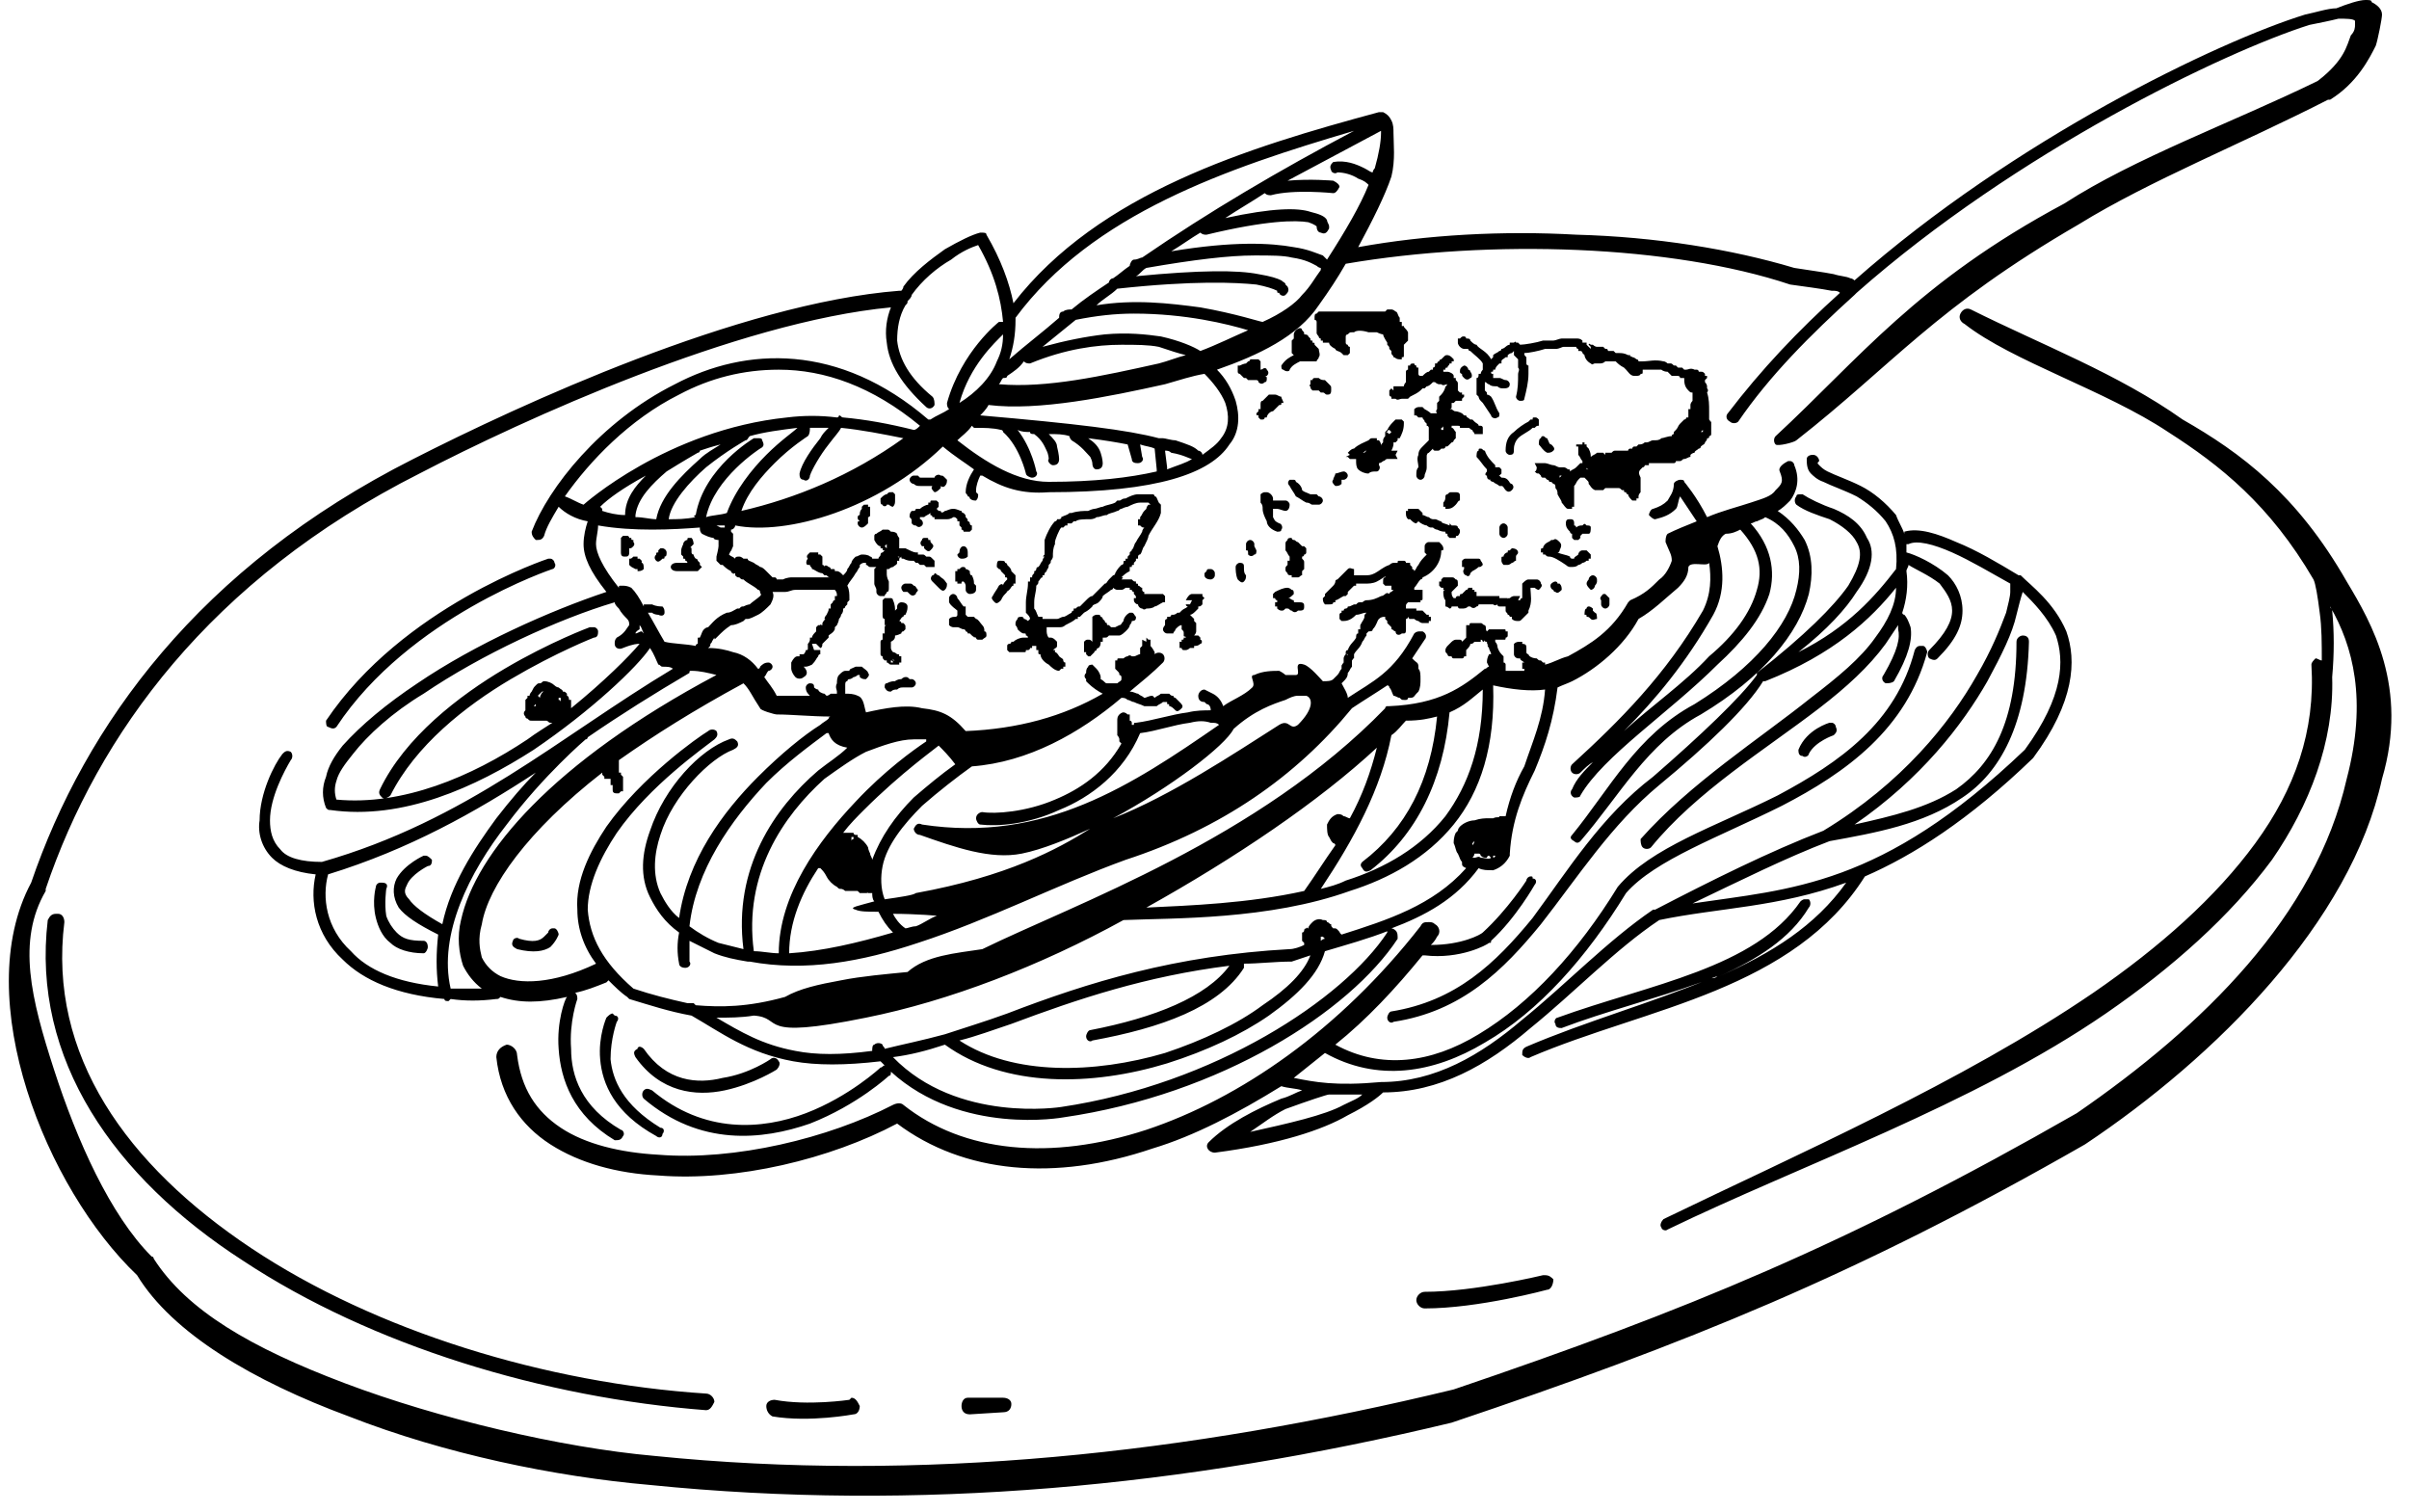
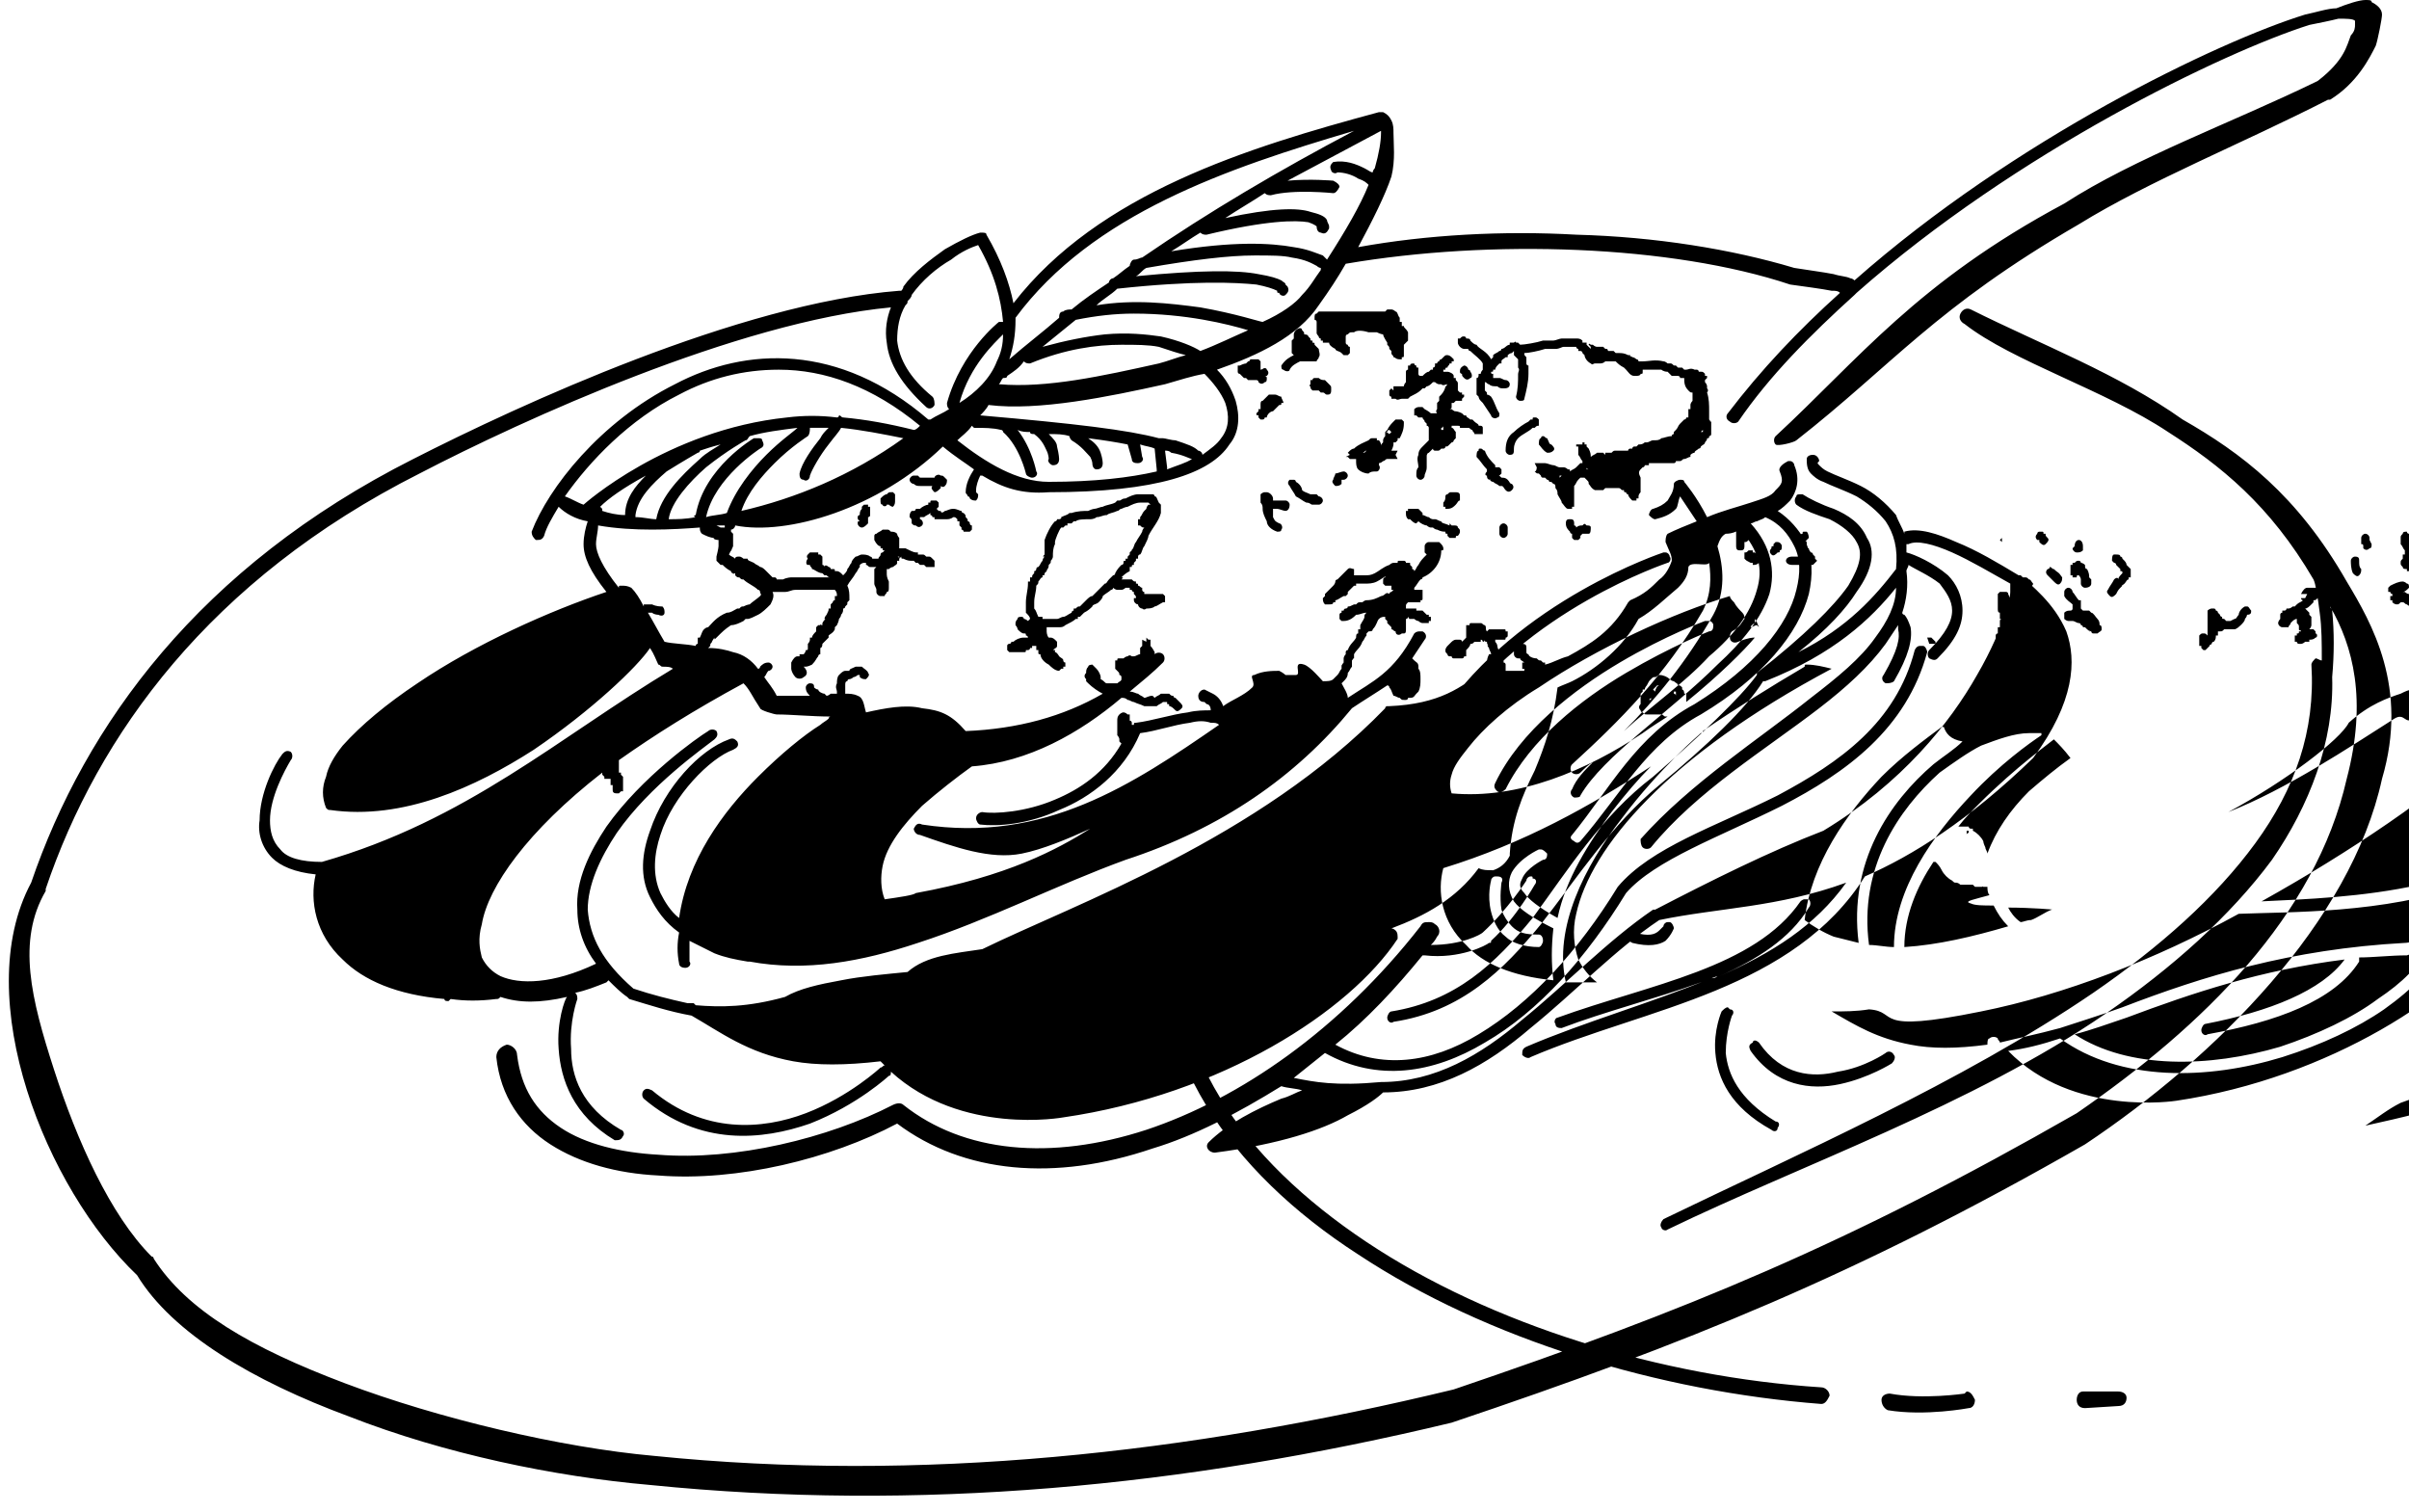
<svg xmlns="http://www.w3.org/2000/svg" clip-rule="evenodd" fill-rule="evenodd" height="728.0" image-rendering="optimizeQuality" preserveAspectRatio="xMidYMid meet" shape-rendering="geometricPrecision" text-rendering="geometricPrecision" version="1.0" viewBox="-4.0 0.0 1160.0 728.0" width="1160.0" zoomAndPan="magnify">
  <g id="change1_1">
-     <path d="M1135 0c-3,0 -9,2 -14,4 -4,0 -10,2 -15,3 0,0 0,0 0,0 -42,13 -140,60 -217,128 -1,-1 -2,-1 -2,-1 -2,-1 -5,-1 -8,-2 -5,-1 -13,-2 -19,-3 -30,-9 -67,-15 -105,-16 -35,-2 -72,0 -105,6 7,-13 13,-25 16,-34 2,-8 1,-16 1,-21 0,-2 0,-4 -1,-6 -1,-2 -2,-3 -4,-4 -1,0 -1,0 -1,0 0,0 -1,0 -1,0 -63,17 -135,39 -176,92 -2,-10 -6,-21 -13,-33 0,-1 -1,-1 -3,-1 0,0 0,0 0,0 -4,1 -10,4 -17,8 -7,5 -15,11 -20,18 0,1 -1,2 -1,2 0,0 0,0 -1,0 -77,6 -183,55 -234,81 -103,52 -158,128 -184,204 -15,28 -13,65 -2,100 11,35 31,68 53,89 0,0 0,0 0,0 17,28 56,51 102,68 46,18 99,29 145,33 129,13 257,1 386,-30 0,0 0,0 0,0 113,-38 195,-71 305,-134 0,0 0,0 0,0 63,-42 128,-107 143,-176 13,-44 -5,-75 -17,-95 -24,-42 -51,-62 -79,-78l0 0c-31,-22 -68,-36 -102,-53 -2,-1 -4,0 -5,2 -1,2 0,4 2,5 23,18 68,32 98,52 0,0 0,0 0,0 25,16 49,35 70,71 1,2 2,8 3,16 1,7 1,15 1,23 -1,0 -2,-1 -3,-1 -1,1 -2,2 -2,3 2,32 -8,60 -27,86 -19,26 -46,50 -78,72 -63,43 -143,78 -207,109 -1,1 -2,3 -1,4 0,1 2,2 3,1 64,-31 147,-60 211,-104 32,-22 60,-47 80,-74 18,-26 30,-57 29,-88 1,-11 1,-22 0,-32 0,-1 -1,-1 -1,-2 11,19 18,45 8,83 0,0 0,0 0,0 -15,66 -69,119 -130,161 -110,63 -188,95 -300,133 -128,31 -257,45 -385,32 0,0 0,0 0,0 -45,-4 -104,-18 -149,-35 -45,-17 -76,-35 -92,-60 0,0 0,-1 -1,-1 -20,-20 -36,-56 -47,-90 -11,-34 -18,-62 -4,-86 0,-1 0,-1 0,-1 25,-74 79,-149 180,-200l0 0c50,-26 153,-73 227,-80 -2,5 -3,11 -2,17 1,10 7,20 19,31 1,1 3,1 4,-1 0,-1 0,-3 -1,-4 -11,-9 -16,-18 -17,-27 0,-6 1,-12 4,-17 1,-1 1,-1 1,-2 1,-1 2,-2 2,-3 5,-7 12,-13 19,-17 5,-4 10,-6 13,-7 8,14 11,26 12,37 -1,0 -1,0 -2,0 0,0 -18,14 -25,39 0,1 0,2 1,3 -3,2 -6,3 -9,5l-1 0 0 0c-43,-37 -88,-35 -122,-17 -36,18 -61,50 -69,71 0,2 1,3 2,4 2,0 3,0 4,-2 1,-4 4,-9 7,-14 3,3 8,6 14,7 -1,3 -2,7 -2,11 0,6 3,13 11,23 -27,9 -63,25 -91,44 -15,10 -27,20 -36,30 -4,5 -7,10 -8,15 -2,5 -2,10 0,15 1,1 1,1 2,1 35,5 70,-11 98,-29 28,-19 50,-40 56,-49 0,0 0,0 0,0 2,3 3,6 4,8 1,0 1,1 2,1 2,0 4,0 5,1 -55,33 -99,73 -169,93 -10,0 -17,-2 -20,-6 -4,-4 -5,-9 -5,-14 0,-11 7,-24 10,-29 1,-1 1,-3 0,-4 -2,-1 -3,0 -4,1 -4,5 -11,19 -11,32 -1,6 1,13 6,18 4,4 11,7 21,8 -3,13 0,29 13,41 10,10 26,17 49,19 0,1 1,1 2,1 0,0 0,0 1,-1 7,1 14,1 22,0 1,0 1,0 2,-1 9,3 19,3 32,0 -1,1 -5,12 -4,25 1,15 7,32 27,44 2,0 3,0 4,-2 1,-1 0,-3 -1,-3 -19,-11 -24,-26 -24,-39 -1,-13 3,-24 3,-24 0,-1 0,-2 -1,-3 5,-1 10,-3 15,-5 0,0 1,-1 1,-1 3,3 6,6 9,8 0,0 1,1 1,1 10,3 19,6 30,8 14,8 27,18 49,22 11,2 25,2 42,0 1,1 1,1 2,2 0,0 0,0 0,0 -1,0 -1,1 -2,1 0,0 -15,14 -36,22 -21,8 -49,10 -74,-11 -2,-1 -3,-1 -4,0 -1,1 -1,3 0,4 27,23 57,20 80,12 23,-9 38,-23 38,-23 1,0 1,-1 1,-2 34,31 83,22 83,22 76,-11 138,-51 161,-86 0,-2 0,-3 -1,-4 -1,-1 -2,-1 -2,-1 16,-6 31,-14 42,-29 2,1 4,1 7,1 3,-1 6,-3 8,-7 0,0 0,0 0,-1 1,-16 6,-28 12,-40 5,-12 9,-24 11,-40 2,-1 5,-2 7,-3 12,-6 25,-17 32,-30 7,-4 13,-10 19,-15 3,-3 5,-6 5,-10 1,-3 9,0 10,-2 1,7 1,15 -3,23 -18,31 -40,53 -63,74 -1,1 -1,3 0,4 1,1 3,1 4,0 2,-2 4,-4 6,-5 -4,4 -8,8 -10,13 -1,1 -1,3 1,4 1,0 3,0 3,-1 11,-19 43,-40 66,-63 12,-11 21,-22 25,-34 3,-11 1,-23 -9,-34 1,0 2,-1 3,-1 2,-1 3,-1 4,-2 7,3 11,8 14,14 3,6 3,13 1,21 -4,17 -20,37 -49,55 -28,15 -41,41 -59,63 -1,1 -1,2 1,3 1,1 2,1 3,0 19,-22 32,-47 58,-61 0,0 0,0 0,0 30,-18 47,-39 52,-58 2,-9 2,-18 -2,-26 -3,-5 -7,-10 -13,-14 2,-1 4,-3 6,-5 3,-4 5,-10 2,-17 0,-1 -1,-2 -2,-2 0,0 -1,0 -1,0 -2,1 -5,3 -4,5 2,5 1,6 -2,9 -2,3 -6,4 -12,6 -6,2 -14,4 -21,7 -5,-10 -11,-17 -11,-17 0,-1 -1,-1 -2,-1 -1,0 -3,1 -3,2 0,4 -2,6 -3,8 -2,2 -4,3 -7,4 -1,0 -2,2 -2,3 1,1 2,2 3,2 4,-1 7,-2 10,-5 1,-1 1,-4 2,-6 2,3 4,6 8,12 -5,2 -10,4 -14,6 -1,1 -1,3 -1,4 2,5 3,6 3,9 -1,3 -3,7 -6,9 -4,4 -7,7 -14,10 -1,1 -1,1 -1,1 -8,14 -18,20 -29,26 -4,1 -7,3 -11,4 0,0 0,0 0,0 0,0 0,-1 0,-1 0,0 -1,0 -1,0 0,0 0,0 0,0 0,0 -1,-1 -1,-1 -1,0 -1,0 -2,-1 -2,0 -4,-1 -4,-2 0,0 -1,0 -1,-1 0,0 0,0 0,0 0,-1 0,-1 0,-2 0,-1 0,-2 -2,-2 0,0 0,0 0,0 0,-1 0,-1 0,-1 0,0 0,0 -1,0 0,0 0,0 0,0 0,0 -1,0 0,0 0,0 0,0 0,0 -1,0 -2,0 -3,1 0,0 0,1 0,1 0,0 0,0 0,0 0,0 0,0 0,0 0,0 0,1 0,1 0,0 0,0 0,1 0,0 0,0 0,0 0,1 0,1 0,1 0,1 0,1 0,1 0,0 0,0 0,0 0,1 1,2 2,2 0,0 0,0 1,0 0,1 1,1 2,2 0,0 -1,0 -1,0 0,1 0,2 0,3 0,0 1,0 1,0 0,0 0,1 0,1 -3,0 -6,0 -9,0 0,-1 0,-1 0,-1 0,0 0,-1 0,-2 0,0 0,-1 -1,-1 0,-1 0,-1 0,-1 0,0 0,0 0,0 0,0 0,0 0,0 0,-1 0,-1 0,-2 0,0 0,0 -1,-1 0,0 0,0 0,0 -1,-1 -2,-3 -2,-4 0,0 0,-1 -1,-2 0,-1 0,-1 0,-1 0,0 0,0 0,0 1,0 2,0 3,0 0,0 1,0 1,0 1,0 1,0 1,-1 0,0 0,0 0,0 0,0 1,0 1,-1 0,0 0,0 0,0 0,0 0,-1 0,-1 0,0 0,-1 0,-1 0,0 0,0 -1,0 0,-1 0,-1 -1,-1 0,0 0,0 -1,0 -1,0 -1,0 -2,0 -1,0 -2,0 -3,0 0,0 -1,0 -1,0 0,0 -1,1 -1,1 0,0 0,0 0,0 0,0 0,0 0,0 -1,-1 0,-2 -1,-3 -1,0 -1,-1 -2,-1 -1,0 -1,0 -2,0 0,0 -1,0 -1,0 -1,0 -1,0 -2,0 -1,1 0,1 0,1 0,0 -1,0 -1,0 0,0 -1,0 -1,0 0,0 0,1 0,1 0,0 0,0 0,0 0,0 0,0 0,0 0,0 0,1 0,1 0,0 0,0 0,1 0,0 0,1 0,1 0,1 0,1 0,2 0,0 0,0 0,0 0,0 0,0 0,0 -1,1 -1,1 -2,2 0,-1 -1,-1 -1,-1 -1,0 -2,0 -2,0 -1,0 -2,1 -2,1 -1,1 -1,1 -2,2 0,0 -1,1 -1,2 0,1 0,1 1,2 0,1 1,1 1,1 1,0 1,0 1,0 0,0 0,1 1,1 1,0 1,0 1,0 1,0 1,0 1,0 1,0 1,0 2,0 0,0 1,0 1,-1 0,0 1,0 1,0 0,0 0,0 0,-1 0,0 0,0 0,0 0,0 0,0 0,-1 0,0 0,0 0,-1 0,0 0,0 0,0 1,-1 2,-2 2,-3 1,0 1,0 2,-1 0,0 0,0 1,0 0,0 1,0 1,0 0,0 0,0 1,0 0,0 0,0 0,-1 0,0 0,0 0,0 1,0 1,1 1,1 1,0 1,-1 1,-1 0,0 0,0 0,0 0,1 0,1 1,1 0,1 0,1 1,2 -1,-1 -1,0 0,1 0,1 1,2 1,3 0,0 -1,0 -1,0 -1,2 -1,3 -1,4 0,0 0,0 1,2 0,0 0,0 0,0 -1,0 -1,1 -2,1 -11,9 -22,17 -46,18 0,0 0,0 0,0 0,0 0,0 0,0 -1,0 -1,0 -1,0 0,0 0,0 0,0 0,0 0,0 0,0 0,0 -1,0 -1,1 -61,63 -149,94 -194,116 0,0 0,0 0,0 -13,2 -27,3 -36,11 -10,1 -22,2 -32,4 -11,2 -20,4 -27,8 -18,5 -31,5 -43,4 -1,-1 -1,-1 -1,-1 -1,0 -2,0 -3,0 -9,-2 -17,-4 -26,-7 -15,-13 -21,-25 -22,-38 0,-12 6,-25 14,-37 16,-23 42,-41 47,-45 1,-1 2,-2 1,-4 -1,-1 -3,-1 -4,0 -5,3 -32,22 -49,46 -8,12 -15,26 -14,40 0,9 3,18 9,26 -21,10 -37,10 -46,6 -4,-2 -7,-5 -9,-9 -1,-4 -2,-9 0,-16 3,-18 22,-45 58,-73 0,0 0,0 0,0 0,0 0,0 0,1 0,0 0,0 0,0 0,0 0,0 0,0 0,0 1,1 1,1 0,0 0,0 0,0 0,0 0,0 0,0 0,0 0,1 0,1 1,0 2,0 3,0 0,0 0,0 0,0 0,1 0,1 0,1 0,0 0,1 0,1 0,0 0,0 0,0 0,0 0,1 0,1 0,0 0,0 1,0 0,0 0,1 0,2 0,1 0,2 2,2 0,0 0,0 0,0 0,0 0,0 0,0 0,0 0,0 0,0 0,0 1,0 1,0 0,0 1,-1 1,-1 0,0 1,0 1,0 0,0 0,-1 0,-1 0,0 0,0 0,0 0,0 0,0 0,0 0,-1 0,-1 0,0l0 -2c0,-1 0,-1 0,-2 0,-1 0,-1 0,-2 0,0 0,0 0,0 0,0 0,0 -1,-1 0,0 0,0 0,0 0,0 0,0 0,-1 -1,0 0,0 -1,0 0,0 0,0 0,0 0,0 0,0 0,0 0,-2 0,-3 0,-4 0,0 0,0 0,-1 0,0 0,0 0,-1 0,0 0,0 0,0 17,-12 36,-24 60,-37 3,3 4,6 8,12 0,1 7,3 8,3 7,0 17,1 26,1 -1,0 -1,1 -1,1 -1,1 -3,2 -4,3 -8,5 -19,14 -30,25 -17,17 -34,40 -38,68 -4,-3 -7,-8 -9,-12 -4,-9 -3,-19 0,-28 6,-19 24,-37 35,-41 2,-1 3,-2 2,-4 -1,-1 -2,-2 -4,-1 -14,5 -31,23 -38,44 -4,11 -5,22 0,32 3,6 7,12 14,17 -1,5 -1,10 0,15 0,1 1,2 3,2 2,0 3,-2 2,-3 0,-3 0,-7 0,-10 4,2 8,4 12,6 0,0 0,0 0,0 5,2 10,3 16,4 0,0 1,0 1,0 27,5 54,0 81,-9 34,-11 67,-28 100,-40l0 0c46,-15 82,-40 109,-73 6,-4 11,-7 17,-11 0,0 1,0 1,1 1,1 1,2 2,4 1,0 2,1 3,1 1,1 1,1 2,1 1,0 1,0 1,0 0,0 1,0 1,-1 1,0 1,0 1,0 0,0 0,0 0,0l0 0c2,0 2,-1 3,-2 0,0 0,0 0,0 0,0 0,0 0,0 0,0 1,-1 1,-1 0,0 0,0 0,0 1,-2 1,-4 1,-6 0,-2 0,-4 -1,-5 0,0 0,-1 0,-1 0,-2 -1,-2 -2,-3 0,0 0,0 0,0 0,0 -1,-1 -1,-1 2,-3 4,-6 6,-9 1,-1 1,-3 -1,-4 0,0 -1,0 -1,0l0 0c-1,0 -2,0 -3,1 -10,19 -20,23 -32,31 0,-2 -2,-5 -3,-7 0,0 0,0 1,-1 1,-1 2,-2 2,-4 1,-1 1,-2 2,-3 0,-1 0,-1 0,-1 0,0 0,-1 0,-2 1,-1 1,-2 0,-1 1,0 1,0 1,0 0,-1 0,-1 0,-2 0,0 0,0 0,0 0,0 0,0 0,0 1,-2 3,-3 4,-6 1,-1 1,-2 2,-3 0,0 0,0 0,0 0,-1 0,-1 0,-1 1,-1 1,-1 1,-1 1,0 2,0 2,-1 2,-2 2,-4 3,-5 1,-1 2,-1 3,-1 0,0 0,0 0,1 1,1 1,1 1,1 0,0 0,0 0,0 0,0 0,1 0,1 0,0 1,1 1,1 0,0 0,0 0,0 0,0 0,0 0,0 0,0 0,0 0,0 0,0 0,0 0,0 0,0 1,1 1,1 0,1 0,1 0,1 0,0 0,0 0,0 1,0 1,1 2,1 0,2 2,2 3,1 0,0 0,0 1,0 1,0 1,-1 1,-2 0,0 0,0 0,-1 0,-1 0,-1 0,-2 0,-1 0,-2 0,-2 0,0 1,0 1,-1 0,0 0,0 0,0 0,0 0,0 0,0 0,0 0,0 0,0 1,1 0,1 1,1 0,0 0,0 0,0 1,0 2,0 2,0 0,0 1,1 2,1 1,1 2,1 2,1 0,0 1,0 1,0 0,0 0,0 1,0 0,0 0,0 0,0 0,0 0,0 0,0 0,0 1,0 1,0 0,0 0,-1 0,-1 0,0 1,0 1,0 0,0 0,-1 0,-1 0,0 0,0 0,-1 -1,0 -1,0 -1,0 0,0 0,-1 0,-1 0,0 -1,0 -1,0 0,0 0,0 0,0 0,0 0,0 0,0 0,0 -1,-1 -2,-2 0,0 0,0 0,0 0,0 0,0 -1,0 0,0 0,0 0,0 0,0 0,0 0,0 0,0 0,0 -1,0l0 0c0,0 0,0 0,0 0,0 0,0 0,0 0,0 -1,0 -1,0 0,0 0,0 0,-1 0,0 0,0 -1,0 0,0 -1,0 -1,0 0,0 0,0 -1,0 0,0 0,0 0,0 -1,0 -2,0 -2,0 0,0 0,0 0,0 0,-1 0,-1 0,-1 0,0 0,0 0,0 0,-1 0,-1 1,-2 0,0 0,0 0,0 0,0 2,0 3,0 0,0 1,0 1,0 0,0 0,0 1,0 0,0 0,0 0,0 0,0 0,0 1,0 0,0 0,-1 0,-1 1,0 1,0 1,-1 0,0 0,0 0,0 0,-1 0,-1 0,-2 0,0 0,-1 0,-2 0,0 -1,0 -1,0 0,0 0,0 0,0 -1,0 -1,0 -1,0 0,0 0,0 0,0 -1,0 -1,0 -2,0 0,0 0,0 0,0 0,0 0,0 0,0 0,-1 0,-1 0,-1 0,0 0,0 0,0 0,0 0,0 0,0 1,-1 2,-3 3,-4 0,0 1,0 1,-1 5,-2 9,-7 9,-13 1,0 1,0 1,-1 0,0 0,-1 -1,-2 0,0 0,0 0,0 0,0 -1,-1 -1,-1 0,0 0,0 0,0 0,0 0,0 0,0 0,0 -1,0 -1,0 0,0 -1,0 -1,0 -1,0 -2,0 -3,0 -1,0 -2,1 -2,2 0,0 0,1 0,2 0,0 0,0 0,1 0,0 1,1 1,1 0,0 0,0 0,0 -2,2 -3,3 -4,5 -1,1 -1,2 -2,3 0,0 0,0 0,0 0,0 0,0 0,0 0,-1 -1,-1 -1,-1 0,-1 0,-1 0,-1 0,0 0,0 0,0 0,0 0,0 0,0 0,0 0,0 0,0 0,0 -1,-1 -1,-1 0,0 0,0 0,0 0,0 0,0 0,-1 -1,0 0,0 -1,0 0,0 0,0 0,0 0,0 0,0 0,0 0,0 0,0 0,0 0,0 -1,0 -1,0 0,0 0,0 0,0 0,0 0,0 0,0 0,-1 -1,-1 -1,-1 0,0 -1,0 -1,0 -1,0 -1,0 -1,0 -1,0 -1,0 -1,1 0,0 0,0 0,0 0,0 0,0 0,0 -1,0 -1,0 -1,0 0,0 0,0 0,0 0,0 0,0 -1,0 0,0 -1,0 -2,1 -3,1 -5,3 -7,4 -2,1 -3,1 -5,1 -1,0 -3,0 -4,0 0,0 0,0 0,0 0,0 0,0 0,0 -1,0 -1,0 -1,0 0,0 0,0 0,0 0,-1 0,-2 0,-3 -1,0 -2,-1 -3,0 -4,4 -4,4 -5,5 0,0 -1,0 -1,1 0,0 0,1 -1,2 -1,1 -1,1 -1,1 0,0 0,0 0,0 -1,1 -1,1 -1,1 -1,1 -1,1 -1,1 0,0 0,0 0,0 0,0 0,0 -1,1 0,0 0,0 0,0 0,0 0,0 0,0 0,0 0,0 0,0 0,1 0,1 0,1 0,0 0,0 0,0 0,0 -1,1 -1,1 0,1 0,2 1,3 0,0 1,0 1,0 1,0 1,0 1,0 1,0 2,0 2,-1 0,0 1,0 1,0 0,0 0,0 0,-1 0,0 0,0 0,0 0,0 0,0 0,0 1,0 2,-1 4,-2 0,0 0,1 0,0 1,0 1,0 1,0 0,0 0,0 0,0 0,0 1,-1 1,-1 0,0 0,0 0,0 0,0 0,-1 0,-1 1,-1 2,-2 3,-3 0,0 0,0 0,0l0 0c0,0 1,0 1,0 0,-1 0,-1 0,-1 0,0 1,0 1,0 1,0 2,0 3,0 2,0 4,0 6,-1 2,-1 3,-2 5,-3 -1,0 -1,1 -1,1 -1,0 -1,1 -1,2 0,0 0,1 0,1 0,0 0,0 0,0 0,0 1,1 1,1 0,0 1,0 1,0 0,0 0,0 0,0 0,0 0,0 0,0 1,0 1,0 1,0 0,0 1,0 1,0 0,0 0,1 0,2 0,0 1,0 1,0 0,0 0,0 -1,1 0,0 -1,0 -1,1 0,0 -1,-1 -2,0 -1,1 -2,1 -2,1 -2,1 -4,2 -7,2 -1,0 -2,1 -2,1 0,0 0,0 0,0 0,0 -1,0 -1,0 0,0 0,0 0,0 -1,0 -1,0 -2,1 0,0 -1,0 -1,0 0,0 0,0 0,0 0,0 0,0 0,0 -2,1 -2,1 -3,1 0,1 -1,1 -1,1 -1,0 -1,1 -1,1 0,0 0,0 -1,0 0,0 0,0 0,0 0,0 0,1 0,1l0 0c0,0 0,0 0,0 0,0 0,0 0,0 0,0 -1,0 -1,1 0,0 0,0 0,0 0,0 0,0 0,0 0,0 0,1 0,1 0,0 0,0 0,0 0,0 0,1 0,1 0,0 1,1 1,1 0,0 1,0 1,0 3,0 5,-2 6,-3 2,0 3,-1 5,-1 0,0 0,1 0,0 -1,1 -1,1 -1,2 0,1 -1,2 -2,4 0,1 0,1 0,2 0,0 0,0 0,0 0,0 0,0 -1,0 0,0 0,1 0,2 -1,0 -1,1 -1,2 -1,2 -3,3 -4,6 -1,0 -1,1 -1,1 0,0 0,0 0,0 0,0 0,1 0,1 -1,1 -1,2 -1,2 0,0 0,1 0,2 -1,1 -1,2 -1,1 0,0 0,0 0,0 0,0 0,2 0,2 -1,1 -1,2 -2,3 -1,1 -1,1 -2,2 -1,1 -3,1 -5,1l0 0c-1,-1 -6,-7 -9,-8 -6,-2 -1,5 -4,5 -1,0 -3,0 -5,0 0,0 -1,-1 -3,-2 -3,0 -8,0 -12,2 -3,0 1,4 -1,6 -4,4 -10,6 -14,9 -1,-3 -3,-5 -5,-6 -2,-1 -4,-2 -4,-2 -2,0 -3,2 -3,3 0,2 1,3 3,3 0,0 0,0 1,1 1,0 2,1 2,3 -3,0 -7,0 -11,1 -8,1 -17,4 -25,5 -1,0 -1,0 -1,1 0,0 -1,0 -1,0 0,-1 0,-1 0,-1 0,0 0,-1 -1,-1 0,0 0,0 0,0 0,-1 0,-1 0,-2 0,0 0,0 0,0 0,0 0,-1 0,-1 0,0 0,0 0,0 -1,0 -1,0 -1,0 -1,-1 -2,-1 -2,-1 -1,0 -2,1 -2,1 -1,1 -1,2 -1,3 0,1 0,2 0,2 0,3 0,3 0,5 0,0 1,1 1,2 0,0 0,1 0,1 1,1 1,1 1,1 0,0 0,0 0,0 -8,14 -20,22 -32,27 -14,6 -29,7 -35,6 -1,0 -3,1 -3,3 0,1 1,3 2,3 8,1 23,0 38,-7 15,-6 31,-18 39,-37 8,-1 16,-4 24,-5 4,-1 7,-1 10,0 2,0 3,0 4,1 -42,29 -84,57 -143,48 -2,-1 -3,0 -4,2 0,1 1,3 3,3 17,6 34,12 49,9 10,-2 22,-7 33,-12 -16,10 -40,23 -84,31 -1,1 -8,2 -15,3 -2,-5 -2,-11 -1,-16 2,-10 10,-20 19,-29 8,-7 17,-14 24,-19 27,-2 52,-16 72,-33 1,0 2,0 3,1 1,0 2,1 3,1 2,1 3,1 5,2 1,0 3,0 4,0 0,0 0,0 1,0 0,0 1,0 1,0 0,0 0,0 0,0 1,-1 2,-1 3,-2 1,0 1,0 2,0 0,0 0,0 0,1 1,0 1,0 1,1 1,0 2,1 3,2 1,1 2,0 3,-1 1,-1 0,-2 -1,-3 0,0 -1,-1 -2,-2 0,0 -1,0 -1,-1 -1,0 -1,0 -2,-1 -1,0 -3,0 -4,0 -1,1 -2,1 -3,2 0,0 0,0 0,0 0,0 -1,-1 -1,-1 -2,0 -3,1 -4,1 -1,-1 -2,-1 -3,-2 -1,0 -2,-1 -4,-1 6,-5 11,-9 16,-14 1,-1 1,-3 0,-4 -1,-1 -3,-1 -4,0 0,0 0,0 0,0 0,0 0,0 0,0 0,0 0,0 0,0 0,-1 0,-1 0,-1 -1,-2 -2,-3 -2,-3 0,-1 0,-1 0,-2 0,0 0,0 0,0 0,0 0,0 0,0 0,0 0,0 0,0 0,0 0,-1 0,-1 0,0 -1,0 -1,0 0,0 -1,-1 -1,-1 0,0 0,0 0,0l0 2c0,0 -2,0 -2,0 0,0 0,0 0,0 0,0 0,0 0,0 0,0 0,0 0,0 0,1 0,0 0,1l0 1c0,0 0,0 0,0 -1,1 -1,1 -1,1 0,1 0,2 0,3 0,0 0,0 0,0 -1,0 -2,1 -3,1 0,0 0,0 -1,0 0,0 -1,-1 -2,0 0,0 -1,0 -2,1 -1,0 -1,0 -2,0 0,0 0,0 0,0 -1,0 -1,0 -1,1 0,0 0,0 0,0 0,0 0,0 0,0 0,0 -1,0 -1,0 0,0 0,1 0,1 0,0 0,0 0,0 0,0 0,0 0,0 0,0 0,0 0,1 0,0 0,0 0,0 0,0 0,1 0,1 0,0 0,0 0,0 0,0 0,1 0,1 0,0 0,0 0,0 1,1 1,1 1,1 0,0 0,0 0,0 1,1 1,1 1,2 1,0 1,1 1,1 0,0 0,0 0,0 0,1 0,1 0,1 0,1 -1,1 -2,2 0,0 0,0 0,0 0,0 0,0 -1,0 -2,0 -3,0 -4,0 -1,0 -1,-1 -3,-2 0,0 0,0 0,0 0,-1 0,-1 0,-1 0,-1 -1,-3 -2,-4 0,0 0,0 -1,-1 0,0 0,0 -1,-1 0,0 -2,0 -2,1 -1,1 -1,2 -1,3 -1,1 -1,2 0,3 0,0 0,0 0,0 0,1 0,0 0,0 0,0 0,1 0,1 0,0 0,0 0,0 0,0 1,1 1,1 0,0 0,0 0,0 0,0 0,0 0,0 2,2 5,4 7,5 -19,11 -41,17 -66,18 -7,-8 -12,-10 -21,-11 -8,-2 -18,0 -27,2 -1,-3 -1,-7 -4,-8 -2,-1 -4,-1 -6,-1l0 -1c0,-2 0,-3 0,-3 0,-1 0,-2 1,-2 0,0 0,-1 1,-1 0,0 1,0 2,-1 1,0 2,-1 2,-1 0,0 1,0 1,0 0,0 0,0 0,1 1,1 2,1 3,1 1,-1 2,-2 1,-3 0,-1 -2,-2 -3,-3 -1,0 -2,0 -3,0 -2,1 -3,1 -3,2 0,0 -1,0 -2,0 -1,0 -2,1 -3,2 -1,1 -1,3 -1,4 -1,2 0,3 0,4l0 1c-1,0 -2,0 -3,0 -1,1 -2,1 -2,1 -1,-1 -1,-1 -1,-1 -1,0 -3,-1 -3,-2 -1,0 -2,-1 -2,-1 0,-1 0,-2 -2,-2 -1,0 -2,1 -2,2 0,2 1,3 2,4 -6,0 -12,0 -16,0 -2,-4 -4,-6 -6,-9 0,0 0,0 0,0 0,0 0,0 0,0 1,-1 1,-2 2,-3 0,0 0,0 0,0 1,0 2,-1 2,-2 0,-1 -1,-2 -2,-2 -2,0 -3,1 -4,2 0,0 0,1 -1,1 -3,-4 -7,-7 -12,-8 -3,-1 -7,-2 -12,-2 0,0 1,-1 1,-1 0,0 0,0 0,0 0,0 0,0 0,0 0,-1 0,-1 1,-2 0,0 0,0 0,0 -1,1 1,-2 1,-2 0,1 0,1 1,0 3,-3 4,-4 7,-6 2,0 4,-1 6,-2 0,0 1,-1 1,-1 1,0 1,0 1,0 0,0 0,0 0,0 1,0 3,-1 5,-2 2,-1 4,-3 6,-5 1,-2 2,-4 1,-6 1,0 0,0 1,0 1,0 3,0 5,0 2,0 3,-1 5,-1 0,0 0,0 0,0 -1,0 0,0 0,0 1,0 1,0 2,0l11 0c1,0 2,0 4,0 1,0 2,0 2,0 0,1 0,1 0,0 1,1 1,2 1,3 0,0 -1,0 -1,0 0,1 0,1 0,2 0,0 0,0 0,0 -1,0 -1,1 -1,1 0,0 -1,1 -1,1 0,0 0,1 0,1 0,0 0,1 0,1 0,0 0,0 -1,0 0,1 0,1 -1,3 -1,1 -1,2 -1,2 1,0 0,0 -1,2 0,0 0,0 0,0 0,0 0,0 0,0 0,0 0,0 0,1 -1,0 -1,-1 -1,0 -1,0 -1,0 -1,0 0,0 -1,1 -1,1 0,0 0,1 0,1 0,0 0,1 0,1 0,0 0,0 0,0 -1,1 -2,2 -2,3 0,0 -1,0 -1,0 0,1 0,1 0,1 0,0 0,1 -1,2 0,1 0,2 0,2 0,1 0,1 -1,1 0,1 -1,2 -1,2 0,0 0,0 0,0 -1,0 -1,0 -2,0 0,0 0,1 0,1 -1,0 -1,0 -1,0 -1,0 -2,1 -3,3 0,1 0,2 0,3 0,1 1,3 2,4 1,1 3,1 4,0 2,-1 2,-3 0,-5 0,0 0,0 0,0 0,0 0,0 0,0 0,0 0,0 0,0 0,0 0,0 0,0 0,0 1,0 1,0 0,0 0,0 0,0 1,0 3,-1 3,-1 2,-2 2,-3 3,-4 0,-1 1,-1 1,-1l0 0c0,0 0,0 0,0 0,-1 0,-1 0,-1 0,0 0,0 0,0l0 -1 0 0 0 0c0,0 0,-1 0,-1 0,0 1,0 1,-2 0,0 0,0 0,0 1,-1 2,-2 3,-3l0 0c0,0 0,-1 0,-1 0,0 0,0 0,0 0,0 0,0 0,0 1,-1 2,-1 3,-3 0,0 0,-1 0,-1 0,0 0,0 0,0 0,0 0,0 1,-1 1,-2 1,-3 1,-3l0 0c0,0 1,-1 1,-2 1,-1 1,-2 1,-3 0,0 0,0 0,0 0,0 0,0 0,0 0,0 1,0 1,-1 0,0 0,0 1,-1 0,0 0,0 0,0 0,0 0,-1 0,-1 0,0 1,-1 1,-1 0,0 0,-1 0,-1 0,0 0,0 0,0 0,-2 0,-4 -1,-6 1,-2 3,-4 4,-6 1,-1 1,-2 2,-3 0,-1 0,-1 0,-1 0,0 1,-1 2,-1 0,0 1,0 1,0 0,0 0,0 0,1 1,0 1,1 2,1 0,0 0,0 0,0 1,0 1,0 2,0 0,0 0,0 0,0 0,0 0,0 1,0 -1,1 -1,1 -1,1 0,1 0,2 0,3 0,1 0,1 0,2 0,0 0,1 0,2 0,1 1,2 1,3 0,0 0,0 0,0 0,0 0,1 0,1 0,1 1,2 2,2 0,0 1,0 2,0 0,-1 1,-1 1,-2 1,0 1,-1 1,-2 0,-1 0,-2 0,-3 -1,-2 -1,-3 -1,-4l0 0c0,0 0,-1 0,-2 0,0 1,0 1,0 1,-1 2,-1 2,-1 1,-1 2,-1 2,-2 0,-1 0,-1 0,-1 1,0 1,0 1,0 0,-1 0,-1 0,-1 0,0 0,0 0,0l0 0c0,0 0,-1 -1,-1 1,0 1,0 1,0 0,1 0,1 0,1 0,0 1,-1 1,-1 0,1 0,1 1,1 0,0 0,0 0,0 2,1 3,1 4,1 0,0 1,0 1,0 1,1 1,1 1,1 0,0 0,0 0,0 0,0 0,0 1,0 0,0 0,0 0,0 -1,0 -1,0 0,0 1,1 1,1 1,1 1,0 1,0 1,0 0,0 0,0 1,0 1,1 1,1 1,1l0 0c0,0 0,0 0,0 1,0 1,0 2,0 0,0 0,0 0,0 1,0 1,0 1,0 0,0 0,0 0,0 0,0 1,0 1,0 0,0 0,-1 0,-1 0,0 0,-1 0,-1 0,0 0,-1 0,-1 0,0 0,0 0,0 0,0 0,0 -1,-1 0,0 0,0 0,0 -1,-1 -1,-1 -2,-1 0,0 -1,0 -1,0 -1,-1 -1,-1 -2,-1 0,0 0,0 -1,0 0,0 0,0 -1,0 0,-1 0,-1 0,-1 0,0 0,0 0,0 -1,0 -1,0 -1,0 -1,0 -3,-1 -5,-2 -1,0 -2,0 -3,0 0,0 0,0 0,0 0,-1 0,-3 0,-4 0,0 0,0 0,-1 0,0 -1,-1 -1,-2 -1,-1 -2,-1 -3,-1l0 0c-1,-1 -1,-1 -2,-1 -1,0 -2,0 -2,0 -1,1 -2,1 -3,2 -1,0 -1,1 -1,1 0,1 0,2 0,2 1,2 2,3 3,3 0,0 0,0 0,0 0,1 0,1 0,1 0,0 0,0 1,0 0,1 0,1 1,1 0,0 0,0 0,0 -1,1 -1,1 -1,1 -1,0 -1,1 -1,1 0,0 0,0 0,0 0,1 -1,1 -1,2 0,0 0,0 0,0 -1,0 -1,0 -1,0 0,0 0,0 0,0 -1,0 -1,0 -2,0 0,0 0,0 0,0 0,0 0,0 0,0 0,0 0,-1 -1,-1 -1,-1 -3,-1 -4,-1 -1,0 -2,1 -3,1 -1,1 -2,2 -2,3 -1,1 -1,2 -2,3 0,1 -1,2 -2,3 0,0 0,0 -1,-1 0,0 -1,-1 -2,-1 0,0 0,0 0,0 -1,0 -1,0 -1,0 0,-1 0,-1 -1,-1 0,0 -1,0 -1,0 0,0 0,-1 -1,-1l0 0c-1,-1 -2,-1 -2,0 0,-1 -1,-1 -1,-1 0,0 0,0 0,0 0,-1 0,-1 0,-1 0,0 0,0 0,0 0,-1 0,-1 0,-1 0,0 0,-1 0,-1 0,0 0,0 0,0 0,0 0,-1 0,-1 0,0 0,0 0,0 0,0 -1,-1 -1,-1 0,0 0,0 0,0 0,0 0,0 0,0 0,0 -1,0 -1,0 0,0 0,-1 0,-1 -1,0 -1,0 -1,0 -1,0 -1,0 -1,0 0,0 0,0 -1,0 0,0 0,0 0,0 0,0 0,0 -1,0 0,0 0,0 0,0 0,0 -1,1 -1,1 0,0 0,0 0,0 -1,1 0,2 0,2 0,1 0,1 0,0 0,0 0,0 0,0 0,0 0,0 0,0 -1,1 -1,3 0,3 0,0 0,0 1,0 0,1 1,1 1,2 1,0 3,2 5,2 1,1 1,1 1,1 0,0 1,0 1,0 1,1 1,1 2,1 0,0 0,0 0,0 0,0 0,0 0,0 0,0 0,0 -1,0 -1,0 -3,0 -3,0l-11 0c0,0 -1,0 -1,0 -1,0 -2,0 -3,0 0,0 -2,0 -4,1 -1,0 -3,0 -3,0 0,0 0,-1 -1,-1l0 0c0,0 -1,0 -1,0 0,0 0,0 0,0 0,0 0,0 0,0 -1,-1 -2,-2 -2,-2 0,0 0,0 -1,-1 -1,-1 -2,-2 -3,-2 -1,-1 -2,-1 -3,-2 -2,-1 -3,-1 -3,-2 -1,0 -1,0 -2,0 0,0 -1,-1 -2,-1 0,0 0,0 0,0 -1,0 -2,0 -2,1 -1,-1 -2,-1 -3,-2 0,0 1,-2 1,-2l0 0c0,1 0,0 1,-2 0,-2 0,-3 0,-4 0,1 0,0 0,0 0,-1 0,-1 0,-1 0,0 0,-1 0,-1 0,0 -1,-1 -1,-1 0,0 0,0 0,-1 1,0 2,-1 2,-2 0,0 0,0 0,0 25,5 69,-8 100,-38 6,5 11,8 15,11 -2,3 -4,7 -4,11 0,1 1,1 1,2 1,0 1,1 1,1 1,1 2,1 3,1 1,-1 1,-2 1,-3 -1,-1 -1,-1 -1,-1 0,-1 0,-1 0,-1 0,-2 1,-5 2,-7 0,0 0,0 0,0 1,0 1,0 1,0 0,0 0,0 0,0 10,6 19,9 32,8 52,0 78,-9 87,-23 5,-6 5,-14 3,-21 -2,-6 -5,-11 -9,-15 20,-7 39,-16 49,-31 5,-7 9,-13 13,-20 70,-12 157,-9 214,10 0,0 0,0 0,0 7,1 15,2 20,3 2,0 3,0 4,1 -20,18 -38,37 -54,58 -1,1 -1,3 1,4 1,1 3,1 4,0 15,-22 35,-42 56,-61 0,0 0,0 0,0 0,0 0,0 1,-1 77,-68 177,-116 218,-129 5,-1 10,-2 14,-3 4,0 7,0 8,1 0,0 0,1 0,2 0,1 0,3 -2,5 -2,5 -3,12 -16,22 -41,20 -88,37 -122,59 -71,38 -99,75 -139,112 -1,1 -1,3 0,4 1,1 9,-1 10,-2 46,-36 67,-64 136,-104 0,0 0,0 0,0 34,-21 79,-39 120,-60 0,0 0,0 1,0 13,-8 19,-20 22,-26 1,-3 3,-13 3,-15 0,-3 -3,-5 -5,-6 0,-1 -1,-1 -3,-1l0 0zm-587 309l-2 -1 0 1 0 0 2 0zm113 -246c0,0 0,1 0,1 0,4 -1,10 -3,17 -1,1 -1,2 -1,2 -1,0 -2,-1 -4,-2 -4,-2 -9,-4 -15,-3 -1,1 -2,2 -1,4 0,1 2,2 3,1 3,0 7,1 10,3 3,1 4,2 5,3 -4,10 -11,22 -20,36 0,0 -1,-1 -2,-2 -3,-1 -7,-3 -14,-4 -11,-2 -29,-3 -59,2 5,-3 9,-6 14,-9 1,1 2,1 3,1 29,-7 43,-7 49,-6 3,1 4,2 4,2 0,0 0,0 0,0 0,2 1,3 2,3 2,1 3,0 4,-2 0,0 0,-1 0,-1 0,-1 -1,-2 -1,-3 -1,-2 -4,-3 -8,-4 -6,-2 -18,-2 -41,3 6,-4 13,-8 19,-12 1,1 2,1 3,1 11,-3 30,-1 30,-1 1,0 2,-1 3,-3 0,-1 -1,-2 -3,-3 0,0 -11,-1 -22,0 15,-8 30,-16 45,-24zm-13 0c-36,19 -70,39 -102,61 -1,0 -2,1 -4,1 -1,0 -2,2 -2,3 -3,2 -5,4 -8,6 0,0 0,0 0,0 -1,0 -2,1 -2,2 -6,4 -12,8 -18,13 -1,0 -3,0 -4,1 -2,0 -2,2 -2,3 0,0 0,0 0,0 -8,7 -16,13 -24,20 2,-6 3,-12 3,-19 0,0 0,0 0,-1 37,-50 102,-72 163,-90zm-48 60c8,0 14,0 18,1 7,1 10,3 12,4 1,1 2,1 2,1 0,1 0,1 0,1 0,0 0,0 0,0 -3,4 -5,8 -9,12 0,0 0,0 0,0 -3,4 -10,9 -19,13 -1,0 -13,-4 -30,-7 -15,-2 -32,-4 -50,-1 3,-3 7,-5 10,-8 37,-4 57,-3 67,-2 5,1 8,2 10,3 0,1 0,1 1,1 0,1 2,2 3,1 1,-1 2,-2 1,-4 0,0 0,0 -1,-1 0,-1 -1,-1 -2,-2 -2,-1 -5,-2 -11,-3 -10,-2 -28,-2 -59,1 2,-1 3,-3 5,-4 23,-4 40,-6 52,-6zm66 26c-1,0 -2,0 -2,0 -1,1 -1,1 -1,1 0,0 0,0 -1,0l-23 0c-1,0 -2,0 -4,0 -1,0 -2,0 -2,0 -1,0 -1,0 -1,0 0,0 0,0 -1,0 0,0 0,0 0,0 0,0 0,0 0,0 0,0 0,0 0,0 0,0 -1,1 -1,1 0,0 0,0 0,0 -1,0 -1,1 -1,2 0,0 0,1 0,1 1,0 1,1 1,1 0,0 0,1 0,0 0,2 0,4 0,6 0,-1 0,0 1,1 0,0 0,0 0,0 0,1 1,1 1,1 0,0 0,0 0,0 0,0 0,1 0,1 0,0 0,0 0,0 0,0 0,0 0,0 0,0 1,0 1,0 0,0 0,0 0,0 0,1 0,1 0,1 1,0 1,0 1,0 0,0 0,0 1,0 0,0 0,0 1,0 0,1 1,2 3,3 0,1 2,1 3,2 0,0 0,0 0,0 0,0 0,0 1,1 0,0 0,0 1,0 0,0 0,0 0,0 0,0 1,0 1,0 0,0 0,0 0,0 0,0 1,-1 1,-1 0,0 0,0 0,0 0,0 0,0 0,0 0,0 0,0 0,-1 0,0 0,0 0,0 0,0 0,0 0,0 0,0 0,0 0,0 0,0 0,0 0,0 0,0 0,0 0,0 0,-1 0,-1 0,-1 0,0 0,-1 0,-1 -1,0 -1,-1 -1,-1 -1,0 -1,-1 -1,-1 0,0 0,0 0,-1 0,-1 0,-2 0,-2 0,0 0,-1 1,-1 1,-1 1,-1 2,-1 0,0 0,0 1,0 1,-1 4,-1 7,0 2,0 3,0 4,0 2,1 3,1 3,1 0,1 2,4 2,4 0,1 0,1 0,1 1,1 1,1 1,2 0,0 0,0 0,0 0,0 0,0 0,0 0,0 0,0 0,0 0,0 1,1 1,1 0,0 0,0 0,0 0,0 0,1 0,1 0,1 1,1 1,2 1,0 1,1 3,1 0,0 1,0 1,0 0,0 0,-1 0,-1 0,0 0,0 0,0 1,0 1,0 1,-1 0,0 0,0 0,-1 0,0 0,-1 0,-1 0,-2 0,-3 0,-3 0,0 0,0 0,0 0,0 0,0 1,-1 1,-1 1,-1 1,-1 0,-1 0,-1 0,-2 0,0 0,-1 0,-1 0,0 0,-1 0,-1 -1,-2 -2,-2 -2,-3 -1,0 -1,0 -1,0 0,-1 0,-1 0,-1 0,0 0,0 0,0 0,0 0,0 0,0 0,0 0,0 0,0 0,-1 0,-1 0,-1 -1,0 -1,0 -1,0 0,0 0,0 0,0 0,0 0,0 0,0 0,-1 0,-2 0,-2 -1,-1 -1,-3 -2,-3 -1,-1 -2,-1 -2,-1l0 0zm-124 2c25,0 45,5 55,8 -7,3 -15,7 -23,10 -3,-2 -10,-5 -19,-7 -7,-1 -16,-2 -27,-1 -9,1 -19,3 -30,6 5,-4 11,-9 16,-13 10,-2 19,-3 28,-3zm80 7c-1,0 -2,1 -2,1 -1,1 -1,2 -1,2 0,1 0,1 0,1 0,0 0,1 0,1 0,0 0,0 -1,1 0,1 0,2 0,3 0,0 0,1 0,1 0,0 0,0 0,0 0,0 0,0 0,0 0,0 0,0 0,0 0,0 0,1 0,1 0,0 0,0 0,0 0,0 0,1 0,1 0,0 1,1 1,1 0,0 0,0 0,0 -2,1 -4,2 -6,5 0,1 0,2 1,2 1,1 3,1 3,0 1,-2 3,-3 5,-4 0,0 0,0 0,0 1,0 1,0 1,0 0,0 0,0 0,0 0,0 1,0 1,0 0,0 0,0 0,0 0,0 0,0 0,0 0,0 1,0 1,0 0,0 1,0 1,0 1,0 1,0 2,0 0,0 0,0 0,0 0,0 1,0 1,0 0,0 0,0 0,0 0,0 0,0 0,0 0,0 1,0 1,0 0,-1 1,-1 1,-2 0,0 0,0 0,0 1,-1 0,-3 0,-4 -1,-1 -2,-2 -2,-2 0,0 0,0 0,0 0,-1 0,-1 -1,-1 0,0 0,0 0,-1 0,0 0,0 0,0 -1,0 -1,0 -1,-1 0,0 0,0 -1,-1 0,0 0,-1 -2,-1 0,0 0,0 0,0 0,-1 0,-1 -1,-2 0,0 0,-1 -1,-1l0 0zm-143 3c0,5 -1,9 -3,13 -3,8 -10,15 -18,20 5,-18 17,-29 21,-33zm222 1c-1,0 -1,0 -2,1 0,0 0,0 0,0 0,0 -1,0 -1,0 0,0 0,1 0,1 0,0 0,1 0,1 0,0 0,0 0,0 0,0 0,1 0,0 0,1 1,2 1,2 1,1 2,1 2,1 1,0 1,0 2,0 0,0 0,1 1,1 2,2 5,4 6,6 0,0 0,0 0,0 0,1 0,1 0,2 0,0 0,1 0,1 0,0 0,0 0,0 -1,1 -1,2 -1,2 0,0 0,0 -1,0 0,1 0,2 -1,2 0,1 0,2 0,3 0,2 0,3 0,5 1,1 1,1 1,1 0,0 0,1 1,2 1,1 1,1 1,1 2,3 2,3 4,6 0,1 2,2 3,1 1,0 1,-1 1,-2 -2,-3 -2,-5 -4,-8 -1,-1 -2,-1 -2,-1 0,0 0,0 0,-1 -1,-1 -1,-1 -1,-1 0,0 0,-1 0,-3 0,0 0,-1 0,-1 1,0 1,1 2,1 1,1 2,1 4,1 1,1 2,1 3,1 1,0 3,0 3,-2 0,-1 -1,-2 -2,-2 -1,0 -2,-1 -3,-1 -2,0 -3,0 -3,0 0,0 0,0 0,-2 -1,0 -1,0 -1,-1 1,0 1,0 1,-1 1,0 1,0 1,0 0,-1 1,-2 1,-2 0,0 0,0 0,0l0 0c1,-1 1,-1 1,-1 0,0 0,0 0,0 0,0 1,0 1,0 0,0 0,-1 0,-1 0,0 0,0 0,0 0,-1 1,-1 2,-2 0,0 0,0 0,0 0,0 0,0 0,0 0,0 0,0 1,0 0,0 0,0 0,0 0,-1 0,-1 0,-1 0,0 0,0 0,0 0,0 0,0 0,0 0,0 1,-1 2,-1 0,0 0,0 1,-1 0,1 0,1 0,2 1,1 1,1 1,1 1,1 1,1 1,1 0,0 0,1 0,1 0,1 0,1 0,2 0,1 0,1 0,1 1,1 0,2 0,3 0,4 0,7 -1,11 0,1 1,2 2,2 1,0 2,0 2,-1 1,-4 2,-8 2,-12 0,-1 0,-2 0,-4 -1,0 -1,-1 -1,-1 0,0 0,0 0,0 0,0 0,0 0,-1 0,0 0,-1 0,-2 -1,-1 -1,-1 -1,-2 2,0 7,-1 10,-2 1,0 3,0 5,0 2,0 3,-1 4,-1 0,0 0,0 0,0 0,0 0,0 1,0 0,0 1,0 2,0 0,0 1,0 2,0 0,0 1,0 0,0 0,0 0,0 0,0 0,0 1,0 1,0 0,1 1,1 1,1 0,0 0,0 0,0 0,0 0,0 0,0 0,0 0,1 0,1 0,0 0,0 0,0 1,0 1,0 1,0 0,0 1,0 1,1 0,0 1,1 1,1 0,1 1,3 3,4 1,1 1,0 2,0 1,0 1,0 2,0 1,0 2,0 3,-1 0,0 2,0 4,0 1,0 1,0 1,0 1,1 2,2 4,3 0,0 0,0 1,1 1,1 2,3 4,3 0,0 0,0 1,0 0,0 2,0 2,-1 1,0 1,0 1,-1 0,0 0,-1 0,-1 3,0 6,0 9,0 0,0 1,1 3,1 0,0 0,0 0,0 0,0 0,0 0,0 1,1 1,1 2,2 0,0 0,0 0,0 0,0 0,0 0,0 0,0 1,0 1,0 0,0 0,0 0,0 0,0 0,0 0,0 1,0 2,0 2,0 0,0 0,0 0,0 0,0 1,0 1,1 1,0 2,0 2,0 0,0 0,0 0,0 0,2 0,4 2,6 1,1 1,1 2,1 0,0 0,0 0,1 0,0 0,0 0,0 0,0 0,0 0,0 0,1 0,2 0,2 0,1 0,1 0,1 0,0 -1,1 -1,2 0,1 0,1 0,2 0,0 -1,0 -1,0 0,2 0,3 0,3 0,0 0,0 0,0 0,0 0,1 0,1 -1,0 -1,0 -1,0 0,1 -1,1 -1,1 -1,1 -1,1 -2,2 -1,1 -1,2 -2,3 1,-1 0,0 -1,1 0,0 0,0 0,1 0,0 -1,0 -1,1 -2,0 -4,1 -5,1 -1,1 -2,1 -4,1 -1,0 -2,1 -3,1 0,0 0,0 -1,0 0,0 0,0 0,0 -1,1 -2,1 -3,1 0,0 0,0 0,0 0,0 0,0 0,0 0,0 0,0 -1,1 0,0 0,0 0,0 -1,0 -1,0 -1,0 -1,0 -1,1 -1,1 -1,0 -1,0 -1,0 0,0 0,0 0,0 0,0 -1,0 -1,1 0,0 0,0 -1,0 -1,0 -2,0 -3,0 -1,0 -1,0 -1,0 0,0 0,0 -1,0 -1,0 -1,0 -2,1 0,0 -1,0 -1,0 0,0 -1,0 -2,0 0,0 0,1 0,1 0,0 0,0 -1,-1 -1,0 -2,0 -3,0 -1,1 -2,1 -3,2 0,0 0,0 0,0 0,-1 0,-2 -1,-4 0,0 0,0 0,0 0,0 0,0 0,0 0,0 0,0 0,0 -1,-1 -1,-1 -1,-1 0,0 0,0 0,0 0,0 0,0 0,0 0,0 0,-1 0,-1 0,0 0,0 -1,0l1 0c-1,0 -1,0 -1,0 0,0 0,0 0,0 0,0 0,-1 0,-1 0,0 0,0 0,0 0,0 -1,0 -1,0l0 0 0 0 0 -1c0,0 0,2 0,2 -1,0 -1,0 -1,0 0,0 -1,-1 -1,-1l0 0c0,0 1,1 1,1 0,0 0,0 0,0 -1,0 -1,0 -1,0 0,0 -1,0 -1,0 0,0 0,1 0,1 0,0 1,0 1,0l0 1c0,0 0,0 0,1 0,0 0,0 0,1 0,0 0,0 0,1 1,1 1,2 2,3 0,0 0,1 0,0 0,0 0,0 0,1 -1,0 -1,0 -1,0 0,0 0,0 0,0 -1,1 -1,1 -2,2 0,0 0,0 0,0 -1,1 -2,1 -3,2 0,0 0,0 0,0 0,0 0,0 0,0 0,0 0,0 0,0 0,-1 0,-1 -1,-1 0,0 0,0 0,0 -1,-1 -2,-1 -2,-1 -1,0 -1,0 -1,0 0,0 -1,0 -1,0 -1,0 -2,-1 -3,-1 -1,0 -3,-1 -4,-1 0,0 0,0 0,0 -2,0 -2,0 -3,0 0,0 0,0 0,0 -1,0 -1,0 -1,0 0,0 0,0 0,0 0,0 -1,0 -1,0l1 2c0,0 0,2 -1,2 0,0 0,0 0,0 0,-1 0,-1 0,-1 0,0 0,1 0,1 0,0 0,0 0,0 0,0 0,0 0,0 1,1 1,1 2,1 0,0 1,1 1,1 0,0 0,0 0,0 0,0 0,1 1,1 0,0 0,0 1,0 1,1 1,1 1,1 0,0 1,0 1,1 0,0 0,0 1,0 1,1 1,1 1,1 1,0 1,1 1,2 1,1 1,2 1,3 1,2 2,3 2,4 1,1 2,3 3,3 0,0 2,0 2,0 0,0 0,-1 0,-1 0,0 1,0 1,0 0,0 0,0 0,-1 0,0 0,0 0,-1 0,0 0,-1 0,-1 0,-2 0,-3 0,-3 0,-2 0,-3 0,-4 1,-1 1,-2 2,-3 1,-1 1,-1 1,-1 0,0 0,0 0,0 1,0 1,0 1,0 1,0 1,0 1,0 0,0 1,1 1,1 0,0 0,0 0,0 1,1 1,1 1,2 1,1 1,2 3,3 0,0 1,0 2,0 1,0 1,0 2,0 1,-1 1,-1 1,-1 0,0 0,0 0,0 1,0 2,0 3,0 1,0 3,0 3,0 1,0 1,0 2,1 0,0 0,0 1,0 0,0 0,0 0,0 0,1 0,1 1,1 0,0 0,1 1,1 0,1 1,2 2,3 0,0 1,0 1,0 0,0 1,0 1,0 0,0 0,0 0,-1 0,0 1,0 1,0 0,-1 0,-1 0,-1 0,-1 1,-2 1,-2 0,-1 0,-2 0,-3 0,0 0,0 0,-1 0,0 0,0 0,-1 0,0 0,-1 0,-2 -1,-2 -1,-3 0,-4 0,0 0,0 0,0 0,0 1,-1 1,-1 1,0 1,-1 1,-1 1,0 1,0 1,0 0,0 0,0 0,0 0,0 1,0 1,0 0,-1 0,-1 0,-1 1,0 1,0 1,0 0,0 0,0 1,0 0,0 1,0 1,0 1,0 3,0 4,0 1,0 2,0 3,0 1,0 1,0 2,0 1,0 1,-1 1,-1 1,0 1,0 1,0l0 0c0,0 0,0 1,0 1,0 1,-1 2,-1 1,0 2,-1 3,-1 0,-1 0,-1 0,-1 0,0 0,0 0,0 1,-1 2,-1 2,-1 0,-1 1,-1 2,-2 1,0 1,-1 1,-1l0 0c0,0 0,0 0,0 1,-1 2,-1 2,-2 1,-1 1,-2 1,-1 0,0 0,0 0,0 0,-1 0,-1 0,-1 1,0 1,0 1,-1 0,0 1,0 1,-1 0,-1 0,-1 0,-1 0,-1 0,-2 0,-2 0,-1 0,-1 0,-2 0,0 0,-1 0,-1 -1,0 0,0 -1,-1 0,0 0,0 0,0 0,0 0,-1 0,-2 0,0 0,-1 0,-2 0,-3 0,-6 -1,-9 0,0 0,0 0,0 0,0 1,-1 0,-2 0,0 0,-1 0,-1 0,1 0,1 0,0 0,0 0,-1 -1,-2 0,0 0,0 0,0 0,0 0,0 0,-1 0,0 0,0 0,0 0,0 1,-1 1,-1 0,0 0,-1 0,-1 0,0 -1,0 -1,0 0,0 0,0 0,-1 0,0 0,0 0,0 -1,-1 -1,-1 -2,-1 0,0 0,0 -1,0 0,0 0,0 0,0 0,-1 -1,-1 -1,-1 0,0 0,0 0,0 -1,0 -1,0 -1,0l0 0c-2,-1 -3,0 -4,0 -1,0 -2,0 -1,0 0,0 0,0 -1,-1l0 0c-1,0 -2,0 -2,0 0,0 0,0 0,0 0,0 0,0 -1,-1l0 0c0,0 -1,0 -1,0 0,0 0,0 0,0 0,0 0,0 0,0 -1,-1 -1,-1 -2,-1 0,0 0,0 -1,0 0,0 -1,-1 -2,-1 -4,-1 -7,0 -10,0 -1,0 -1,0 -2,0 0,0 0,-1 -1,-1 0,0 -1,-1 -2,-1 0,0 0,0 0,0 -1,-1 -1,0 -1,0 0,0 0,0 0,-1 0,0 0,0 -1,0 0,0 0,0 0,0 -2,-1 -3,-1 -5,-1 0,0 0,0 -1,0 0,0 0,0 0,0 0,0 -1,-1 -1,-1 0,0 0,0 -1,0 0,0 0,0 0,0 -1,0 -1,0 -1,0 -1,0 -1,0 -1,0 0,0 0,0 0,0 1,0 0,0 0,-1l0 0c-1,0 -1,0 -1,0 0,0 -1,-1 -1,-1 -1,0 -1,0 -1,0 0,0 -1,0 -1,0l0 0c-1,0 -1,0 -1,0 -1,0 -1,0 0,0 -1,0 -2,-1 -2,-1 0,0 0,0 0,0 0,0 0,0 0,0 0,0 0,0 -1,0 -1,-1 -1,0 -1,0 -1,0 -1,0 0,0 0,0 0,0 0,0 0,0 0,0 0,0 0,0 0,0 0,0 0,0 1,1 1,1 0,0 0,1 0,1 0,0 0,0 0,0 0,0 -1,-1 -1,-1 0,0 -1,-1 -1,-1 0,0 0,0 0,0 0,0 0,-1 0,-1 0,0 0,0 0,0 0,0 0,0 0,0 -1,0 -1,0 -1,0 0,0 0,0 0,0l0 0c0,0 0,0 0,0 0,0 0,0 0,0 -1,0 -1,0 -1,0 0,-1 0,-1 0,-1 0,0 0,0 0,0l0 0c-1,-1 -2,-1 -3,-1 0,0 -1,0 -1,0 -1,0 -2,0 -2,0 -1,0 -2,0 -2,0 -1,0 -1,0 -2,0 -1,0 -3,1 -4,1 0,0 0,0 0,0 -1,0 -3,0 -5,0l0 0c-3,1 -9,2 -11,2 0,0 0,0 0,1 0,-1 0,-1 0,-1 0,0 -1,-1 -1,-1 0,0 -1,0 -1,0 0,0 0,0 0,0 0,-1 -1,0 -1,0 0,0 -1,0 -1,0 0,0 0,0 -1,0 0,0 0,1 0,1 0,0 -1,0 -2,1 0,0 -1,1 -2,1 0,0 0,0 0,0 0,0 0,0 0,0 0,0 0,1 -1,1 0,0 0,0 0,0 -1,1 -2,1 -3,2 0,1 0,1 0,1 0,0 0,0 0,0 0,0 0,0 0,0 0,0 -1,1 -1,1 0,0 0,0 0,0 0,0 0,0 0,0 -2,-4 -6,-5 -7,-7 -1,0 -2,-1 -3,-2 0,-1 -1,-1 -2,-1 0,-1 -1,-1 -1,-1l0 0zm35 63l-1 -1 0 0 1 1zm-200 -59c7,0 13,0 18,1 6,2 9,3 13,4 -4,1 -9,3 -13,4 -27,6 -54,12 -77,10 1,-1 1,-2 2,-3 1,0 2,0 2,-1 3,-2 6,-4 8,-7 1,1 2,1 3,1 17,-7 32,-9 44,-9zm228 5c0,0 1,0 1,0 0,0 0,0 0,0 0,0 0,0 1,0 0,0 0,0 0,0 -1,0 -1,0 -1,0 0,0 -1,0 -1,0 0,0 0,0 0,0zm-71 0c-1,0 -1,0 -2,1 0,0 -1,1 -1,1 0,0 -1,0 -1,1 -1,0 -1,1 -1,1 0,0 0,0 0,0 0,0 -1,0 -1,0 0,0 0,1 0,1 0,0 0,0 0,0 0,1 -1,1 -1,1 0,0 0,1 0,1 0,0 0,0 0,0 0,0 0,0 -1,0 -1,1 -1,1 -1,1 0,0 0,0 0,0 -1,0 -2,1 -3,2 -1,0 -1,0 -1,0 -1,0 -1,-1 -1,-1 0,-1 0,-2 0,-3 -1,0 -1,0 -1,-1 0,0 -1,0 -1,-1 -1,0 -2,0 -2,1 0,0 -1,0 -1,0 0,0 0,1 0,1 0,0 0,1 0,1 0,0 0,0 0,0 0,0 -1,0 -1,1 0,1 0,1 0,2 0,0 0,1 0,1 0,1 0,2 0,2 -1,1 -1,2 -1,2 0,0 -1,0 -2,0 0,0 -1,0 -2,0 0,0 0,0 0,0 0,0 0,0 0,0 -1,0 -1,0 -1,0 0,0 0,0 0,0 0,0 0,0 0,0l0 2 -1 -1c0,0 0,0 0,0 0,0 -1,1 -1,1 0,0 0,0 0,0 0,0 0,0 0,0 0,1 0,1 0,1 0,0 0,1 0,1 0,0 0,0 0,0 0,0 0,0 0,0 0,1 1,1 1,1 0,0 0,0 0,0 0,0 0,0 0,1 0,0 0,0 0,0 1,0 1,0 1,0 1,0 1,0 1,0 1,1 2,0 3,0 0,0 1,0 2,0 0,0 0,0 0,0 1,0 1,0 1,0 0,0 1,-1 1,-1 0,0 0,0 0,0 0,0 0,0 0,0 2,-1 4,-2 5,-3 1,-1 1,-1 1,-1 0,0 0,0 0,0 0,0 1,0 1,0 0,0 1,-1 1,-1 1,0 2,-1 3,-2 0,0 1,0 1,0 0,0 1,1 2,1 0,0 0,0 0,0 0,0 0,0 0,0 1,0 1,0 1,0 1,1 2,0 3,0 -1,1 0,1 -1,1 0,1 -1,3 -2,4 0,0 0,0 0,0 0,0 -1,1 -1,1 0,0 0,0 0,1 0,0 0,0 0,1l0 0c0,0 0,0 0,0 0,0 0,0 -1,1 0,0 0,1 0,2 0,0 0,1 0,1 -1,1 0,2 0,2 0,0 0,0 0,0 0,0 0,0 0,0 0,0 -2,0 -3,0 -1,-1 -3,-2 -3,-2 0,0 -1,-1 -1,-1 -1,0 -1,0 -2,0 0,0 -1,0 -2,1 0,0 0,0 0,0 0,0 0,1 0,1 0,0 0,1 0,1 0,0 0,0 0,0 0,0 0,1 0,1 0,0 1,0 1,0 0,0 0,0 0,0 0,0 1,1 1,1 1,0 1,0 1,0 0,0 1,0 1,0 0,0 0,0 0,0 0,1 1,1 1,2 0,0 0,0 0,0 0,0 1,1 1,1 0,0 0,0 0,0 0,0 0,0 0,0 0,0 0,0 0,1 1,0 1,1 1,1 0,0 0,0 0,1 0,1 0,2 0,2 0,1 0,2 0,3 0,0 0,0 0,0 -1,1 -2,2 -3,3 -1,1 -2,2 -2,4 -1,2 0,4 0,6 -1,1 -1,2 -1,4 0,1 1,2 2,2 1,0 2,-1 2,-2 0,-1 1,-2 1,-4 0,-2 0,-4 0,-6 0,1 0,-1 1,-1 1,-1 1,-1 2,-2 0,0 0,0 0,0 0,1 1,1 1,1 0,0 1,0 1,0 0,0 0,0 0,0 1,0 1,0 2,-1 0,0 0,0 0,0 0,0 0,0 0,0 0,0 0,0 0,0 0,0 0,0 1,0 0,0 1,0 1,-1 1,0 1,0 2,-1 0,0 0,0 1,-1 0,0 1,0 1,-1 0,0 0,0 0,0 0,0 1,-1 1,-1 0,0 0,0 0,-1 0,0 0,-1 0,-2 -1,-1 -1,-2 -2,-2 0,-1 0,0 0,-1 0,0 0,0 0,0 0,0 0,0 0,0 0,0 1,0 2,0 0,0 1,0 1,0 0,0 1,0 0,0 1,0 1,0 1,1 1,0 2,0 3,0 0,0 1,0 1,0 0,0 0,0 0,0 0,0 0,0 0,0 1,0 1,1 2,1 0,1 1,1 1,2 0,0 0,0 0,0 1,0 1,0 1,0 0,0 1,0 1,0 0,0 1,0 1,0 0,0 1,0 1,0 0,0 0,0 0,-1 0,0 0,0 0,0 0,0 0,0 0,0 0,0 0,-1 0,-1 0,0 0,0 0,0 0,0 0,-1 0,-1 0,0 0,0 0,0 0,-1 -1,-1 -1,-1 0,0 0,0 0,0 0,0 -1,0 -1,0 0,0 0,0 0,0 0,0 0,0 0,0 0,-1 -1,-1 -2,-2 0,0 -1,-1 -1,-1 0,0 0,0 -1,0 0,0 0,0 0,0 -1,-1 -2,-1 -2,-2 -1,0 -1,0 -1,0 0,0 -1,-1 -1,-1 -2,-1 -3,-1 -4,-1 1,0 0,0 -1,-1l0 0c0,0 -1,0 -1,0 0,0 0,0 0,0 0,0 1,0 1,-1 0,-1 0,-1 0,-2 0,0 0,0 0,0 1,0 1,0 1,0 1,-1 1,-1 1,-1 0,0 0,0 0,0 1,0 1,0 1,0 0,0 0,0 1,0 0,0 0,0 0,0 0,0 0,0 0,0 0,0 1,0 1,0 0,0 0,-1 0,-1 0,0 1,-1 1,-1 0,0 0,-1 0,-1 0,0 -1,0 -1,0 0,0 0,-1 0,-1 0,0 0,0 0,0 -1,0 -1,0 -1,0 0,0 0,0 -1,-1 0,0 0,0 0,0 0,0 0,-1 0,-1 0,-1 0,-1 0,-2 0,-1 0,-1 -1,-2 0,0 0,0 0,0 0,0 0,0 0,0 0,0 0,-1 0,-1 0,0 -1,0 -1,0 0,0 0,-1 0,-1 0,-1 -2,-2 -3,-2 -1,0 -1,0 -2,0 0,0 0,0 0,0 0,0 0,0 0,0 0,0 0,-1 0,-1 0,0 0,0 1,0 0,-1 0,-1 1,-1 0,-1 1,-1 1,-2 0,0 0,0 0,0 0,0 0,0 0,0 0,0 0,0 0,0 0,0 1,0 1,0 0,0 0,-1 0,-1 0,0 1,0 1,0 0,0 0,-1 0,-1 0,0 -1,-1 -1,-1 0,0 0,0 0,0 0,0 0,0 0,0 -1,-1 -2,-1 -2,-1zm-92 2c0,0 -1,0 -1,0 -1,0 -1,0 -2,0 0,0 0,1 -1,1 0,0 0,0 -1,1 0,0 0,0 0,0 0,0 -1,0 -3,1 0,0 0,0 0,0 0,0 -1,0 -1,0 0,0 0,1 0,1 0,0 0,1 0,1 0,0 0,0 0,0 0,0 0,0 0,0 0,0 0,0 0,1 0,0 0,1 1,1 1,1 1,1 1,1 0,0 0,0 0,0 0,0 0,0 1,1 1,0 1,0 1,0 0,0 1,1 1,1 1,0 2,0 2,0 1,0 1,0 2,0 0,0 1,0 1,1 1,1 2,1 3,0 1,0 1,-1 1,-2 0,-1 -1,-1 -1,-1 1,0 1,0 1,0 1,-1 1,-2 0,-3 0,-1 -2,-1 -2,0 0,-1 0,0 -1,0 0,0 0,0 0,0 0,0 0,0 0,0 0,0 0,0 0,-1 0,0 0,-1 0,-1 0,-1 0,-1 0,-1 0,0 0,0 0,-1 0,0 0,0 0,0 0,0 0,0 0,0 0,0 -1,-1 -1,-1 0,0 0,0 0,0 0,0 -1,0 -1,0l0 0zm100 3c0,0 0,0 0,0 -2,1 -2,2 -2,3 0,1 1,1 1,1 0,1 0,1 1,2 1,1 2,1 3,0 1,0 1,-2 0,-3 0,-1 -1,-1 -1,-1 0,0 0,0 0,0 0,-1 -1,-2 -2,-2zm103 1c0,0 0,0 0,0l0 0c0,0 0,0 0,0zm-433 1c22,0 45,8 68,27 -1,1 -2,2 -3,2 -12,-3 -23,-5 -34,-6 -1,0 -1,-1 -2,-1 0,0 0,1 -1,1 -8,-1 -16,-1 -24,0 -58,6 -98,42 -98,42 -3,-1 -6,-3 -9,-4 12,-17 31,-37 55,-49 15,-8 31,-12 48,-12l0 0zm205 2c4,4 8,9 10,14 2,6 2,12 -2,17 -2,3 -5,5 -9,8 0,-1 -1,-2 -2,-2 -2,-2 -5,-3 -11,-5 -2,0 -5,-1 -6,-1 -1,0 -2,0 -2,0l0 0c-15,-4 -40,-7 -86,-11 1,-1 3,-3 4,-5 24,3 58,-4 85,-10 7,-2 13,-4 19,-5zm53 2c0,0 -1,0 -1,1 0,0 0,0 0,0 0,0 -1,0 -1,0 0,0 0,1 0,1 0,0 0,1 0,1 0,0 0,0 0,0l0 0c0,0 -1,1 0,1 0,1 0,1 1,2 0,0 1,0 1,0 1,0 2,0 2,0 0,0 0,0 0,0 0,0 0,0 1,1 1,0 1,0 1,0 1,0 1,1 2,1 1,0 2,0 2,-2 0,0 0,-1 0,-1 0,0 0,0 0,0 0,-1 0,-1 -1,-2 0,0 0,0 0,0 -1,-1 -1,-1 -2,-2 -1,0 -2,0 -3,-1 -1,0 -1,0 -2,0zm48 3c0,0 0,0 0,0 0,0 0,0 0,0 0,0 0,0 0,0 0,0 0,0 0,0l0 0zm-69 5c0,0 -1,0 -1,0 -1,1 -2,2 -2,2 0,0 0,0 0,0 0,0 0,0 -1,1 -1,0 -1,1 -1,2 0,1 0,1 0,1 0,0 0,0 0,1 0,0 0,0 0,0 0,0 0,0 -1,0 0,0 0,0 0,0 0,0 0,0 0,0 0,0 0,0 0,0 0,0 0,1 0,1l2 1 -2 -1c0,0 0,0 0,0 -1,1 -1,1 -1,1 0,1 0,1 1,1 0,0 0,1 0,1 0,0 0,0 0,0 0,0 1,1 1,1 0,0 1,0 1,0 0,0 0,0 0,0 0,0 0,0 0,0 1,0 1,-1 1,-1 0,0 0,0 1,0 0,-1 1,-2 1,-2 0,0 0,0 0,0 1,-1 2,-1 2,-1 1,-1 2,-2 3,-3 1,0 1,0 1,-1 0,0 0,0 0,0l0 0c0,0 0,0 1,0 0,-1 -1,-2 -1,-3 -1,0 -2,-1 -3,-1 0,0 -1,0 -2,0l0 0zm127 11c-1,0 -1,0 -1,1 -1,0 -1,0 -1,0 0,0 0,0 -1,1 -2,1 -5,3 -7,5 -3,2 -4,5 -4,9 0,1 1,2 2,2 2,0 2,-1 2,-3 0,-2 1,-4 2,-5 2,-2 5,-3 7,-5 1,0 1,0 1,0 1,-1 1,-1 2,-1 0,-1 0,-2 0,-3 -1,-1 -1,-1 -2,-1zm-65 1c0,0 -1,0 -1,0 0,0 0,0 -1,0 0,0 0,0 0,0 0,0 0,0 0,0 0,0 0,0 0,0 0,0 0,0 0,0 0,0 -1,1 -1,1 0,0 0,0 0,0 -1,1 -2,2 -3,4 -1,1 -1,1 -1,1 0,0 0,0 0,0 0,0 0,0 0,0 0,0 0,1 0,1 0,0 0,0 0,1 -1,1 -1,2 -1,2 0,1 0,1 0,1 -1,1 -1,1 -1,2 0,-1 0,-2 -1,-3 0,0 0,0 0,0 0,0 -1,0 -1,0 0,-1 0,-1 0,-1 -1,0 -1,0 -1,0 -1,0 -1,0 -1,0 -1,0 -1,0 -2,1 0,0 0,0 0,0 -2,1 -5,2 -7,4 -1,0 -2,1 -2,1 0,0 0,0 0,0l0 0 -1 1 1 1c0,0 0,-2 0,-2 0,0 0,0 0,0 0,0 0,2 0,2 0,0 -2,1 -2,1 0,0 1,0 1,0 0,0 1,1 1,1 0,0 0,0 0,0 0,0 0,0 1,0 0,0 0,0 0,0 0,0 0,0 0,0 0,0 0,0 0,0 0,0 0,0 0,0 0,0 1,0 1,0 0,0 0,0 0,0 0,0 1,0 1,0 0,0 0,1 0,1 0,1 0,3 1,4 1,1 3,2 5,2 1,-1 2,-1 4,-1 1,0 2,-2 1,-3 0,0 0,0 0,-1 0,0 1,0 2,-1 1,0 1,-1 2,-1 1,0 1,0 2,0 1,0 1,0 2,0 0,0 0,0 0,0 0,0 0,0 0,0 0,0 1,0 1,0l0 0 0 0c0,0 0,0 0,0l-1 -2 1 -2 0 0c0,0 -1,0 -1,0 0,0 0,0 0,0 0,0 0,0 -1,0 0,0 0,0 -1,0 1,-2 1,-3 1,-3 0,-1 0,-1 0,-1 1,0 1,0 1,0 0,0 0,0 0,0 0,0 1,-1 1,-1l0 0c0,0 0,-1 0,-1 0,0 0,0 1,0 1,-2 2,-4 2,-7 0,0 0,-1 0,-1 0,0 -1,-1 -1,-1 0,0 0,0 0,0 0,0 0,0 0,0 -1,0 -1,0 -1,0l0 0zm143 0c0,0 0,1 0,1 0,0 0,0 0,0 0,0 0,0 0,0 0,0 0,0 0,0 0,0 0,-1 0,-1zm-349 3c0,0 1,1 1,1 5,0 9,0 13,1 0,0 1,0 1,1 8,7 11,20 11,20 0,1 2,2 3,2 2,0 3,-2 2,-3 0,0 -2,-11 -9,-20 2,1 4,1 6,1 0,1 1,1 2,1 4,3 5,6 6,8 1,2 1,4 1,4 -1,1 1,3 2,3 2,0 3,-1 3,-3 0,0 0,-2 -1,-6 0,-2 -2,-4 -4,-6 4,0 7,0 10,1 0,1 1,2 1,2 5,3 7,6 9,8 1,2 1,3 1,3 0,2 1,3 2,3 2,0 3,-1 3,-3 0,0 0,-2 -1,-5 -1,-3 -3,-5 -6,-7 8,1 14,2 19,3 0,0 0,0 0,0l2 7c0,2 2,2 3,2 2,0 3,-2 2,-3l-1 -6c3,1 5,1 7,2l1 10c0,0 0,1 0,1 -13,3 -30,5 -52,5l0 0c-15,0 -30,-9 -44,-20 2,-2 5,-4 7,-7zm227 0c0,1 0,1 0,1 0,0 0,0 0,0 0,0 0,0 0,0 0,0 0,1 0,1 0,0 0,0 0,0 0,0 0,0 -1,0 0,0 0,0 0,0 0,0 0,0 0,0 0,0 0,-1 0,-1 0,0 1,0 1,-1zm-301 1c1,0 3,0 5,0 -2,2 -3,3 -4,5 -4,5 -9,12 -10,17 0,1 0,3 2,3 1,1 3,0 3,-2 1,-3 5,-10 9,-15 3,-4 5,-6 6,-8 10,1 20,3 30,5 -25,18 -52,29 -78,35 3,-9 10,-17 16,-23 8,-8 16,-13 16,-13 1,-1 1,-3 1,-4 1,0 2,0 4,0zm-10 0c-2,2 -8,6 -15,13 -7,7 -15,17 -19,28 -3,1 -7,1 -10,2 4,-19 26,-33 26,-33 2,-1 2,-2 1,-4 0,-1 -1,-1 -2,-1 -1,0 -1,0 -2,0 0,0 -24,14 -28,37 -1,0 -1,1 0,1 -5,1 -9,1 -13,1 1,-8 10,-18 18,-25 10,-8 19,-13 19,-13 1,0 1,-1 2,-2 7,-2 15,-3 23,-4zm285 1c0,0 1,1 1,1 0,0 0,0 0,0 0,0 -1,1 -1,1 0,0 0,0 0,0 0,0 0,0 0,0 0,0 0,0 0,0 0,0 -1,-1 -2,-1 0,0 1,0 1,0 0,0 0,0 0,0 0,0 0,0 0,0 0,-1 1,-1 1,-1zm151 0c0,0 0,1 0,1 0,0 0,0 0,0 0,0 0,0 0,0 -1,0 -1,0 -1,0 0,0 0,1 0,1 0,0 0,0 0,0 0,-1 0,-1 0,-1 0,0 0,0 1,-1zm-77 3c0,0 0,0 0,0 -1,0 -1,1 -1,1 -1,0 -1,2 -1,3 1,1 2,3 4,4 1,0 2,0 3,-1 1,-1 0,-2 -1,-3 -1,0 -1,-1 -2,-3 -1,0 -1,-1 -2,-1l0 0zm-76 2c0,0 0,0 -1,0 0,0 0,0 0,0 1,0 1,0 1,0zm-320 2c-3,2 -7,4 -10,7 -9,8 -19,18 -21,29 -3,0 -6,-1 -10,-1 0,0 0,0 0,-1 1,-8 8,-15 15,-21 8,-5 15,-9 15,-9 0,0 1,0 1,-1 3,-1 6,-2 10,-3zm417 2c0,0 0,0 0,0 0,0 0,1 0,1 0,0 0,0 0,-1 0,0 0,0 0,0 0,0 0,0 0,0zm-51 0c-1,0 -1,0 -1,1 -1,0 -1,2 -1,3 2,2 3,4 5,6 0,1 0,1 0,1 -1,1 -1,2 0,2 0,2 1,2 2,2 -1,0 0,1 1,1 1,1 2,1 3,2 0,0 1,0 1,0 1,0 1,1 2,2 1,1 2,1 3,0 1,-1 1,-2 0,-3 -1,0 -1,-1 -2,-2 -1,-1 -2,-1 -3,-1 -1,-1 -1,-1 -2,-1 0,0 1,0 1,0 0,0 0,0 0,0 0,0 1,-1 1,-1 0,0 0,-1 0,-1 0,0 0,-1 0,-1 0,0 0,0 0,0 -1,-1 -1,-1 -1,-1 0,0 -1,0 -1,0 -1,0 -1,0 -1,0 0,-1 0,-1 0,-1 -2,-2 -4,-4 -5,-7 -1,0 -1,-1 -2,-1l0 0zm-152 1c1,0 2,0 3,1 6,1 9,3 10,3 0,0 0,0 0,0 -3,2 -7,3 -12,5 0,-1 0,-1 0,-1l-1 -8zm97 0c0,0 -1,1 -1,1 0,1 0,1 0,1 0,0 0,-1 0,-1 0,0 -1,0 -1,0 1,0 1,-1 2,-1l0 0zm215 2c-2,0 -3,1 -3,2 0,2 0,5 2,7 1,1 3,3 6,4 4,2 10,4 16,7 5,3 10,7 14,12 4,6 6,13 5,23 -10,13 -23,28 -47,40 14,-11 23,-21 28,-29 8,-11 9,-20 5,-26 -3,-7 -9,-11 -16,-14 -6,-2 -12,-5 -15,-7 0,0 -1,0 -1,0 -1,0 -2,0 -2,1 -1,1 -1,3 0,4 4,3 10,5 16,7 6,3 11,7 13,11 3,5 2,11 -4,21 -7,10 -21,24 -44,42 0,0 0,0 0,0 0,0 0,0 0,0 0,0 0,0 0,0 0,0 0,0 0,1 0,0 0,0 0,0 -8,11 -27,29 -50,49 -25,19 -41,45 -58,68 -18,22 -37,40 -68,45 -1,0 -2,2 -2,3 0,2 2,3 3,2 33,-5 53,-25 71,-47 18,-23 34,-48 57,-67 0,0 0,0 0,0 23,-19 42,-37 50,-50 1,0 1,0 1,0 33,-13 51,-30 63,-45 0,8 -4,16 -10,24 -7,10 -18,19 -31,29 -25,20 -58,41 -82,68 0,1 0,3 1,4 1,1 3,1 4,0 22,-27 55,-47 81,-67 13,-10 24,-20 32,-31 2,-3 4,-6 6,-9 0,1 0,1 0,2 1,4 0,10 -7,22 -1,1 -1,3 1,4 1,0 3,0 4,-1 7,-12 9,-20 8,-26 -1,-3 -2,-5 -3,-6 0,0 -1,0 -1,-1 2,-6 3,-13 2,-20 0,-1 1,-2 1,-3 3,2 10,5 15,9 3,4 6,8 6,13 0,5 -3,11 -11,19 -1,1 -1,3 0,4 2,1 3,1 4,0 9,-9 12,-16 12,-23 0,-7 -3,-13 -7,-17 -7,-6 -16,-10 -20,-11 0,-1 0,-3 0,-4 0,0 1,0 1,0 4,-2 12,0 21,4 9,4 19,10 28,15 0,1 0,2 0,4 0,2 -1,6 -2,10 -3,8 -7,18 -14,30 -13,23 -36,52 -74,75 0,0 0,0 0,0 0,0 0,0 0,0 0,0 0,0 0,0 0,0 0,0 0,0 -26,10 -54,24 -81,38 0,0 0,0 -1,0 0,0 0,0 0,0 0,0 0,0 0,0 -22,15 -42,36 -63,53 -20,17 -42,30 -68,30 0,0 0,0 0,0 -22,2 -32,0 -42,-2 5,-4 10,-8 15,-12 25,14 52,10 77,-5 26,-15 49,-41 68,-72 14,-16 45,-27 75,-42 31,-16 60,-37 70,-74 0,-1 -1,-3 -2,-3 0,0 -1,0 -1,0 -1,0 -2,0 -3,2 -9,35 -36,54 -66,70 -30,15 -61,25 -77,44 0,0 0,0 0,0 -19,31 -42,56 -67,71 -23,14 -47,17 -69,5 15,-12 29,-27 42,-43 0,0 0,0 1,0 17,2 30,-5 31,-6 0,0 0,0 0,0 0,0 0,0 0,0 1,0 1,0 1,-1 12,-11 21,-27 21,-27 1,-1 1,-3 -1,-3 0,-1 0,-1 -1,-1 -1,0 -2,1 -2,2 0,0 -9,14 -21,25 -1,1 -10,6 -25,6 1,-1 2,-2 3,-4 2,-2 1,-5 -1,-6 -1,-1 -2,-1 -3,-1 -2,0 -3,0 -4,2 -39,50 -87,83 -132,98 -46,15 -88,11 -117,-12 -1,-1 -3,-1 -5,0 -31,16 -76,27 -113,24 -18,-1 -35,-5 -47,-13 -12,-8 -19,-19 -21,-35 0,-3 -3,-5 -5,-5 -3,1 -5,3 -5,6 2,19 12,33 26,42 14,9 32,14 52,15 38,3 83,-8 115,-25 32,24 76,28 123,12 20,-6 41,-17 62,-30 3,1 7,1 10,2 -3,1 -6,3 -10,4 -12,5 -26,12 -35,21 -2,2 0,5 3,5 31,-4 52,-11 64,-18 10,-5 15,-9 17,-11 27,0 50,-13 71,-31 21,-17 41,-38 62,-52 29,-6 57,-6 90,-18 -15,21 -36,34 -61,45 18,-8 34,-18 43,-33 1,-1 1,-3 0,-4 -1,0 -2,0 -2,0 -1,0 -2,1 -2,1 -11,16 -29,26 -50,34 -21,8 -45,14 -67,22 -1,0 -2,2 -1,3 0,2 2,2 3,2 21,-8 45,-14 67,-22 3,-1 5,-2 8,-3 -1,1 -2,1 -3,1 -29,12 -61,21 -89,33 -2,1 -2,2 -2,4 1,1 3,2 4,1 28,-12 60,-20 89,-32 29,-12 55,-28 72,-55 23,-10 50,-27 81,-57 0,0 0,0 0,0 20,-27 21,-47 16,-61 -6,-14 -17,-22 -22,-27 0,0 0,0 0,0 0,0 -1,0 -1,0 -10,-6 -20,-12 -30,-16 -9,-4 -18,-7 -25,-5 0,0 0,1 0,1 -1,-3 -3,-6 -4,-9 -5,-6 -11,-11 -17,-14 -6,-3 -12,-5 -16,-7 -2,-1 -3,-2 -4,-3 -1,-1 -1,-1 0,-2 0,-1 -1,-3 -3,-3 0,0 0,0 0,0l0 0zm-216 1c0,0 0,1 0,1 0,0 0,0 0,0 0,0 0,0 0,-1zm104 4c0,0 -1,0 -1,0 0,0 0,0 1,0 0,0 0,0 0,0zm3 1c0,1 1,1 1,1 0,0 0,0 0,0 0,0 0,0 -1,0 0,0 0,0 0,0 0,0 0,0 0,0 0,0 0,0 0,0 0,0 0,0 0,-1zm-117 2c-1,0 -3,1 -4,1 0,1 -1,2 -1,3 -1,1 0,2 1,3 1,0 2,0 3,-1 0,-1 0,-2 0,-2 1,0 0,0 1,0 1,0 2,-1 2,-2 0,-1 -1,-2 -2,-2zm-194 2c-1,-1 -3,0 -3,1 0,0 0,0 0,0 -1,0 -2,0 -3,0 0,0 0,0 0,0 0,0 0,0 -2,0 0,0 -1,0 -2,0 0,0 -1,-1 -1,-1 0,0 0,0 0,0 0,0 0,0 0,0 0,0 0,0 0,0 0,0 -1,0 -1,0 0,0 0,0 0,0 -1,0 -1,0 -1,0 -1,0 -2,1 -2,2 0,1 1,2 2,2 0,0 0,0 0,0 0,0 0,0 0,0 1,1 2,1 3,1 1,0 1,0 2,0 0,0 0,0 1,0 1,0 2,0 3,0 -1,1 0,2 1,3 1,0 2,-1 3,-2 0,0 0,0 0,-1 0,0 1,1 2,0 1,-1 1,-2 1,-3 -1,-1 -1,-1 -1,-1 -1,-1 -1,-1 -2,-1l0 0zm319 0c0,0 0,0 0,0 0,0 0,0 0,0 0,0 0,0 0,0zm-23 0c0,0 1,0 1,0 1,0 1,0 1,0 0,0 0,0 1,0 -1,0 0,0 0,0 -1,1 -1,1 -1,1 0,0 0,-1 0,-1 0,0 -1,0 -1,0 0,0 0,0 -1,0l0 0zm-438 0c-5,5 -10,11 -10,19 0,0 0,0 0,0 -4,0 -8,-1 -11,-2 0,0 0,0 0,-1 0,0 -1,-1 -1,-1 4,-4 11,-9 22,-15l0 0zm312 2c-1,0 -1,0 -1,0 0,0 0,0 -1,0 -1,1 -1,2 0,3 1,2 2,3 3,5 2,1 3,2 5,3 2,0 2,1 3,1 0,0 0,0 0,0 0,0 1,0 1,0 0,0 0,0 0,0 0,0 1,0 1,0 0,0 0,0 0,0 0,0 1,0 1,0 1,0 2,-1 2,-2 0,-1 -1,-2 -2,-2 0,0 0,0 0,0 0,0 -1,-1 -1,-1 -1,0 -1,0 -2,0 0,0 0,0 0,0 0,0 0,0 -1,0 0,0 0,0 0,0 -2,-1 -3,-1 -4,-2 0,-1 -1,-3 -3,-4 0,-1 -1,-1 -1,-1zm-184 1c0,0 0,0 0,0 0,0 0,0 0,0 0,0 0,0 0,0l0 0zm260 5c-1,0 -1,0 -2,1 -1,0 -1,1 -1,1 0,1 0,2 -1,3 0,0 0,0 0,0 0,0 0,1 0,1 0,0 0,0 0,0 0,0 0,1 0,1 0,0 1,0 1,0 0,0 0,1 0,1 0,0 1,0 1,0 2,0 3,-1 4,-2 1,-1 1,-2 2,-2 0,-1 0,-1 0,-2 0,-1 0,-2 -2,-2 0,0 -1,0 -2,0 0,0 0,0 0,0zm-90 0c0,0 0,0 0,0 -1,0 -2,1 -2,1 0,1 0,2 0,2 0,1 0,1 0,2 1,1 1,2 1,3 0,2 1,4 2,6 0,2 2,4 5,5 1,0 2,0 2,-1 1,-1 0,-3 -1,-3 -2,-1 -2,-1 -3,-3 0,0 0,-2 0,-3 0,0 0,0 0,0 0,0 0,0 0,0 0,0 0,-1 0,-1 1,0 1,0 2,0 1,0 3,1 4,1 1,0 2,-1 2,-3 0,-1 -1,-2 -2,-2 -1,0 -2,0 -4,0 -1,0 -1,0 -2,0 0,0 0,0 0,0 0,0 0,0 0,0l0 0c0,-1 0,-1 0,-1 0,0 0,0 0,0 0,0 0,-1 -1,-2 0,0 0,0 0,0 -1,-1 -2,-1 -2,-1 0,0 0,0 -1,0zm-180 0c0,0 0,0 0,0 -1,0 -1,0 -2,1 -1,0 -2,1 -3,2 0,0 0,0 0,1 0,1 0,2 1,2 0,1 2,1 2,0 1,0 1,0 1,0 0,0 1,1 2,1 1,-1 1,-2 1,-3 0,0 0,0 0,0 0,-1 0,-1 0,-1 0,0 0,0 0,0 0,0 0,-1 0,-1 0,0 0,-1 0,-1 0,0 -1,-1 -1,-1 0,0 0,0 0,0 0,0 -1,0 -1,0zm121 1c0,0 -1,0 -2,0 -2,0 -4,1 -6,2 -2,0 -2,1 -3,1 0,0 0,0 -1,0 0,0 0,0 0,0 -1,1 -1,1 -1,1 -2,1 -4,1 -6,2 -1,0 -3,1 -4,1 0,0 -1,0 -3,1 -2,0 -5,0 -8,1 -1,0 -1,0 -1,0 -1,1 -2,1 -4,2 0,0 0,0 0,0 0,0 0,0 0,1 0,-1 0,0 -1,0 0,0 0,0 0,0 0,0 0,0 0,0 0,0 0,0 -1,0 0,0 0,1 -1,1 -2,2 -4,6 -5,9 0,2 0,2 0,2 0,2 0,3 0,5 -1,1 -1,1 0,1 -1,1 -1,2 -1,2 -1,1 -1,2 -2,3 0,0 0,0 0,0 0,0 0,0 0,0 -1,0 -1,1 -1,1 0,0 0,0 0,0 0,0 0,0 0,0l0 0c0,0 0,0 0,0 0,0 0,1 -1,1 0,0 0,0 0,0 0,0 0,1 0,1 -1,1 -1,1 -1,2 0,0 0,0 0,0 0,0 -1,0 -1,0l0 0c0,1 0,1 0,1 0,1 0,0 0,1 0,0 -1,0 -1,0 0,1 0,1 0,1 0,0 0,0 0,0 0,3 -1,6 -1,9 0,0 0,1 0,2 0,0 0,1 0,1 0,1 0,1 0,2 1,1 2,2 2,3 0,0 -1,1 -1,1 0,0 -1,-1 -2,-1 0,-1 -1,-1 -1,-1 -1,0 -2,0 -2,1 -1,1 -1,2 -1,2 0,1 0,1 0,1 1,1 1,2 1,2 1,1 2,2 3,2 1,0 1,0 1,1 0,0 0,0 0,0 0,0 1,0 1,1 0,0 0,0 0,0 0,0 0,0 0,0 0,0 -1,0 -2,0 0,0 0,0 0,0 -2,0 -4,1 -5,2 0,0 0,0 0,0 0,0 0,0 -1,0 0,0 0,0 0,0 0,1 -1,1 -1,1 0,0 0,0 0,0 0,0 -1,0 -1,1 0,0 0,0 0,0 0,0 0,1 0,1 0,0 0,0 0,0 0,0 0,1 0,1 0,0 1,1 1,1 0,0 1,0 1,0 0,0 0,0 0,0 0,0 0,0 0,0 1,0 1,0 1,0l0 0c1,0 1,0 2,0 1,0 2,0 2,0 0,0 0,0 0,0 0,0 1,0 1,0 0,0 0,0 0,0 1,0 1,0 1,-1 1,0 1,0 1,0 0,0 1,0 1,-1 0,0 0,0 0,0 0,0 0,0 1,0 0,-1 0,-1 0,-1 0,0 0,0 0,0 0,0 0,0 0,0 1,0 1,0 1,0 0,0 0,0 0,0 0,0 0,0 0,0 0,0 0,0 1,0 0,1 0,2 0,2 1,0 1,0 1,0 0,1 0,1 0,1 0,0 0,0 0,0 0,1 0,1 1,1 0,2 2,4 4,5 1,1 3,3 5,3 0,0 1,-1 1,-1 0,0 1,0 1,0 0,0 0,-1 0,-1 0,0 1,0 1,0 0,0 0,-1 0,-1 0,0 0,0 0,0 0,0 0,0 0,0 0,0 0,0 0,-1 0,0 0,0 0,0 0,0 0,0 0,0 -1,0 -1,-1 -1,-1 0,-1 -1,-1 -2,-2 0,0 -1,-2 -2,-2 0,0 0,0 0,-1 0,0 0,0 -1,0 1,-1 2,-1 2,-2 0,-1 0,-2 0,-2 -1,-1 -1,-1 -1,-1 -1,-1 -2,-1 -2,-1 -1,0 -1,0 -1,0 -1,-1 -1,-3 -1,-3 0,0 0,-1 0,-2 0,0 1,0 1,0 1,0 2,0 3,0 0,0 0,0 1,0 0,0 0,0 1,0 1,0 2,0 3,-1 2,-1 4,-2 5,-3 0,0 0,0 0,0 0,0 1,0 1,0 0,0 0,0 0,-1l0 0c0,0 1,0 1,0 0,0 0,0 0,0 0,0 0,0 1,-1 0,0 0,0 0,0 0,0 1,-1 1,-1 2,-1 3,-2 4,-3 0,-1 2,-1 3,-2 1,-1 2,-2 2,-3 1,-1 3,-2 4,-3 0,0 1,0 1,-1 1,1 2,1 2,1 0,0 1,0 0,0l2 0c1,0 2,-1 2,-1 1,0 2,0 2,0 0,1 0,1 0,1 1,0 1,0 1,0 0,1 1,1 1,1 0,0 0,0 0,0 0,0 0,0 0,1 0,0 0,0 0,0 1,1 1,1 0,0 1,1 1,1 1,2 0,0 0,0 0,0 0,0 -1,0 -1,0 0,0 0,1 0,1 0,0 0,0 0,0 0,0 0,0 0,0 0,0 0,0 0,0 0,1 1,2 2,2 0,0 0,0 0,0 0,0 0,0 0,0 0,1 1,2 2,2 1,1 2,0 2,0 1,0 3,0 4,-1 1,0 2,-1 4,-2 0,0 0,0 1,0 0,0 0,0 0,0 0,0 0,0 0,0 0,0 0,-1 0,-1 0,0 0,0 0,0 0,0 0,-1 0,-1 0,0 0,-1 0,-1 0,0 0,0 0,0 0,0 0,0 0,0 0,0 -1,-1 -1,-1 0,0 0,0 -1,0 0,0 0,0 0,0l0 0 -2 0c-2,0 -3,0 -6,0 0,0 0,0 0,0 0,0 0,0 0,-1 -1,0 -1,-1 -1,-1 0,0 0,0 0,0 0,0 0,0 0,0 0,0 0,0 0,-1 -1,0 -1,-1 -2,-1 0,-1 0,-1 -1,-1 0,0 0,-1 0,-1 0,0 0,1 0,0 -1,0 -1,0 -2,-1 0,0 0,0 0,0 -1,0 -2,0 -3,0 -1,0 -2,0 -2,0l0 0c0,0 0,0 0,0 1,-1 1,-1 0,-1 1,-1 2,-2 4,-3 0,-1 0,-1 0,-2 1,0 1,0 1,0 0,-1 0,-1 1,-1 0,-1 0,-1 0,-1 0,0 0,0 1,-1 0,0 0,0 0,-1 0,0 0,0 0,0 0,1 0,1 0,0 1,0 1,0 1,0 0,0 0,-1 0,-1 0,0 0,0 0,0 0,0 0,-1 1,-1 1,-1 1,-3 2,-4 1,-2 2,-4 2,-5 2,-4 5,-7 6,-11 0,-1 0,-2 0,-2 0,-1 0,-1 0,-2 0,0 -1,-1 -1,-1 0,0 0,0 0,0 -1,-2 -1,-3 -2,-3 0,-1 -1,-1 -1,-1 0,0 0,0 0,0 0,0 0,0 0,0 -1,0 -1,0 -1,0 0,0 -1,0 -1,0 0,0 0,0 -1,0 0,0 0,0 0,0 0,0 -1,0 -2,0zm59 2c0,0 0,0 0,0 0,0 -1,0 -1,0 0,0 1,0 1,0zm-159 1c0,0 0,0 0,0 0,0 0,0 -1,0 0,0 0,0 0,0 0,0 0,0 0,0 0,0 0,0 0,0 0,0 0,0 0,0 -1,0 -1,0 -1,1 0,0 0,0 0,0 0,0 0,0 -1,0 0,0 0,0 0,0 0,1 0,1 0,1 -1,0 -3,1 -4,2 0,-1 0,-1 0,0 0,0 0,0 0,0 -1,0 -1,0 -1,0 0,0 -1,0 -1,0 0,1 -1,1 -1,1 0,0 0,0 0,0 0,0 0,0 -1,0 0,0 0,0 0,0 -1,1 -1,2 -1,3 0,0 0,1 0,0 1,1 1,1 1,2 0,0 0,1 0,1 1,1 1,1 2,1 1,1 2,1 3,0 1,-1 0,-3 -1,-3 0,0 0,0 0,0 0,-1 0,-1 0,-1 0,0 0,0 0,0 0,0 0,0 1,0 0,0 0,0 0,0 0,0 0,0 1,0 0,0 0,0 0,0 1,-1 2,-1 3,-2 0,0 0,1 0,1 0,0 1,0 1,1 0,0 0,0 0,0 0,0 1,0 1,0 0,1 0,1 0,1 1,0 1,0 1,0 0,0 0,0 0,0 0,0 1,0 1,0 0,0 1,0 1,0 1,0 2,0 3,0 2,0 3,-1 3,-1 1,0 1,0 2,1 0,0 0,0 0,0 0,0 0,0 0,0 0,1 0,1 0,1 1,0 1,0 1,0 0,1 0,1 0,2 0,0 0,0 0,0 1,1 1,1 1,1 0,0 0,0 0,1 0,0 1,0 1,1 1,0 1,0 2,0 0,0 1,0 1,0 0,0 1,-1 1,-1 0,0 0,0 0,0 0,0 0,-1 0,-1 0,0 0,0 0,0 0,0 0,0 0,-1 0,0 0,0 0,0 -1,0 -1,-1 -1,-1 0,-1 -1,-1 -1,-1 0,-1 0,-1 -1,-2 0,-1 0,-1 -1,-2 0,0 0,0 0,0 -1,0 -1,-1 -1,-1 -1,0 -2,-1 -4,-1 -2,0 -3,1 -4,1 -1,1 -2,1 -2,0 0,0 0,0 0,0 0,0 -1,0 -1,0 0,0 0,0 0,0 0,0 0,0 0,0 0,0 -1,-1 -1,-1 0,0 0,0 0,0 0,0 0,0 0,0 0,0 0,0 0,0 0,0 0,0 0,0 0,0 1,-1 1,-1 0,0 0,-1 0,-1 0,0 0,-1 0,-1 0,0 -1,-1 -1,-1 0,0 0,0 0,0 0,0 -1,0 -1,0l0 0zm0 0c0,0 0,0 1,0l0 0c0,0 -1,0 -1,0zm99 1c0,0 2,0 3,0 1,0 1,0 1,0 0,0 0,0 0,0 0,0 0,0 1,1 -1,0 -1,0 -1,0 -1,1 -1,2 -1,2 -1,1 -1,1 -1,1 -1,1 -1,2 -2,3 0,0 0,0 0,0 0,0 0,0 0,1 -1,0 -1,0 -1,0 0,0 0,0 0,1 0,0 0,0 0,0 0,0 0,1 0,1 0,0 0,1 0,1 0,0 1,0 1,0 1,1 1,1 2,1 0,0 -1,1 -1,2 -1,2 -2,3 -3,5 -1,1 -1,3 -2,4 1,-1 0,-1 0,0 -1,1 -1,1 -1,1 0,0 0,0 0,1 0,0 0,0 0,0 0,-1 0,-1 0,0 -1,1 -1,1 -1,1 0,0 0,0 0,1 -1,0 -1,0 -1,0 0,0 0,0 0,1 -1,0 -1,0 -1,1 0,0 0,0 0,0 0,1 -1,1 -1,1 -1,1 -2,2 -3,4 0,0 0,1 -1,1 0,0 0,0 0,0 0,0 -1,1 -1,1 0,0 0,0 0,0 0,0 0,0 -1,1 -1,1 -1,2 -2,2 -1,1 -2,2 -3,3 -1,1 -2,2 -3,3 -1,0 -2,1 -3,2 -1,1 -2,2 -3,3 0,0 0,0 0,0 -1,0 -1,0 -2,1 0,0 0,0 0,0 0,0 0,0 0,0 0,0 0,0 -1,0 0,1 0,1 0,1 0,0 0,0 0,0 -1,0 -1,1 -1,1 0,0 0,0 0,0 -2,1 -3,2 -4,2 -1,0 -2,1 -3,1 0,0 0,0 0,0 -1,0 -1,0 -1,0 -1,0 -2,0 -3,0 -1,0 -2,0 -2,0 -1,0 -1,0 -1,0 0,0 0,0 0,0 0,0 0,-1 0,-1 0,0 -1,0 -1,0 0,0 0,0 0,0 0,0 -1,0 -1,0 0,0 0,0 0,0 -1,-2 -1,-3 -2,-4l0 0c0,0 0,0 0,-1 0,-1 0,-1 0,-2 0,-3 1,-5 1,-8 0,0 0,0 0,0 0,0 0,0 0,0 0,0 0,0 0,0 1,-1 1,-1 1,-2 0,0 0,0 0,0 1,-1 1,-2 2,-2 0,0 0,0 0,0 0,-1 0,-1 0,-1 0,0 0,0 0,0 1,0 1,0 1,-1 1,-1 1,-1 1,-1 0,0 0,0 0,0 0,0 0,0 0,0 0,0 0,0 0,0 0,0 0,0 0,0 0,-1 1,-1 1,-3 1,-1 1,-1 1,-2 1,-1 1,-2 1,-2 0,-2 0,-4 1,-6 0,-1 0,-1 0,-1 0,-1 2,-6 3,-7 0,0 0,0 0,0 1,0 1,0 1,0 0,0 0,0 0,0 0,0 0,0 1,-1 0,0 0,0 1,0 0,-1 0,-1 0,-1 0,0 1,0 2,0 1,-1 1,-1 1,-1 0,0 0,0 1,0 1,-1 4,-1 7,-1 0,0 0,0 0,0 0,0 2,0 3,-1 2,0 3,-1 5,-1 1,-1 3,-1 5,-2 1,0 1,-1 2,-1 0,0 0,0 0,0 0,0 0,0 0,0 2,-1 3,-1 3,-1 2,-1 4,-2 6,-2zm-132 1c0,0 -1,0 -1,0 0,0 -1,1 -1,1 0,0 0,0 0,0 0,0 0,0 0,0 0,0 0,1 0,1 0,0 0,0 0,0 -1,1 -1,2 -1,3 -1,0 -1,1 -1,1 0,1 0,1 1,2 -1,0 -1,0 -1,1 0,1 1,2 2,2 1,0 2,-1 3,-2 0,-1 0,-2 0,-2 0,0 0,0 0,0 0,0 0,0 0,-1 0,0 1,0 1,-1 0,0 0,0 0,0 0,0 0,0 0,0 0,-1 0,-1 0,-1 0,0 0,0 0,0 0,0 0,-1 0,-1 0,0 0,-1 0,-1 0,0 0,0 0,-1 0,0 -1,0 -1,0 0,0 0,0 0,0 0,0 0,-1 0,-1 0,0 -1,0 -1,0zm264 2c0,0 -1,0 -1,0l-1 0c0,0 0,0 0,0 0,0 -1,0 -1,0 0,0 0,1 0,1 0,0 -1,0 -1,0 0,0 0,1 0,1 0,0 0,0 0,0 0,1 0,2 1,3 0,0 1,0 1,0 0,0 0,0 0,0 1,1 2,2 3,2 0,0 0,0 1,-1 1,1 3,2 4,2 0,0 1,1 2,1 0,0 0,0 1,0 0,0 1,1 2,1 2,1 3,1 4,1 0,1 0,1 1,1 0,0 0,0 0,0 0,0 0,1 0,1 0,0 0,0 1,1 0,0 0,0 0,0 0,0 0,0 0,0 0,0 1,0 1,0 0,0 1,0 1,0 0,0 1,0 1,0 0,0 0,0 0,0 0,-1 0,-1 1,-1 0,0 1,-1 1,-2 0,-1 0,-1 -1,-2 0,-1 -1,-1 -2,-1 0,0 0,0 -1,0 0,0 0,0 0,0l-1 -1c0,0 0,1 0,1 -2,-1 -4,-1 -4,-2 -1,0 -2,-1 -3,-1l0 0c-1,0 -1,0 -1,0 0,0 -1,0 -2,-1 -1,0 -2,-1 -3,-1 0,-1 0,-1 0,-1 -1,-1 -2,-2 -2,-2 -1,0 -1,0 -2,0l0 0zm75 5c-1,0 -2,0 -2,2 0,2 1,3 2,4 0,0 0,1 1,1 0,0 0,0 0,0 0,0 0,1 0,1 0,0 0,0 0,0 0,0 0,1 0,1 0,0 1,1 1,1 0,0 0,0 0,0 0,0 1,0 1,0 0,0 0,0 0,0 1,0 1,0 1,0 0,0 1,-1 1,-1 0,0 0,-1 0,-1 0,0 0,0 0,0 0,0 0,0 1,-1 0,0 1,0 1,0 0,0 1,0 2,0 1,0 1,-2 1,-3 0,-1 -1,-1 -2,-1 -1,-1 -1,-1 -2,0 -1,0 -2,0 -3,1 0,0 0,0 0,0 0,0 0,-1 -1,-1 0,-1 0,-1 0,-1 0,-2 -1,-2 -2,-2zm-305 0c1,0 1,0 1,0 1,0 0,0 0,0 0,0 -1,0 -1,0 0,0 0,0 0,0zm273 2c-1,0 -2,1 -2,2l0 3c0,1 1,2 2,2 1,0 2,-1 2,-2l0 -3c0,-1 -1,-2 -2,-2zm-436 1c17,3 36,2 49,1 0,1 0,2 1,3 2,1 4,2 6,2 0,0 0,0 0,0 -1,0 0,1 2,1 0,0 0,0 0,0 0,1 0,1 0,2 0,0 0,0 0,1 0,1 -1,5 -1,5 0,-1 0,0 0,0 0,1 0,1 0,1 0,0 0,1 0,1 0,0 0,0 0,0 0,0 1,1 1,1 0,0 1,1 1,1 0,0 1,0 1,0 1,1 2,2 4,3 0,0 0,1 1,1 0,1 0,0 1,0 0,1 0,1 0,1 0,0 0,0 0,0 1,1 1,1 2,1 1,1 1,1 2,1 2,2 5,3 7,5 1,0 1,1 1,1 0,1 1,1 0,2 -1,1 -4,3 -5,4 0,0 -1,0 -3,1 -1,0 -1,0 -2,1 0,0 -1,0 -1,0 -2,1 -3,2 -5,2 -5,2 -7,5 -9,7 0,0 -1,0 -2,1 -1,1 -1,2 -2,4 0,0 0,0 0,0 0,0 0,0 -1,0 0,0 0,1 0,1 0,0 0,0 0,0 0,0 0,0 0,0 0,0 0,1 0,1 0,0 0,0 0,1 -1,0 -1,1 -1,1 -5,-1 -11,-1 -15,-2 -3,-5 -5,-9 -8,-14 0,0 0,0 0,0 0,0 1,0 2,0 1,1 3,1 3,1 2,1 3,0 3,-1 0,-1 0,-2 -1,-3 -1,0 -3,0 -5,-1 0,0 -1,0 -2,0 -1,0 -1,0 -2,0 0,0 0,1 0,1 -2,-4 -4,-7 -6,-9 -2,-1 -3,-1 -5,-1 -1,0 -1,0 -1,1 -8,-10 -11,-17 -11,-21 0,-3 1,-6 1,-9zm61 0c0,0 0,1 0,1 0,0 -1,0 -1,0 -1,0 -1,0 -1,0 0,0 0,0 -2,-1 0,0 0,0 0,0 1,0 3,0 4,0l0 0zm489 2c9,10 11,19 8,29 -3,11 -11,22 -23,32 -12,13 -28,24 -41,36 15,-15 30,-33 43,-56 6,-11 5,-23 2,-33 1,-3 2,-5 4,-6 3,0 5,-1 7,-2zm-537 3c0,0 0,0 0,0 0,0 -1,0 -1,0 0,0 -1,1 -1,1 0,0 0,1 0,2 0,0 0,0 0,0l0 5c0,2 1,2 2,2 1,0 2,0 2,-2l0 -2c1,0 1,0 2,-1 0,0 1,-1 0,-2 0,0 0,0 0,0 0,-1 0,-1 0,-1 0,0 0,0 0,0 -1,0 -1,0 -1,-1 0,0 0,0 -1,0 0,0 0,-1 -1,-1 0,0 0,0 -1,0 0,0 0,0 0,0zm144 1c0,0 -1,0 -1,1 -1,1 -1,2 0,3 0,0 1,0 1,0 0,0 0,0 0,1 1,1 2,2 3,1 1,-1 2,-2 1,-3 -1,-1 -1,-1 -1,-2 0,0 -1,0 -1,0 0,-1 0,-1 -1,-1 0,0 0,0 -1,0 0,0 0,0 0,0zm-113 0c0,0 0,0 0,0 -1,0 -1,0 -1,1 -1,0 -2,1 -2,2 -1,2 -1,3 -1,3 0,0 0,1 0,2l0 0c1,1 1,1 1,1 0,0 0,0 0,1 1,0 1,0 1,1 1,0 1,1 1,1 0,0 -1,0 -2,0l-3 0c-2,0 -3,1 -3,2 0,1 1,2 3,2l3 0c1,0 2,0 4,0 0,0 1,0 2,0 0,0 0,0 1,0 0,0 0,0 0,0 0,0 0,0 0,0 0,0 1,-1 1,-1 0,0 0,0 0,0 0,0 1,-1 1,-1 0,0 0,0 0,0 0,0 -1,-1 -1,-1 0,0 0,0 0,0 0,-1 0,-1 0,-1 0,0 0,0 -1,-1 0,0 0,-1 -1,-1 0,0 -1,-1 -1,-2 -1,0 -1,-1 -1,-1 0,0 0,0 0,0 0,0 0,0 0,-1 0,-1 0,-2 -1,-1 0,0 1,-1 2,-2 0,0 0,-2 -1,-3 0,0 0,0 -1,0l0 0zm290 0c-1,0 -2,0 -2,1 -1,1 -1,1 -1,2 0,0 0,1 0,1 0,0 0,1 0,2 1,1 1,2 2,3 0,0 0,0 0,1 0,0 0,0 0,0 0,0 0,1 0,1 -1,0 -1,0 -1,0 0,0 0,1 0,1 0,0 0,1 0,1 -1,1 -1,1 -1,2 0,1 0,1 1,2 0,1 1,1 2,1 0,0 0,1 0,1 0,0 0,0 0,0 1,0 1,0 1,0 0,0 0,0 0,0 1,0 1,0 1,0 0,0 0,0 0,0 0,0 0,0 1,0 1,0 1,-1 2,-1 0,-1 0,-1 0,-2 0,0 0,0 1,-1 0,-2 0,-2 0,-3 0,-1 0,-1 -1,-2 0,0 0,-1 0,-1 1,0 1,-1 1,-1 1,0 1,-1 1,-1 0,0 0,0 0,0 0,0 0,-1 0,-1 0,0 0,-1 0,-1 0,0 -1,-1 -1,-1 0,0 0,0 -1,0 0,0 0,0 0,0 0,0 0,0 0,0 -1,-1 -1,-1 -2,-2 -1,0 -1,-1 -2,-1 0,0 -1,0 -1,-1zm126 1c0,0 -1,0 -1,0 -1,1 -2,1 -3,2 0,0 -1,1 -1,2 -1,0 -1,0 -1,1 0,0 0,0 0,0 0,0 0,1 0,1 0,0 1,0 1,0 0,0 0,1 0,1 0,0 1,0 1,0 0,0 0,0 0,0 0,0 0,0 0,0 1,1 1,1 2,1 2,0 5,2 8,4 0,0 0,0 0,0 1,1 2,1 2,1 2,0 3,0 4,-1 1,0 2,-1 2,-1 0,0 1,0 2,-1 0,0 0,0 1,0 0,0 0,0 0,-1 0,0 0,0 0,0 0,0 1,0 1,0 0,0 0,-1 0,-1 0,0 0,0 0,0 0,0 0,-1 0,-1 0,0 0,0 0,0 0,0 -1,-1 -1,-1 0,0 0,0 0,0 0,0 -1,-1 -1,-1 0,0 0,0 0,0 -1,0 -1,0 -2,0 -1,0 -2,1 -2,2 0,0 0,0 0,0 0,0 0,0 0,0 -1,1 -2,1 -2,2 -1,0 -1,0 -1,0 0,0 0,0 0,0 0,0 -1,0 -1,-1 -2,-1 -4,-1 -6,-2 1,0 1,-1 1,-1 1,-2 1,-3 0,-4 -1,-1 -2,-2 -3,-1zm-322 0c0,0 0,0 1,0 0,0 0,0 0,0 0,0 0,0 0,0 0,0 0,0 0,0 0,0 0,0 0,0 -1,0 -1,0 -1,0zm176 0c-1,0 -2,1 -2,2 0,1 0,1 0,1 0,1 0,1 0,2 1,0 1,0 1,2 1,1 2,1 3,0 1,0 1,-1 1,-2 -1,-2 -1,-2 -1,-2 0,0 0,0 0,-1 0,-1 -1,-2 -2,-2zm-175 2c0,0 0,0 0,0 0,0 0,0 0,0 0,1 0,1 0,1 0,1 0,0 0,1 0,0 0,0 0,0 0,0 -1,-1 -1,-1 0,0 1,-1 1,-1zm37 1c-1,0 -2,1 -2,3 0,0 0,0 0,0 0,0 0,0 -1,1 0,1 1,2 2,2 1,0 2,0 3,-1 0,-1 0,-1 0,-1 0,-1 0,-1 0,-1 0,-2 -1,-3 -2,-3zm-145 1c0,0 0,0 -1,0 0,0 -1,1 -1,1 0,0 0,0 0,1 -1,0 -1,0 -1,1 -1,1 -1,2 0,3 1,1 2,0 3,-1 1,0 1,0 1,-1 1,0 1,-1 1,-2 0,-1 -1,-2 -2,-2zm409 0c0,0 -1,1 -1,1 -1,0 -1,0 -1,1 -1,0 -2,1 -2,2 -1,0 -1,0 -1,1 0,0 0,1 0,1 0,1 1,2 1,2 1,0 2,0 2,0 1,0 2,-1 2,-1 1,0 1,-1 2,-1 0,0 0,0 0,0 0,-1 0,-1 0,-2 0,0 0,0 0,0 0,-1 1,-1 1,-2 0,-1 -1,-2 -3,-2l0 0zm-334 3c0,0 1,0 1,1 0,0 0,0 0,0 0,0 0,-1 -1,-1zm154 0c0,0 0,0 0,0 0,1 0,1 0,1 0,0 0,-1 0,-1zm-241 1c-1,0 -2,0 -2,0 -1,1 -1,1 -2,1 0,1 0,2 0,3 1,1 1,1 3,2 0,0 0,0 0,0 0,0 0,0 1,0 0,1 0,1 0,1 1,0 2,0 3,-1 0,-1 0,-3 -1,-3 0,0 0,0 0,0 0,0 0,0 0,0 0,0 0,-1 0,-1 0,0 -1,-1 -1,-1 0,0 0,0 0,0 0,0 0,0 -1,0 0,-1 0,-1 0,-1zm404 1c-1,0 -1,0 -2,0 0,0 -1,0 -2,0 -1,0 -1,0 -1,0 -1,0 -1,0 -2,1 0,1 0,2 0,3 1,0 1,0 1,0 0,1 0,1 0,1 -1,1 0,3 1,3 1,1 2,0 2,-1 1,-1 1,-1 1,-1 0,0 2,-1 3,-2 1,0 1,0 2,-1 0,-1 -1,-2 -1,-2 0,-1 -1,-1 -1,-1 0,0 -1,0 -1,0zm-446 0c-1,0 -1,0 -1,0 0,0 -70,23 -107,78 0,1 0,3 1,3 2,1 3,1 4,0 35,-53 104,-76 104,-76 1,0 2,-2 1,-3 0,-1 -1,-2 -2,-2 0,0 0,0 0,0l0 0zm217 1c0,0 -1,0 -1,0 -1,0 -1,2 -1,3 0,0 1,1 1,1 1,0 1,1 1,1 0,0 0,0 1,1 1,1 1,1 1,1 0,0 0,0 0,1 1,0 1,0 1,1 0,0 0,0 0,0 -1,1 -2,2 -2,3 0,-1 -1,-1 -2,0 -1,2 -2,3 -3,5 -1,1 0,2 1,3 1,1 2,0 3,-1 1,-2 1,-2 3,-4 -1,0 0,0 1,-1 1,-1 1,-2 2,-2 0,0 0,-1 0,-1 0,0 1,0 1,0 0,0 0,-1 0,-1 0,0 0,0 0,0 0,0 0,0 0,0 0,-1 0,-1 0,-1 0,0 0,-1 0,-1 0,0 0,0 0,0 0,-1 0,-1 0,-1 0,0 0,0 0,0 -1,-1 -1,-1 -1,-1 0,0 0,0 0,0 0,0 0,0 -1,-1 0,-1 -1,-2 -1,-2 0,0 0,0 -1,-1 0,0 0,0 0,0 0,-1 -1,-1 -1,-1 0,0 0,0 0,0 0,-1 -1,-1 -2,-1zm115 1c-1,0 -2,1 -2,2 0,1 0,4 1,6 1,1 2,2 3,1 1,-1 1,-2 1,-3 -1,-1 -1,-2 -1,-4 0,-1 0,-2 -2,-2zm-133 2c-1,0 -1,0 -2,1 0,0 0,0 0,0 0,0 -1,0 -1,0 0,0 0,1 0,1 0,0 0,0 0,0 0,0 -1,0 -1,0 0,1 0,1 0,2l0 0c0,0 0,0 0,0 0,0 0,1 0,1 0,1 0,1 0,2 0,0 1,0 1,0 0,0 0,0 0,1 1,0 1,0 1,0 0,0 1,0 1,0 0,-1 0,-1 1,-1 0,0 0,0 0,0 1,1 1,2 1,2 0,0 0,1 0,2 0,1 1,2 2,2 2,0 3,-1 3,-2 0,-1 0,-1 0,-2 0,0 -1,-1 -1,-1 0,-1 0,-2 -1,-4 -1,0 -1,-1 -1,-2 0,1 0,0 0,0 0,0 -1,-1 -2,-1 0,-1 -1,-1 -1,-1zm119 1c0,0 -1,0 -1,0 0,0 0,0 0,0 -1,0 -1,1 -1,1 0,0 -1,1 -1,1 0,0 0,0 0,0 0,1 0,1 0,1 0,0 0,0 0,0 0,1 1,2 3,2 1,0 2,-1 2,-2 0,0 0,0 0,0 0,0 0,-1 0,-1 0,-1 -1,-2 -2,-2 0,0 0,0 0,0zm92 2c0,0 0,0 0,0 0,0 0,0 0,0 0,0 0,0 0,0 0,0 0,0 0,0zm-225 0c0,0 0,0 0,0 0,1 -1,1 -1,1 -1,1 -1,2 0,3 3,3 1,1 3,3 1,1 2,2 3,1 1,-1 1,-2 1,-3 -2,-3 -2,-2 -4,-4 -1,0 -1,-1 -2,-1zm317 1c-1,0 -2,1 -2,2 0,0 0,0 0,0 0,0 -1,1 -1,2 0,1 1,2 2,3 1,0 2,-1 2,-2 1,-1 1,-2 1,-2 0,0 0,0 0,-1 0,0 0,0 0,0 0,-1 -1,-2 -2,-2zm-71 1c0,0 0,0 -1,0 0,0 0,0 0,0 0,0 0,0 0,0 0,0 0,0 -1,1 0,0 0,0 0,0 0,0 0,0 0,0 0,0 0,0 0,0 0,0 0,1 0,1 -1,0 -1,0 -1,0 0,0 0,1 0,1 0,0 0,0 0,1 0,0 0,0 0,0 0,0 1,1 1,1 0,0 0,0 0,0 0,0 1,0 1,0 0,0 0,0 0,0 0,1 0,1 0,1 0,0 1,0 1,0 0,0 0,0 0,0 0,0 -1,0 -1,1 0,1 0,3 1,4 0,0 0,0 0,1 0,0 0,1 0,2 1,0 2,1 2,1 1,0 1,-1 1,-1 1,0 1,0 1,0 0,0 0,0 0,0 0,0 0,0 0,0 1,0 1,0 2,0 0,0 0,1 1,1 0,0 1,0 1,0 0,0 0,0 0,0 1,0 2,0 3,-1 1,0 1,0 1,0 0,0 0,0 0,0 1,1 2,1 3,0 1,0 1,-1 1,-1 1,0 1,0 1,0 1,0 1,0 2,0 1,0 2,0 4,0 1,1 2,0 2,0 0,0 0,0 0,0 0,0 0,1 1,1 0,0 0,0 0,0 1,0 2,0 3,0 0,1 0,1 0,2 0,1 1,1 1,2 1,0 1,1 1,1 0,0 0,0 0,0 0,0 1,0 1,0 0,0 0,0 0,1 0,0 0,0 0,0 1,1 2,1 3,1 1,0 1,0 2,-1 1,-1 2,-2 2,-2 1,-1 1,-1 1,-1 0,0 0,0 0,-1 2,-4 1,-8 1,-10 0,-1 0,-1 0,-1 0,0 0,0 0,0 1,0 1,0 2,0 0,0 1,1 2,1 1,-1 2,-2 1,-3 0,-1 -1,-2 -2,-2 1,0 0,0 0,0 -1,0 -1,0 -2,0 -1,0 -1,0 -2,0 -1,0 -2,1 -3,2 0,1 0,2 0,3 0,2 0,3 0,4 0,0 0,0 0,0 -1,0 -1,1 -1,1 0,0 0,0 0,0 -1,0 -1,0 -1,0 0,0 1,-2 1,-2 0,0 -1,0 -1,0 0,0 0,0 0,0 0,0 0,0 0,0 0,0 -1,0 -1,0 0,0 0,0 -1,0 0,0 0,0 0,0 0,0 -1,0 -2,1 -1,0 -1,0 -1,1 0,0 0,-1 0,-1 -1,0 -2,0 -3,0 0,0 0,0 0,0 0,0 0,0 -1,0 0,-1 0,-1 0,-1 -2,0 -3,0 -3,0l0 0c-1,0 -3,0 -4,0 0,0 -1,0 -2,0 0,0 -1,0 -1,0 0,0 -1,0 -1,0 0,0 0,0 0,0l0 -1c0,0 0,-1 0,-1 0,0 0,0 0,0 0,0 -1,0 -1,0 0,0 0,-1 0,-1 0,0 0,0 0,0 0,0 -1,0 -1,0 0,-1 0,-1 0,-1 0,0 -1,0 -1,0 0,0 -1,0 -1,0 0,0 0,1 -1,1 0,0 0,0 0,0 0,0 0,0 0,0 -1,1 -1,1 -2,2 -1,0 -1,0 -1,1 0,0 0,0 -1,0 -1,0 -1,1 -1,1 0,0 0,0 -1,0 0,0 0,0 0,0 -1,-1 -1,-2 -1,-3 0,0 1,-1 2,-2 0,0 0,0 0,0 0,0 0,0 0,0 0,0 1,-1 1,-1l0 0c0,0 0,-1 0,-1 0,-1 0,-2 -1,-2 -1,-1 -1,-1 -2,-1 -1,0 -2,0 -2,0 1,0 0,0 0,0 0,0 0,0 0,0 -1,0 -1,0 -1,0l0 0zm-17 1c0,0 0,0 0,0 0,0 0,0 0,0 0,0 0,0 0,0zm70 1c-1,0 -2,1 -2,1 -1,1 0,3 1,3 0,1 1,1 1,1 1,1 2,0 3,-1 0,-1 0,-2 -1,-3 0,0 -1,0 -1,0 0,-1 -1,-1 -1,-1zm-313 1c-1,0 -2,1 -2,2 0,0 0,1 1,2 1,0 1,0 1,0 1,0 1,0 1,0 1,1 1,1 1,1 1,1 2,1 3,0 0,-1 1,-1 1,-2 -1,-1 -1,-2 -2,-2 -1,-1 -1,-1 -2,-1 0,0 0,0 0,0 -1,0 -1,0 -2,0zm184 2c-2,0 -4,1 -6,2 0,0 0,0 0,0 0,0 -1,1 -1,1 0,0 0,1 0,1 0,0 0,0 0,0 0,0 0,0 0,1 1,0 1,0 1,0 0,0 0,1 1,1 0,0 0,0 0,0 0,0 0,0 0,0l0 0 0 0 0 1c0,0 0,0 0,0 0,0 0,0 0,0 0,0 0,0 0,0 0,0 -1,0 -1,0 0,0 0,0 0,1 0,0 0,0 0,0 0,0 0,0 0,1 0,0 1,0 1,0 0,0 0,0 0,0 0,0 0,1 0,1 1,1 2,1 2,1 1,0 1,0 2,-1 0,0 0,0 1,0 0,0 0,0 0,0 0,0 0,0 0,0 1,0 1,1 2,1 1,1 2,1 3,0 0,0 1,0 1,0 2,0 2,-1 2,-2 0,-1 0,-2 -2,-2 0,0 -1,0 -2,0 0,0 0,0 0,0 -1,0 -1,0 -1,-1 -1,0 -2,-1 -2,-1 -1,0 -1,0 -1,0 1,0 2,-1 3,-2 0,-1 0,-2 -1,-2 -1,-1 -2,-1 -2,-1l0 0zm354 2c5,5 12,12 16,21 4,12 4,29 -15,55 -69,66 -113,67 -160,74 23,-11 45,-22 66,-30 22,-4 45,-8 64,-21 18,-12 31,-35 32,-75 0,-2 -1,-3 -3,-3 -1,0 -3,1 -3,3 0,39 -12,59 -29,71 -14,9 -31,13 -49,17 32,-22 52,-48 64,-69 7,-13 12,-23 14,-32 1,-4 2,-8 3,-11zm-397 1c0,0 0,0 0,0 0,0 0,0 0,0l0 0 -1 0c-1,0 -1,0 -2,0 -1,0 -2,1 -3,3 0,0 0,1 0,1 0,0 0,0 0,0 0,0 0,0 0,0 0,0 0,0 0,-1l0 0c1,0 1,0 1,0 0,0 0,0 0,0 0,0 0,0 0,0 0,0 1,0 1,0 0,0 1,0 1,0 0,0 0,0 0,0l-1 2c0,0 0,-1 0,-1 0,0 0,0 0,0 0,0 0,1 0,1 0,0 -2,0 -2,0 0,0 0,0 0,0 0,0 0,0 0,0 0,0 0,1 1,1 -1,1 -2,1 -3,2 -1,1 -1,1 -1,1 0,0 -1,0 -1,0 -1,1 -2,1 -2,1 -1,0 -1,0 -1,0 0,1 -1,1 -1,1 0,0 0,0 0,0 0,0 0,0 0,0 0,0 0,0 -1,0 0,0 0,0 0,0 0,0 0,0 0,0 0,1 0,1 0,1 0,0 -1,0 -1,1 0,0 0,0 0,0 0,0 0,1 0,1 0,0 0,1 0,1 0,0 0,0 0,0 0,0 -1,1 -1,2 0,1 1,2 2,2 1,0 2,0 3,0 0,-1 1,-1 1,-2 1,-1 1,-1 1,-1 0,0 1,-1 2,-1 0,0 0,1 0,1 0,0 0,0 0,0 0,0 0,1 0,1 1,1 1,1 1,2 0,0 0,0 0,0 0,0 0,1 0,1 0,1 1,0 1,1 0,0 0,0 -1,0 0,1 0,1 -1,1 0,0 0,0 0,0 0,0 0,0 0,0 0,0 0,0 0,1 0,0 0,0 0,0 0,0 -1,0 -1,0 0,0 0,1 0,1 0,0 0,1 0,1 0,0 0,1 0,1 0,0 0,0 0,0 0,0 1,0 1,0 0,0 0,0 0,0 0,0 0,1 1,1 0,0 0,0 0,0 0,0 1,0 1,0 0,0 1,0 1,0l-1 0c1,0 2,-1 2,-1 1,0 1,0 1,0 0,0 0,0 1,0 0,0 0,0 0,0 0,0 0,-1 0,-1 0,0 0,0 0,0 1,0 2,0 3,-1 1,0 1,-2 0,-2 0,-1 0,-1 0,-1 -1,-1 -1,-1 -1,-1l0 0c0,0 -1,0 -1,0 0,0 0,0 0,0 0,0 0,0 0,0 0,0 0,0 -1,0 1,-1 1,-2 1,-2 0,-1 0,-3 0,-4 -1,-1 -1,-1 -1,-1 0,0 0,0 0,0 0,0 0,-1 0,-1 -1,-1 -1,-1 -2,-2 1,0 2,-1 3,-2 0,0 0,0 0,0 0,0 0,0 0,0 0,0 1,-1 1,-1 0,0 0,0 0,0l0 0c0,0 0,0 0,-1 0,0 0,0 0,0 1,0 1,0 2,-1 0,-1 0,-1 0,-2 0,0 0,0 0,0 0,0 0,0 0,0 0,0 1,-1 1,-1 0,0 -1,-1 -1,-1 0,0 0,-1 0,-1 0,0 -1,0 -1,0 0,0 0,0 0,0 0,0 -1,0 -1,0l0 0zm-118 0c-1,0 -2,1 -2,2 0,0 0,0 0,0 0,0 0,1 0,2 0,0 0,0 0,0 1,2 3,3 4,4 0,0 0,1 0,1 0,0 0,0 0,0 0,0 0,0 0,0 0,0 0,0 0,1 0,0 0,0 0,0 0,1 -1,1 -1,1 0,0 0,0 0,0 -1,0 -2,0 -3,1 0,1 0,2 0,3 1,1 2,1 2,1 1,0 1,0 1,0 1,0 1,0 1,0 1,0 2,1 3,1l0 0c1,0 1,1 1,1 0,0 1,0 1,1 1,0 1,0 1,0 0,0 0,0 1,1 1,1 2,1 1,1 0,0 0,0 0,0 0,-1 0,0 1,0 0,0 0,1 1,1 1,0 2,0 2,0 1,-1 2,-1 2,-2 0,-1 0,-2 -1,-2 0,-1 0,-2 -1,-3 -1,-1 -2,-3 -3,-3 0,0 -1,-1 -1,-1 0,0 0,0 0,0 0,0 0,0 -1,0 0,0 0,0 0,0 0,0 -1,0 -2,0 0,0 -1,-1 -1,-1 0,0 0,0 0,0 0,-1 0,-1 0,-1 0,0 0,0 0,-1 0,0 0,0 0,0 0,0 0,-1 0,-1 0,0 0,0 0,0 0,0 0,-1 0,-1 0,0 0,0 0,0 -1,0 -1,0 -1,0 -1,-1 -2,-3 -3,-4 0,0 0,0 0,0 0,-1 -1,-2 -2,-2l0 0zm181 0c0,0 0,0 1,0 0,0 0,0 -1,0 0,0 0,0 0,0 0,0 0,0 0,0zm133 0c0,0 -1,0 -1,0 0,0 0,0 0,0 -1,1 -2,2 -1,3 0,0 0,1 0,1 0,0 0,0 0,0 0,0 0,0 0,1 0,1 1,2 2,2 1,0 2,-1 2,-2 0,-1 0,-1 0,-2 0,0 0,0 0,-1 0,0 0,0 0,0 -1,-1 -2,-2 -2,-2zm-370 2c0,0 0,1 0,1 0,0 0,-1 0,-1 0,0 0,0 0,0zm25 0c-1,0 -1,0 -1,0 0,0 0,0 0,0 -1,0 -1,0 -1,0 0,0 -1,1 -1,1 0,0 0,0 0,0 0,0 0,0 0,0 0,1 0,1 0,1 0,0 0,0 0,0 0,1 0,1 0,1 0,1 0,2 0,1 0,1 0,3 0,4 0,1 0,2 1,2 0,1 0,1 0,1 0,0 0,0 0,2 0,0 0,0 1,0 0,0 -1,0 -1,1 0,1 0,2 0,3 0,0 -1,0 -1,0 0,0 0,0 0,0 0,1 0,1 0,1 0,0 0,0 0,0 0,1 0,1 0,2 0,0 0,0 0,0 -1,0 -1,1 -1,1 0,1 0,1 0,1 0,1 0,2 0,3 0,0 0,1 0,2 0,0 0,1 1,1 0,1 0,1 1,2 0,0 1,0 1,0 0,0 0,0 0,1 1,0 1,1 2,1 0,0 1,0 1,0 0,0 1,0 1,0 0,0 0,0 0,0 1,0 1,0 1,0 0,0 1,0 1,0 0,0 0,-1 0,-1 0,0 0,0 1,0 0,0 0,-1 0,-1 0,0 0,0 0,0 0,0 0,-1 0,-1 0,0 0,-1 0,-1 0,0 0,0 0,0 0,0 0,0 0,0 0,0 -1,0 -1,0 0,-1 0,-1 -1,-1 0,0 0,0 0,0 0,0 -1,-1 -2,-1 -1,-1 -1,-2 -1,-2 0,0 0,0 0,0 0,0 0,0 0,-1 0,0 0,-1 0,-1 0,0 0,0 0,0 0,0 0,0 0,-1 0,0 0,0 0,0 2,-1 2,-2 2,-3 0,0 1,0 3,-1 -1,0 -1,0 -1,0 1,0 1,0 1,0 0,0 0,-1 1,-1 0,0 0,0 0,0 0,0 1,-1 1,-1 0,0 0,0 0,0 0,0 0,-1 0,-1 0,-1 0,-1 -1,-2 0,0 0,0 -1,0 0,-1 -1,-1 -1,-1 0,0 0,0 0,0 0,0 0,0 0,0l0 0c1,-1 1,-2 2,-2 0,0 0,-1 1,-1 1,-2 1,-3 1,-4 0,-1 -1,-2 -3,-2 -1,0 -2,1 -2,2 0,1 0,1 0,1 0,0 -1,1 -1,1 0,0 0,0 0,1 0,-1 0,-1 0,-1 0,-1 0,-3 -1,-5 0,-1 -1,-1 -1,-1 -1,0 -1,0 -1,0zm242 2c0,0 0,0 0,0 0,0 0,0 0,0 0,0 0,0 0,0 0,0 0,0 0,0zm-374 0c0,1 1,2 2,3 1,2 3,4 4,5 1,1 1,2 1,3 -1,1 -2,4 -6,6 -1,1 -1,2 -1,3 0,2 2,3 4,2 5,-2 7,-2 8,-2 0,0 0,0 0,0 -5,6 -17,18 -33,31 0,0 0,0 0,0 0,-1 0,-1 0,-2 0,0 0,0 0,-1 0,0 0,0 0,-1 0,0 0,0 0,0 0,0 0,0 0,0 -1,0 -1,0 -1,0 0,-2 -1,-2 -1,-2 1,0 1,0 0,0 0,0 0,-1 0,-1 -1,-1 -1,-1 -2,-1 0,0 0,0 0,0 0,-1 -1,-1 -2,-2 0,0 0,0 0,0 0,0 0,0 0,0 0,0 -1,0 -2,-1 -1,-1 -3,-2 -5,-2 -1,0 -1,1 -2,1 -1,0 -1,0 -2,1 -1,1 -1,1 -2,3 0,0 -1,1 -1,2 0,0 0,0 -1,0 0,1 0,1 0,1 0,0 0,0 0,0 0,0 0,0 0,0 0,0 -1,1 -1,1 0,1 0,2 0,3 0,1 0,1 0,2 -1,1 -1,2 0,3 0,1 1,1 1,1 1,1 1,1 2,1 1,0 2,0 3,0 1,0 2,0 3,0 0,0 0,0 1,0 1,0 1,1 2,1 0,0 1,0 1,0 0,0 0,0 0,0 0,0 0,0 0,0 -3,2 -8,5 -12,8 -27,18 -60,32 -92,29 -1,-3 -1,-6 0,-9 1,-4 4,-8 8,-13 7,-9 19,-20 34,-29 28,-19 65,-36 92,-44l0 0zm276 2c0,0 0,0 0,0 0,0 0,0 0,0 0,0 0,0 0,0 0,0 0,0 0,0zm193 0c0,0 0,0 0,0 0,0 -1,0 -1,1 -1,0 -1,2 -1,3 1,0 1,0 1,1 1,0 1,0 2,1 1,1 2,0 3,0 0,-1 0,-3 -1,-3 -1,-1 -1,-1 -1,-1 0,0 0,0 0,-1 0,0 -1,-1 -2,-1zm-191 2c0,0 0,0 0,0 0,0 0,0 0,0l0 0zm-29 1c-1,0 -1,0 -1,0 -2,1 -3,3 -3,4 -1,1 -1,2 -2,2 0,0 0,0 -2,1 -1,0 0,0 0,0 0,0 -1,0 -1,0 0,0 0,0 0,0 -1,0 -1,0 -1,0 0,0 0,0 -1,-1l0 0c0,0 0,0 0,0 0,0 0,0 0,0 0,0 0,0 0,0 -1,0 -1,0 -1,-1 0,0 -1,0 -1,-1 0,0 0,0 0,0l0 0c0,0 -1,-1 -1,-1 0,-1 -1,-1 -1,-1 0,0 0,-1 -1,-1 0,0 0,0 0,0 -1,0 -1,0 -1,0 0,0 0,0 0,0 0,0 -1,0 -2,1 0,0 0,1 0,1 0,0 0,0 0,0 0,0 0,0 0,1 0,0 0,0 0,0 0,1 0,2 0,1 0,2 0,3 0,4 0,0 0,0 0,1 0,0 0,0 0,1 0,0 0,1 0,1 0,1 0,1 0,1 0,0 0,0 0,1 -1,-1 -1,-1 -2,-1 -1,0 -1,0 -2,1 0,0 0,0 0,0 0,0 0,1 0,1 0,0 0,1 0,1 0,0 0,0 0,0 0,0 0,1 0,1 0,0 0,1 0,1 0,0 0,0 0,0 0,0 0,0 0,0l0 0c0,0 0,0 0,0 0,0 0,0 0,1 0,0 0,0 0,0 1,0 1,0 1,0 0,1 0,1 0,1 0,0 1,1 1,1 0,0 0,0 0,0 0,0 0,0 1,0 0,0 0,0 0,0 0,0 0,0 0,0 0,0 0,0 0,0 0,0 0,0 1,-1 0,0 0,0 0,0 0,0 0,0 0,0 1,-1 1,-1 1,-1 0,0 0,0 0,0 0,-1 0,0 1,-1 0,0 0,-1 1,-1 1,-1 1,-2 1,-3 0,0 0,0 0,0 1,0 1,0 1,0 0,-1 0,-1 0,-1 0,0 0,0 0,-1 0,0 0,0 0,0 0,0 0,0 0,0 0,0 1,0 1,0 1,0 1,0 2,-1 0,0 0,0 0,0 1,0 1,0 1,0 1,0 1,0 2,0 0,0 0,0 0,0 0,0 0,0 0,0 1,0 1,0 1,0 0,0 0,0 0,0 1,0 1,0 1,0 0,0 1,0 3,-2 1,-1 2,-2 2,-3 1,-1 1,-2 1,-2 2,0 2,-1 2,-2 -1,-1 -1,-2 -2,-2l0 0zm141 3c-1,0 -1,0 -1,0 0,0 0,0 0,0 0,0 0,0 0,0 0,0 1,0 1,0zm-290 3c0,0 0,1 0,1 0,0 0,0 0,-1 0,0 0,0 0,0l0 0zm-88 0c1,1 1,2 2,4 0,0 -1,-1 -1,-1 -1,0 -2,1 -3,1 0,-1 2,-2 2,-2 0,-1 0,-1 0,-2zm-23 1c0,0 0,0 -1,0 0,0 -19,7 -41,20 -22,13 -48,33 -60,58 -1,2 0,3 1,4 1,1 3,0 4,-1 12,-24 36,-43 58,-56 22,-13 40,-20 40,-20 2,0 2,-2 2,-3 0,-1 -1,-2 -2,-2 -1,0 -1,0 -1,0zm425 2c0,0 0,0 1,0 0,0 0,0 0,0 0,0 0,0 -1,0 0,0 0,0 0,0 0,0 0,0 0,0 0,0 0,0 0,0zm-318 6c0,0 1,0 1,0 0,0 1,1 1,1 0,0 0,0 0,0 0,0 1,1 1,1 0,0 0,1 0,1 0,0 0,0 0,0l-3 0c0,0 -1,-3 -1,-3 0,0 0,0 0,0 0,0 1,0 1,0l0 0zm104 1c0,0 0,0 0,0 0,0 0,0 0,0 0,0 0,0 0,0zm0 0c0,0 1,0 1,0 0,0 0,0 0,0 0,0 0,0 0,0 0,0 0,0 0,0 0,0 -1,0 -1,0 0,0 0,0 0,0zm29 1c0,0 0,0 0,0 0,0 0,0 -1,0 0,0 0,0 0,0 0,0 0,0 0,0 0,0 1,0 1,0zm123 3c0,0 1,0 1,0 0,1 0,0 -1,0 0,0 0,0 0,0l0 0zm-218 2c0,1 1,1 1,1 0,0 0,0 0,0 0,0 0,0 0,0 -1,0 -1,0 -1,0 0,0 0,0 0,0 0,0 0,0 0,0 0,0 0,0 0,-1 0,0 0,0 0,0zm-1 1c0,0 1,0 1,1 0,0 0,0 0,0 0,1 0,1 0,1 0,0 0,0 0,0 0,0 0,-1 0,-1 0,0 -1,0 -1,0 0,0 0,-1 0,-1 0,0 0,0 0,0l0 0zm-96 5c4,0 8,1 12,2 -79,42 -116,86 -123,118 -2,8 -1,16 1,22 2,4 5,8 9,11 -5,0 -10,0 -15,0 -6,-26 9,-56 27,-79 18,-24 38,-41 38,-41 1,0 1,-1 1,-1 16,-11 32,-21 49,-31 0,-1 0,-1 1,-1zm103 3c-1,0 -2,1 -2,1 -2,0 -3,1 -3,1 -1,0 -2,0 -4,1 -1,0 -1,1 -1,2 1,2 2,2 3,2 1,-1 2,-1 3,-1 1,-1 2,-1 3,-1 1,0 2,0 2,0 1,0 1,0 2,0 1,0 2,-1 2,-2 0,-1 -1,-2 -2,-2 -1,0 0,0 -1,0 -1,-1 -1,-1 -2,-1l0 0zm87 1c0,0 0,0 0,0 0,0 0,0 0,0 0,0 0,0 0,0zm0 1c0,0 0,0 0,0l0 0c0,0 0,0 0,0zm196 2c9,2 18,3 25,2 -1,14 -6,25 -10,37 -4,7 -7,15 -9,24 0,0 0,0 0,0 -1,0 -1,0 -1,0 0,0 0,0 0,0 -1,0 -1,0 -1,0 0,0 0,0 -1,0 0,1 -1,0 -3,1 -1,0 -2,0 -2,0 -2,0 -4,0 -7,1 -2,0 -5,1 -7,3 -1,1 -1,2 -1,2 0,0 0,0 0,0 0,0 -1,1 -1,1 -1,2 -1,4 -1,5 1,2 1,4 2,5 1,2 1,3 2,4 0,2 0,2 2,3 0,0 0,0 0,0 -16,18 -38,25 -60,32 0,0 0,0 0,0 -1,-1 -1,-1 -1,-1 1,1 -1,-2 -2,-2 0,0 -1,0 -1,0 0,0 0,0 0,0 0,0 0,0 0,0 -1,-1 -1,-1 -1,-2 -1,0 -1,-1 -2,-1 0,-1 -1,-1 -2,-1 -2,-1 -4,0 -5,1 -1,1 -2,2 -2,3 -1,0 0,-1 -1,0 0,0 -1,0 -1,1 0,0 0,1 -1,1 0,2 0,3 0,4 0,0 0,0 1,1 0,0 0,0 0,1 0,0 0,0 0,0 -2,1 -5,2 -7,2 0,0 0,0 0,0 -55,3 -97,16 -136,31 -11,4 -21,7 -30,10 0,0 0,0 0,0 -11,3 -21,5 -29,7 0,-1 -1,-1 -1,-2 -1,-1 -3,-1 -4,0 -1,0 -1,2 -1,3 -15,2 -27,2 -37,0 -16,-3 -26,-9 -38,-16 6,0 12,0 18,-1 15,1 0,12 54,1 40,-8 84,-25 124,-47 0,0 0,0 0,0 24,-1 70,0 109,-14 19,-6 37,-16 50,-32 13,-16 20,-38 19,-67l0 0zm-5 2c0,27 -7,46 -18,61 -12,15 -29,25 -48,31 -4,2 -8,3 -12,4 16,-24 29,-48 34,-74 3,-2 5,-5 7,-7 7,0 11,-1 15,-2 -3,31 -15,54 -36,70 -1,1 -1,2 0,3 1,2 2,2 4,1 22,-17 35,-43 38,-76 7,-3 11,-7 16,-11zm-452 1c-1,0 -2,2 -2,3 0,0 -1,-1 -1,-1 0,0 0,0 0,0 2,-2 2,-2 2,-2 0,0 1,0 1,0zm363 2c1,0 2,0 4,0 3,1 4,6 -4,14 -4,3 -4,-3 -9,0 -22,14 -52,34 -80,45 28,-15 54,-35 58,-43 0,0 0,0 0,0 10,-9 19,-12 25,-14 2,-1 4,-2 6,-2l0 0zm-356 1c0,0 0,0 1,0 0,1 0,1 0,1 0,1 0,1 0,1 0,0 0,0 0,0 0,1 0,1 0,1 0,1 0,1 0,1 0,0 0,0 0,-1 0,0 0,0 0,0 0,0 0,-1 0,-1 0,0 0,-1 -1,-1 0,0 0,-1 0,-1zm-11 3c0,0 0,1 0,1 0,0 0,0 0,0 0,0 0,0 -1,0 1,-1 1,-1 1,-1 0,0 0,0 0,0zm11 7c-1,0 -1,0 -1,0 0,0 0,0 0,0 0,0 0,0 0,0 0,0 0,0 1,0zm613 2c0,0 0,0 -1,0 0,0 0,0 0,0 0,0 -11,3 -15,13 0,1 0,3 2,3 1,1 3,0 3,-1 3,-6 12,-9 12,-9 1,-1 2,-2 1,-4 0,-1 -1,-2 -2,-2l0 0zm-483 5c1,3 3,6 9,7 -4,4 -9,7 -14,11 -21,18 -41,47 -36,86 -4,-1 -8,-2 -12,-3 -5,-2 -10,-5 -14,-8 3,-27 20,-51 37,-69 10,-10 21,-18 29,-24 0,0 0,0 1,0zm41 3c1,0 2,0 3,0 1,0 2,0 3,0 0,0 0,1 0,1 -6,4 -20,14 -34,29 -18,19 -37,45 -37,73 -4,0 -8,-1 -12,-1 -5,-37 14,-65 34,-83 7,-5 14,-10 20,-13 8,-3 16,-6 23,-6l0 0zm12 3c2,2 5,5 8,9 -7,5 -13,10 -20,16 -9,9 -16,19 -20,30 0,-1 -1,-2 -1,-3 0,0 -1,-2 -1,-3 -1,-2 -3,-4 -5,-5 0,0 0,-1 0,-1 0,0 0,0 -1,0 0,0 0,0 0,0 0,0 0,0 0,0 0,0 0,0 0,0 0,0 -1,0 -1,-1 0,0 0,0 -1,0 -1,0 -2,0 -3,0 -1,0 -1,0 -1,0 3,-4 7,-8 10,-11 18,-18 35,-30 36,-31zm211 1c-3,12 -7,23 -13,34 -1,0 -2,-1 -3,-1 -1,-1 -2,-1 -3,-1 -3,1 -4,3 -5,5 0,2 0,5 1,6 1,2 1,2 2,3 0,0 1,0 1,1 -5,7 -10,15 -15,22 -27,6 -55,7 -76,8 43,-24 83,-51 111,-77zm-405 12c-6,6 -12,13 -19,22 -11,15 -22,32 -26,51 -9,-5 -14,-9 -16,-12 -3,-3 -2,-5 -1,-7 2,-5 10,-9 10,-9 2,0 2,-2 2,-3 -1,-1 -2,-2 -3,-2 0,0 -1,0 -1,0 0,0 -9,4 -13,11 -2,4 -2,9 1,14 3,4 9,8 19,13 -1,9 -1,17 0,25 -20,-2 -34,-8 -42,-17 -12,-11 -14,-26 -11,-37 39,-12 71,-30 100,-49zm153 30c0,1 0,2 0,2 0,0 -1,0 -1,1 0,-1 0,-1 0,-1 0,0 0,0 0,0 0,-1 0,-1 0,-1 0,0 1,0 1,0 0,0 0,0 0,0 0,0 0,-1 0,-1l0 0zm305 3c0,0 0,0 0,0 0,0 0,0 0,0 0,0 0,0 0,0 0,0 0,0 0,0l0 0zm-6 0c0,0 0,0 0,0 0,0 0,1 -1,2 0,-1 0,-1 0,-1 0,0 1,-1 1,-1zm2 6c1,0 1,1 1,1 1,1 2,1 3,1 0,0 0,-1 1,-1 0,0 0,0 0,0 0,0 1,1 1,1 0,0 1,0 1,0 0,0 0,-1 0,-1 0,0 1,0 1,0 0,0 0,0 0,0 0,0 0,0 0,0 0,1 -1,1 -2,1 -1,1 -3,0 -5,0 -1,-1 -2,0 -3,0 0,0 0,0 -1,0 0,0 1,0 1,0 0,0 0,0 0,0 0,0 -1,0 -1,0 0,0 0,0 0,0 0,0 1,-1 1,-2 0,0 0,0 0,0 1,0 1,0 1,0 0,0 0,0 0,0 0,0 1,0 1,0 0,0 0,0 0,0 0,0 0,0 0,0zm-4 3c0,0 0,0 0,0 0,0 0,0 0,0 0,0 0,0 0,1 0,-1 0,-1 0,-1zm-303 1c0,0 0,0 1,0 -1,0 -1,0 -1,0 0,0 0,0 0,0zm1 0l0 0c0,0 0,0 0,0 0,0 0,0 0,0 0,0 0,0 0,0zm-12 3c0,0 0,0 0,0 1,0 1,0 1,0 1,1 2,2 3,4 1,2 3,4 5,5 1,1 1,1 2,1 0,0 0,0 0,0 0,0 1,0 2,1 1,0 1,0 2,0 0,0 1,0 1,0 1,0 2,0 2,0 0,0 1,0 1,0 0,0 0,0 0,0 0,0 1,1 1,1 0,0 0,0 0,0 0,0 0,0 1,0 0,0 0,0 0,0 1,0 2,0 2,0 1,0 1,0 0,-1 1,1 1,1 1,1 0,0 1,0 1,0 0,0 0,0 1,0 0,1 0,3 1,4 -7,2 -13,3 -9,4 2,1 6,1 11,1 2,4 4,7 7,10 -17,5 -34,9 -50,10 0,-15 6,-29 14,-41zm-211 7c-1,0 -2,1 -2,2 0,0 -2,7 0,15 1,4 3,9 7,12 3,3 9,5 16,5 1,0 2,-2 2,-3 0,-2 -1,-3 -2,-3 -7,0 -10,-1 -13,-4 -2,-2 -4,-5 -5,-8 -1,-6 0,-13 0,-13 1,-2 0,-3 -2,-3 0,0 0,0 -1,0l0 0zm247 15c11,0 23,1 21,1 -3,1 -7,4 -10,5 -2,0 -4,1 -5,1 -3,-2 -5,-5 -6,-7zm-403 0c0,0 0,0 0,0 -2,0 -3,1 -4,3 -8,67 32,124 94,164 62,41 145,66 223,72 2,0 3,-2 4,-4 0,-2 -2,-4 -4,-4 -77,-5 -159,-30 -219,-70 -60,-40 -98,-93 -90,-157 0,-2 -1,-4 -3,-4 -1,0 -1,0 -1,0zm239 7c-1,0 -2,1 -2,2 0,0 -1,1 -2,2 -2,2 -5,3 -12,1 -1,-1 -3,0 -3,1 -1,2 0,3 2,4 8,2 13,1 16,-1 3,-3 4,-6 4,-6 0,-1 -1,-3 -2,-3 0,0 0,0 -1,0l0 0zm403 1c-1,0 -1,0 -1,1 -21,32 -83,73 -157,84 0,0 0,0 0,0 0,0 -50,8 -81,-24 8,-1 16,-3 25,-6 29,21 71,20 107,9 19,-6 36,-14 49,-23 14,-10 24,-20 27,-31 0,0 0,0 0,0 10,-3 21,-6 31,-10zm-33 3c0,0 0,0 0,0 0,0 1,0 1,0 1,1 1,1 1,1 0,0 -1,0 -2,1 0,-1 0,-2 0,-2zm-5 9c-3,8 -11,16 -23,24 -12,9 -29,17 -47,23 -34,10 -73,11 -99,-6 8,-2 16,-5 25,-8 32,-12 65,-23 105,-28 -11,15 -36,25 -67,31 -1,0 -2,2 -2,3 0,2 2,3 3,2 33,-6 61,-16 73,-35 0,-1 0,-1 0,-2 7,0 15,-1 23,-1 0,0 0,0 0,0 3,-1 6,-2 9,-3l0 0zm-336 28c-1,0 -2,1 -3,2 0,0 -4,9 -3,20 1,12 7,26 27,37 1,1 3,1 3,-1 1,-1 1,-3 -1,-3 -18,-11 -23,-23 -24,-33 0,-10 3,-18 3,-18 1,-1 1,-3 -1,-3 0,0 -1,-1 -1,-1zm13 16c0,0 -1,0 -1,1 -2,1 -2,2 -1,4 12,17 29,19 43,16 14,-3 25,-10 25,-10 1,-1 2,-3 1,-4 -1,-2 -3,-2 -4,-1 0,0 -10,7 -23,9 -12,3 -27,2 -38,-14 0,0 -1,-1 -2,-1zm332 23c4,0 10,0 16,0 -2,2 -5,3 -9,5 -9,5 -27,9 -45,13 6,-4 11,-8 17,-11 11,-4 20,-7 21,-7zm104 87c0,0 0,0 0,0 0,0 -1,0 -1,0 0,0 -33,8 -57,8 -2,0 -4,2 -4,4 0,2 2,4 4,4 26,0 59,-9 59,-9 2,0 3,-3 3,-5 -1,-1 -2,-2 -4,-2zm-261 59c0,0 0,0 0,0l-17 0c-2,0 -3,2 -3,4 0,2 1,4 4,4l16 -1c3,0 4,-2 4,-4 0,-2 -2,-3 -4,-3zm-73 0c0,0 0,0 -1,1 0,0 -20,3 -36,0 -2,0 -4,1 -4,3 0,2 1,4 3,5 18,3 39,-1 39,-1 2,0 3,-2 3,-4 -1,-2 -2,-4 -4,-4zm0 0z" fill="inherit" fill-rule="nonzero" />
+     <path d="M1135 0c-3,0 -9,2 -14,4 -4,0 -10,2 -15,3 0,0 0,0 0,0 -42,13 -140,60 -217,128 -1,-1 -2,-1 -2,-1 -2,-1 -5,-1 -8,-2 -5,-1 -13,-2 -19,-3 -30,-9 -67,-15 -105,-16 -35,-2 -72,0 -105,6 7,-13 13,-25 16,-34 2,-8 1,-16 1,-21 0,-2 0,-4 -1,-6 -1,-2 -2,-3 -4,-4 -1,0 -1,0 -1,0 0,0 -1,0 -1,0 -63,17 -135,39 -176,92 -2,-10 -6,-21 -13,-33 0,-1 -1,-1 -3,-1 0,0 0,0 0,0 -4,1 -10,4 -17,8 -7,5 -15,11 -20,18 0,1 -1,2 -1,2 0,0 0,0 -1,0 -77,6 -183,55 -234,81 -103,52 -158,128 -184,204 -15,28 -13,65 -2,100 11,35 31,68 53,89 0,0 0,0 0,0 17,28 56,51 102,68 46,18 99,29 145,33 129,13 257,1 386,-30 0,0 0,0 0,0 113,-38 195,-71 305,-134 0,0 0,0 0,0 63,-42 128,-107 143,-176 13,-44 -5,-75 -17,-95 -24,-42 -51,-62 -79,-78l0 0c-31,-22 -68,-36 -102,-53 -2,-1 -4,0 -5,2 -1,2 0,4 2,5 23,18 68,32 98,52 0,0 0,0 0,0 25,16 49,35 70,71 1,2 2,8 3,16 1,7 1,15 1,23 -1,0 -2,-1 -3,-1 -1,1 -2,2 -2,3 2,32 -8,60 -27,86 -19,26 -46,50 -78,72 -63,43 -143,78 -207,109 -1,1 -2,3 -1,4 0,1 2,2 3,1 64,-31 147,-60 211,-104 32,-22 60,-47 80,-74 18,-26 30,-57 29,-88 1,-11 1,-22 0,-32 0,-1 -1,-1 -1,-2 11,19 18,45 8,83 0,0 0,0 0,0 -15,66 -69,119 -130,161 -110,63 -188,95 -300,133 -128,31 -257,45 -385,32 0,0 0,0 0,0 -45,-4 -104,-18 -149,-35 -45,-17 -76,-35 -92,-60 0,0 0,-1 -1,-1 -20,-20 -36,-56 -47,-90 -11,-34 -18,-62 -4,-86 0,-1 0,-1 0,-1 25,-74 79,-149 180,-200l0 0c50,-26 153,-73 227,-80 -2,5 -3,11 -2,17 1,10 7,20 19,31 1,1 3,1 4,-1 0,-1 0,-3 -1,-4 -11,-9 -16,-18 -17,-27 0,-6 1,-12 4,-17 1,-1 1,-1 1,-2 1,-1 2,-2 2,-3 5,-7 12,-13 19,-17 5,-4 10,-6 13,-7 8,14 11,26 12,37 -1,0 -1,0 -2,0 0,0 -18,14 -25,39 0,1 0,2 1,3 -3,2 -6,3 -9,5l-1 0 0 0c-43,-37 -88,-35 -122,-17 -36,18 -61,50 -69,71 0,2 1,3 2,4 2,0 3,0 4,-2 1,-4 4,-9 7,-14 3,3 8,6 14,7 -1,3 -2,7 -2,11 0,6 3,13 11,23 -27,9 -63,25 -91,44 -15,10 -27,20 -36,30 -4,5 -7,10 -8,15 -2,5 -2,10 0,15 1,1 1,1 2,1 35,5 70,-11 98,-29 28,-19 50,-40 56,-49 0,0 0,0 0,0 2,3 3,6 4,8 1,0 1,1 2,1 2,0 4,0 5,1 -55,33 -99,73 -169,93 -10,0 -17,-2 -20,-6 -4,-4 -5,-9 -5,-14 0,-11 7,-24 10,-29 1,-1 1,-3 0,-4 -2,-1 -3,0 -4,1 -4,5 -11,19 -11,32 -1,6 1,13 6,18 4,4 11,7 21,8 -3,13 0,29 13,41 10,10 26,17 49,19 0,1 1,1 2,1 0,0 0,0 1,-1 7,1 14,1 22,0 1,0 1,0 2,-1 9,3 19,3 32,0 -1,1 -5,12 -4,25 1,15 7,32 27,44 2,0 3,0 4,-2 1,-1 0,-3 -1,-3 -19,-11 -24,-26 -24,-39 -1,-13 3,-24 3,-24 0,-1 0,-2 -1,-3 5,-1 10,-3 15,-5 0,0 1,-1 1,-1 3,3 6,6 9,8 0,0 1,1 1,1 10,3 19,6 30,8 14,8 27,18 49,22 11,2 25,2 42,0 1,1 1,1 2,2 0,0 0,0 0,0 -1,0 -1,1 -2,1 0,0 -15,14 -36,22 -21,8 -49,10 -74,-11 -2,-1 -3,-1 -4,0 -1,1 -1,3 0,4 27,23 57,20 80,12 23,-9 38,-23 38,-23 1,0 1,-1 1,-2 34,31 83,22 83,22 76,-11 138,-51 161,-86 0,-2 0,-3 -1,-4 -1,-1 -2,-1 -2,-1 16,-6 31,-14 42,-29 2,1 4,1 7,1 3,-1 6,-3 8,-7 0,0 0,0 0,-1 1,-16 6,-28 12,-40 5,-12 9,-24 11,-40 2,-1 5,-2 7,-3 12,-6 25,-17 32,-30 7,-4 13,-10 19,-15 3,-3 5,-6 5,-10 1,-3 9,0 10,-2 1,7 1,15 -3,23 -18,31 -40,53 -63,74 -1,1 -1,3 0,4 1,1 3,1 4,0 2,-2 4,-4 6,-5 -4,4 -8,8 -10,13 -1,1 -1,3 1,4 1,0 3,0 3,-1 11,-19 43,-40 66,-63 12,-11 21,-22 25,-34 3,-11 1,-23 -9,-34 1,0 2,-1 3,-1 2,-1 3,-1 4,-2 7,3 11,8 14,14 3,6 3,13 1,21 -4,17 -20,37 -49,55 -28,15 -41,41 -59,63 -1,1 -1,2 1,3 1,1 2,1 3,0 19,-22 32,-47 58,-61 0,0 0,0 0,0 30,-18 47,-39 52,-58 2,-9 2,-18 -2,-26 -3,-5 -7,-10 -13,-14 2,-1 4,-3 6,-5 3,-4 5,-10 2,-17 0,-1 -1,-2 -2,-2 0,0 -1,0 -1,0 -2,1 -5,3 -4,5 2,5 1,6 -2,9 -2,3 -6,4 -12,6 -6,2 -14,4 -21,7 -5,-10 -11,-17 -11,-17 0,-1 -1,-1 -2,-1 -1,0 -3,1 -3,2 0,4 -2,6 -3,8 -2,2 -4,3 -7,4 -1,0 -2,2 -2,3 1,1 2,2 3,2 4,-1 7,-2 10,-5 1,-1 1,-4 2,-6 2,3 4,6 8,12 -5,2 -10,4 -14,6 -1,1 -1,3 -1,4 2,5 3,6 3,9 -1,3 -3,7 -6,9 -4,4 -7,7 -14,10 -1,1 -1,1 -1,1 -8,14 -18,20 -29,26 -4,1 -7,3 -11,4 0,0 0,0 0,0 0,0 0,-1 0,-1 0,0 -1,0 -1,0 0,0 0,0 0,0 0,0 -1,-1 -1,-1 -1,0 -1,0 -2,-1 -2,0 -4,-1 -4,-2 0,0 -1,0 -1,-1 0,0 0,0 0,0 0,-1 0,-1 0,-2 0,-1 0,-2 -2,-2 0,0 0,0 0,0 0,-1 0,-1 0,-1 0,0 0,0 -1,0 0,0 0,0 0,0 0,0 -1,0 0,0 0,0 0,0 0,0 -1,0 -2,0 -3,1 0,0 0,1 0,1 0,0 0,0 0,0 0,0 0,0 0,0 0,0 0,1 0,1 0,0 0,0 0,1 0,0 0,0 0,0 0,1 0,1 0,1 0,1 0,1 0,1 0,0 0,0 0,0 0,1 1,2 2,2 0,0 0,0 1,0 0,1 1,1 2,2 0,0 -1,0 -1,0 0,1 0,2 0,3 0,0 1,0 1,0 0,0 0,1 0,1 -3,0 -6,0 -9,0 0,-1 0,-1 0,-1 0,0 0,-1 0,-2 0,0 0,-1 -1,-1 0,-1 0,-1 0,-1 0,0 0,0 0,0 0,0 0,0 0,0 0,-1 0,-1 0,-2 0,0 0,0 -1,-1 0,0 0,0 0,0 -1,-1 -2,-3 -2,-4 0,0 0,-1 -1,-2 0,-1 0,-1 0,-1 0,0 0,0 0,0 1,0 2,0 3,0 0,0 1,0 1,0 1,0 1,0 1,-1 0,0 0,0 0,0 0,0 1,0 1,-1 0,0 0,0 0,0 0,0 0,-1 0,-1 0,0 0,-1 0,-1 0,0 0,0 -1,0 0,-1 0,-1 -1,-1 0,0 0,0 -1,0 -1,0 -1,0 -2,0 -1,0 -2,0 -3,0 0,0 -1,0 -1,0 0,0 -1,1 -1,1 0,0 0,0 0,0 0,0 0,0 0,0 -1,-1 0,-2 -1,-3 -1,0 -1,-1 -2,-1 -1,0 -1,0 -2,0 0,0 -1,0 -1,0 -1,0 -1,0 -2,0 -1,1 0,1 0,1 0,0 -1,0 -1,0 0,0 -1,0 -1,0 0,0 0,1 0,1 0,0 0,0 0,0 0,0 0,0 0,0 0,0 0,1 0,1 0,0 0,0 0,1 0,0 0,1 0,1 0,1 0,1 0,2 0,0 0,0 0,0 0,0 0,0 0,0 -1,1 -1,1 -2,2 0,-1 -1,-1 -1,-1 -1,0 -2,0 -2,0 -1,0 -2,1 -2,1 -1,1 -1,1 -2,2 0,0 -1,1 -1,2 0,1 0,1 1,2 0,1 1,1 1,1 1,0 1,0 1,0 0,0 0,1 1,1 1,0 1,0 1,0 1,0 1,0 1,0 1,0 1,0 2,0 0,0 1,0 1,-1 0,0 1,0 1,0 0,0 0,0 0,-1 0,0 0,0 0,0 0,0 0,0 0,-1 0,0 0,0 0,-1 0,0 0,0 0,0 1,-1 2,-2 2,-3 1,0 1,0 2,-1 0,0 0,0 1,0 0,0 1,0 1,0 0,0 0,0 1,0 0,0 0,0 0,-1 0,0 0,0 0,0 1,0 1,1 1,1 1,0 1,-1 1,-1 0,0 0,0 0,0 0,1 0,1 1,1 0,1 0,1 1,2 -1,-1 -1,0 0,1 0,1 1,2 1,3 0,0 -1,0 -1,0 -1,2 -1,3 -1,4 0,0 0,0 1,2 0,0 0,0 0,0 -1,0 -1,1 -2,1 -11,9 -22,17 -46,18 0,0 0,0 0,0 0,0 0,0 0,0 -1,0 -1,0 -1,0 0,0 0,0 0,0 0,0 0,0 0,0 0,0 -1,0 -1,1 -61,63 -149,94 -194,116 0,0 0,0 0,0 -13,2 -27,3 -36,11 -10,1 -22,2 -32,4 -11,2 -20,4 -27,8 -18,5 -31,5 -43,4 -1,-1 -1,-1 -1,-1 -1,0 -2,0 -3,0 -9,-2 -17,-4 -26,-7 -15,-13 -21,-25 -22,-38 0,-12 6,-25 14,-37 16,-23 42,-41 47,-45 1,-1 2,-2 1,-4 -1,-1 -3,-1 -4,0 -5,3 -32,22 -49,46 -8,12 -15,26 -14,40 0,9 3,18 9,26 -21,10 -37,10 -46,6 -4,-2 -7,-5 -9,-9 -1,-4 -2,-9 0,-16 3,-18 22,-45 58,-73 0,0 0,0 0,0 0,0 0,0 0,1 0,0 0,0 0,0 0,0 0,0 0,0 0,0 1,1 1,1 0,0 0,0 0,0 0,0 0,0 0,0 0,0 0,1 0,1 1,0 2,0 3,0 0,0 0,0 0,0 0,1 0,1 0,1 0,0 0,1 0,1 0,0 0,0 0,0 0,0 0,1 0,1 0,0 0,0 1,0 0,0 0,1 0,2 0,1 0,2 2,2 0,0 0,0 0,0 0,0 0,0 0,0 0,0 0,0 0,0 0,0 1,0 1,0 0,0 1,-1 1,-1 0,0 1,0 1,0 0,0 0,-1 0,-1 0,0 0,0 0,0 0,0 0,0 0,0 0,-1 0,-1 0,0l0 -2c0,-1 0,-1 0,-2 0,-1 0,-1 0,-2 0,0 0,0 0,0 0,0 0,0 -1,-1 0,0 0,0 0,0 0,0 0,0 0,-1 -1,0 0,0 -1,0 0,0 0,0 0,0 0,0 0,0 0,0 0,-2 0,-3 0,-4 0,0 0,0 0,-1 0,0 0,0 0,-1 0,0 0,0 0,0 17,-12 36,-24 60,-37 3,3 4,6 8,12 0,1 7,3 8,3 7,0 17,1 26,1 -1,0 -1,1 -1,1 -1,1 -3,2 -4,3 -8,5 -19,14 -30,25 -17,17 -34,40 -38,68 -4,-3 -7,-8 -9,-12 -4,-9 -3,-19 0,-28 6,-19 24,-37 35,-41 2,-1 3,-2 2,-4 -1,-1 -2,-2 -4,-1 -14,5 -31,23 -38,44 -4,11 -5,22 0,32 3,6 7,12 14,17 -1,5 -1,10 0,15 0,1 1,2 3,2 2,0 3,-2 2,-3 0,-3 0,-7 0,-10 4,2 8,4 12,6 0,0 0,0 0,0 5,2 10,3 16,4 0,0 1,0 1,0 27,5 54,0 81,-9 34,-11 67,-28 100,-40l0 0c46,-15 82,-40 109,-73 6,-4 11,-7 17,-11 0,0 1,0 1,1 1,1 1,2 2,4 1,0 2,1 3,1 1,1 1,1 2,1 1,0 1,0 1,0 0,0 1,0 1,-1 1,0 1,0 1,0 0,0 0,0 0,0l0 0c2,0 2,-1 3,-2 0,0 0,0 0,0 0,0 0,0 0,0 0,0 1,-1 1,-1 0,0 0,0 0,0 1,-2 1,-4 1,-6 0,-2 0,-4 -1,-5 0,0 0,-1 0,-1 0,-2 -1,-2 -2,-3 0,0 0,0 0,0 0,0 -1,-1 -1,-1 2,-3 4,-6 6,-9 1,-1 1,-3 -1,-4 0,0 -1,0 -1,0l0 0c-1,0 -2,0 -3,1 -10,19 -20,23 -32,31 0,-2 -2,-5 -3,-7 0,0 0,0 1,-1 1,-1 2,-2 2,-4 1,-1 1,-2 2,-3 0,-1 0,-1 0,-1 0,0 0,-1 0,-2 1,-1 1,-2 0,-1 1,0 1,0 1,0 0,-1 0,-1 0,-2 0,0 0,0 0,0 0,0 0,0 0,0 1,-2 3,-3 4,-6 1,-1 1,-2 2,-3 0,0 0,0 0,0 0,-1 0,-1 0,-1 1,-1 1,-1 1,-1 1,0 2,0 2,-1 2,-2 2,-4 3,-5 1,-1 2,-1 3,-1 0,0 0,0 0,1 1,1 1,1 1,1 0,0 0,0 0,0 0,0 0,1 0,1 0,0 1,1 1,1 0,0 0,0 0,0 0,0 0,0 0,0 0,0 0,0 0,0 0,0 0,0 0,0 0,0 1,1 1,1 0,1 0,1 0,1 0,0 0,0 0,0 1,0 1,1 2,1 0,2 2,2 3,1 0,0 0,0 1,0 1,0 1,-1 1,-2 0,0 0,0 0,-1 0,-1 0,-1 0,-2 0,-1 0,-2 0,-2 0,0 1,0 1,-1 0,0 0,0 0,0 0,0 0,0 0,0 0,0 0,0 0,0 1,1 0,1 1,1 0,0 0,0 0,0 1,0 2,0 2,0 0,0 1,1 2,1 1,1 2,1 2,1 0,0 1,0 1,0 0,0 0,0 1,0 0,0 0,0 0,0 0,0 0,0 0,0 0,0 1,0 1,0 0,0 0,-1 0,-1 0,0 1,0 1,0 0,0 0,-1 0,-1 0,0 0,0 0,-1 -1,0 -1,0 -1,0 0,0 0,-1 0,-1 0,0 -1,0 -1,0 0,0 0,0 0,0 0,0 0,0 0,0 0,0 -1,-1 -2,-2 0,0 0,0 0,0 0,0 0,0 -1,0 0,0 0,0 0,0 0,0 0,0 0,0 0,0 0,0 -1,0l0 0c0,0 0,0 0,0 0,0 0,0 0,0 0,0 -1,0 -1,0 0,0 0,0 0,-1 0,0 0,0 -1,0 0,0 -1,0 -1,0 0,0 0,0 -1,0 0,0 0,0 0,0 -1,0 -2,0 -2,0 0,0 0,0 0,0 0,-1 0,-1 0,-1 0,0 0,0 0,0 0,-1 0,-1 1,-2 0,0 0,0 0,0 0,0 2,0 3,0 0,0 1,0 1,0 0,0 0,0 1,0 0,0 0,0 0,0 0,0 0,0 1,0 0,0 0,-1 0,-1 1,0 1,0 1,-1 0,0 0,0 0,0 0,-1 0,-1 0,-2 0,0 0,-1 0,-2 0,0 -1,0 -1,0 0,0 0,0 0,0 -1,0 -1,0 -1,0 0,0 0,0 0,0 -1,0 -1,0 -2,0 0,0 0,0 0,0 0,0 0,0 0,0 0,-1 0,-1 0,-1 0,0 0,0 0,0 0,0 0,0 0,0 1,-1 2,-3 3,-4 0,0 1,0 1,-1 5,-2 9,-7 9,-13 1,0 1,0 1,-1 0,0 0,-1 -1,-2 0,0 0,0 0,0 0,0 -1,-1 -1,-1 0,0 0,0 0,0 0,0 0,0 0,0 0,0 -1,0 -1,0 0,0 -1,0 -1,0 -1,0 -2,0 -3,0 -1,0 -2,1 -2,2 0,0 0,1 0,2 0,0 0,0 0,1 0,0 1,1 1,1 0,0 0,0 0,0 -2,2 -3,3 -4,5 -1,1 -1,2 -2,3 0,0 0,0 0,0 0,0 0,0 0,0 0,-1 -1,-1 -1,-1 0,-1 0,-1 0,-1 0,0 0,0 0,0 0,0 0,0 0,0 0,0 0,0 0,0 0,0 -1,-1 -1,-1 0,0 0,0 0,0 0,0 0,0 0,-1 -1,0 0,0 -1,0 0,0 0,0 0,0 0,0 0,0 0,0 0,0 0,0 0,0 0,0 -1,0 -1,0 0,0 0,0 0,0 0,0 0,0 0,0 0,-1 -1,-1 -1,-1 0,0 -1,0 -1,0 -1,0 -1,0 -1,0 -1,0 -1,0 -1,1 0,0 0,0 0,0 0,0 0,0 0,0 -1,0 -1,0 -1,0 0,0 0,0 0,0 0,0 0,0 -1,0 0,0 -1,0 -2,1 -3,1 -5,3 -7,4 -2,1 -3,1 -5,1 -1,0 -3,0 -4,0 0,0 0,0 0,0 0,0 0,0 0,0 -1,0 -1,0 -1,0 0,0 0,0 0,0 0,-1 0,-2 0,-3 -1,0 -2,-1 -3,0 -4,4 -4,4 -5,5 0,0 -1,0 -1,1 0,0 0,1 -1,2 -1,1 -1,1 -1,1 0,0 0,0 0,0 -1,1 -1,1 -1,1 -1,1 -1,1 -1,1 0,0 0,0 0,0 0,0 0,0 -1,1 0,0 0,0 0,0 0,0 0,0 0,0 0,0 0,0 0,0 0,1 0,1 0,1 0,0 0,0 0,0 0,0 -1,1 -1,1 0,1 0,2 1,3 0,0 1,0 1,0 1,0 1,0 1,0 1,0 2,0 2,-1 0,0 1,0 1,0 0,0 0,0 0,-1 0,0 0,0 0,0 0,0 0,0 0,0 1,0 2,-1 4,-2 0,0 0,1 0,0 1,0 1,0 1,0 0,0 0,0 0,0 0,0 1,-1 1,-1 0,0 0,0 0,0 0,0 0,-1 0,-1 1,-1 2,-2 3,-3 0,0 0,0 0,0l0 0c0,0 1,0 1,0 0,-1 0,-1 0,-1 0,0 1,0 1,0 1,0 2,0 3,0 2,0 4,0 6,-1 2,-1 3,-2 5,-3 -1,0 -1,1 -1,1 -1,0 -1,1 -1,2 0,0 0,1 0,1 0,0 0,0 0,0 0,0 1,1 1,1 0,0 1,0 1,0 0,0 0,0 0,0 0,0 0,0 0,0 1,0 1,0 1,0 0,0 1,0 1,0 0,0 0,1 0,2 0,0 1,0 1,0 0,0 0,0 -1,1 0,0 -1,0 -1,1 0,0 -1,-1 -2,0 -1,1 -2,1 -2,1 -2,1 -4,2 -7,2 -1,0 -2,1 -2,1 0,0 0,0 0,0 0,0 -1,0 -1,0 0,0 0,0 0,0 -1,0 -1,0 -2,1 0,0 -1,0 -1,0 0,0 0,0 0,0 0,0 0,0 0,0 -2,1 -2,1 -3,1 0,1 -1,1 -1,1 -1,0 -1,1 -1,1 0,0 0,0 -1,0 0,0 0,0 0,0 0,0 0,1 0,1l0 0c0,0 0,0 0,0 0,0 0,0 0,0 0,0 -1,0 -1,1 0,0 0,0 0,0 0,0 0,0 0,0 0,0 0,1 0,1 0,0 0,0 0,0 0,0 0,1 0,1 0,0 1,1 1,1 0,0 1,0 1,0 3,0 5,-2 6,-3 2,0 3,-1 5,-1 0,0 0,1 0,0 -1,1 -1,1 -1,2 0,1 -1,2 -2,4 0,1 0,1 0,2 0,0 0,0 0,0 0,0 0,0 -1,0 0,0 0,1 0,2 -1,0 -1,1 -1,2 -1,2 -3,3 -4,6 -1,0 -1,1 -1,1 0,0 0,0 0,0 0,0 0,1 0,1 -1,1 -1,2 -1,2 0,0 0,1 0,2 -1,1 -1,2 -1,1 0,0 0,0 0,0 0,0 0,2 0,2 -1,1 -1,2 -2,3 -1,1 -1,1 -2,2 -1,1 -3,1 -5,1l0 0c-1,-1 -6,-7 -9,-8 -6,-2 -1,5 -4,5 -1,0 -3,0 -5,0 0,0 -1,-1 -3,-2 -3,0 -8,0 -12,2 -3,0 1,4 -1,6 -4,4 -10,6 -14,9 -1,-3 -3,-5 -5,-6 -2,-1 -4,-2 -4,-2 -2,0 -3,2 -3,3 0,2 1,3 3,3 0,0 0,0 1,1 1,0 2,1 2,3 -3,0 -7,0 -11,1 -8,1 -17,4 -25,5 -1,0 -1,0 -1,1 0,0 -1,0 -1,0 0,-1 0,-1 0,-1 0,0 0,-1 -1,-1 0,0 0,0 0,0 0,-1 0,-1 0,-2 0,0 0,0 0,0 0,0 0,-1 0,-1 0,0 0,0 0,0 -1,0 -1,0 -1,0 -1,-1 -2,-1 -2,-1 -1,0 -2,1 -2,1 -1,1 -1,2 -1,3 0,1 0,2 0,2 0,3 0,3 0,5 0,0 1,1 1,2 0,0 0,1 0,1 1,1 1,1 1,1 0,0 0,0 0,0 -8,14 -20,22 -32,27 -14,6 -29,7 -35,6 -1,0 -3,1 -3,3 0,1 1,3 2,3 8,1 23,0 38,-7 15,-6 31,-18 39,-37 8,-1 16,-4 24,-5 4,-1 7,-1 10,0 2,0 3,0 4,1 -42,29 -84,57 -143,48 -2,-1 -3,0 -4,2 0,1 1,3 3,3 17,6 34,12 49,9 10,-2 22,-7 33,-12 -16,10 -40,23 -84,31 -1,1 -8,2 -15,3 -2,-5 -2,-11 -1,-16 2,-10 10,-20 19,-29 8,-7 17,-14 24,-19 27,-2 52,-16 72,-33 1,0 2,0 3,1 1,0 2,1 3,1 2,1 3,1 5,2 1,0 3,0 4,0 0,0 0,0 1,0 0,0 1,0 1,0 0,0 0,0 0,0 1,-1 2,-1 3,-2 1,0 1,0 2,0 0,0 0,0 0,1 1,0 1,0 1,1 1,0 2,1 3,2 1,1 2,0 3,-1 1,-1 0,-2 -1,-3 0,0 -1,-1 -2,-2 0,0 -1,0 -1,-1 -1,0 -1,0 -2,-1 -1,0 -3,0 -4,0 -1,1 -2,1 -3,2 0,0 0,0 0,0 0,0 -1,-1 -1,-1 -2,0 -3,1 -4,1 -1,-1 -2,-1 -3,-2 -1,0 -2,-1 -4,-1 6,-5 11,-9 16,-14 1,-1 1,-3 0,-4 -1,-1 -3,-1 -4,0 0,0 0,0 0,0 0,0 0,0 0,0 0,0 0,0 0,0 0,-1 0,-1 0,-1 -1,-2 -2,-3 -2,-3 0,-1 0,-1 0,-2 0,0 0,0 0,0 0,0 0,0 0,0 0,0 0,0 0,0 0,0 0,-1 0,-1 0,0 -1,0 -1,0 0,0 -1,-1 -1,-1 0,0 0,0 0,0l0 2c0,0 -2,0 -2,0 0,0 0,0 0,0 0,0 0,0 0,0 0,0 0,0 0,0 0,1 0,0 0,1l0 1c0,0 0,0 0,0 -1,1 -1,1 -1,1 0,1 0,2 0,3 0,0 0,0 0,0 -1,0 -2,1 -3,1 0,0 0,0 -1,0 0,0 -1,-1 -2,0 0,0 -1,0 -2,1 -1,0 -1,0 -2,0 0,0 0,0 0,0 -1,0 -1,0 -1,1 0,0 0,0 0,0 0,0 0,0 0,0 0,0 -1,0 -1,0 0,0 0,1 0,1 0,0 0,0 0,0 0,0 0,0 0,0 0,0 0,0 0,1 0,0 0,0 0,0 0,0 0,1 0,1 0,0 0,0 0,0 0,0 0,1 0,1 0,0 0,0 0,0 1,1 1,1 1,1 0,0 0,0 0,0 1,1 1,1 1,2 1,0 1,1 1,1 0,0 0,0 0,0 0,1 0,1 0,1 0,1 -1,1 -2,2 0,0 0,0 0,0 0,0 0,0 -1,0 -2,0 -3,0 -4,0 -1,0 -1,-1 -3,-2 0,0 0,0 0,0 0,-1 0,-1 0,-1 0,-1 -1,-3 -2,-4 0,0 0,0 -1,-1 0,0 0,0 -1,-1 0,0 -2,0 -2,1 -1,1 -1,2 -1,3 -1,1 -1,2 0,3 0,0 0,0 0,0 0,1 0,0 0,0 0,0 0,1 0,1 0,0 0,0 0,0 0,0 1,1 1,1 0,0 0,0 0,0 0,0 0,0 0,0 2,2 5,4 7,5 -19,11 -41,17 -66,18 -7,-8 -12,-10 -21,-11 -8,-2 -18,0 -27,2 -1,-3 -1,-7 -4,-8 -2,-1 -4,-1 -6,-1l0 -1c0,-2 0,-3 0,-3 0,-1 0,-2 1,-2 0,0 0,-1 1,-1 0,0 1,0 2,-1 1,0 2,-1 2,-1 0,0 1,0 1,0 0,0 0,0 0,1 1,1 2,1 3,1 1,-1 2,-2 1,-3 0,-1 -2,-2 -3,-3 -1,0 -2,0 -3,0 -2,1 -3,1 -3,2 0,0 -1,0 -2,0 -1,0 -2,1 -3,2 -1,1 -1,3 -1,4 -1,2 0,3 0,4l0 1c-1,0 -2,0 -3,0 -1,1 -2,1 -2,1 -1,-1 -1,-1 -1,-1 -1,0 -3,-1 -3,-2 -1,0 -2,-1 -2,-1 0,-1 0,-2 -2,-2 -1,0 -2,1 -2,2 0,2 1,3 2,4 -6,0 -12,0 -16,0 -2,-4 -4,-6 -6,-9 0,0 0,0 0,0 0,0 0,0 0,0 1,-1 1,-2 2,-3 0,0 0,0 0,0 1,0 2,-1 2,-2 0,-1 -1,-2 -2,-2 -2,0 -3,1 -4,2 0,0 0,1 -1,1 -3,-4 -7,-7 -12,-8 -3,-1 -7,-2 -12,-2 0,0 1,-1 1,-1 0,0 0,0 0,0 0,0 0,0 0,0 0,-1 0,-1 1,-2 0,0 0,0 0,0 -1,1 1,-2 1,-2 0,1 0,1 1,0 3,-3 4,-4 7,-6 2,0 4,-1 6,-2 0,0 1,-1 1,-1 1,0 1,0 1,0 0,0 0,0 0,0 1,0 3,-1 5,-2 2,-1 4,-3 6,-5 1,-2 2,-4 1,-6 1,0 0,0 1,0 1,0 3,0 5,0 2,0 3,-1 5,-1 0,0 0,0 0,0 -1,0 0,0 0,0 1,0 1,0 2,0l11 0c1,0 2,0 4,0 1,0 2,0 2,0 0,1 0,1 0,0 1,1 1,2 1,3 0,0 -1,0 -1,0 0,1 0,1 0,2 0,0 0,0 0,0 -1,0 -1,1 -1,1 0,0 -1,1 -1,1 0,0 0,1 0,1 0,0 0,1 0,1 0,0 0,0 -1,0 0,1 0,1 -1,3 -1,1 -1,2 -1,2 1,0 0,0 -1,2 0,0 0,0 0,0 0,0 0,0 0,0 0,0 0,0 0,1 -1,0 -1,-1 -1,0 -1,0 -1,0 -1,0 0,0 -1,1 -1,1 0,0 0,1 0,1 0,0 0,1 0,1 0,0 0,0 0,0 -1,1 -2,2 -2,3 0,0 -1,0 -1,0 0,1 0,1 0,1 0,0 0,1 -1,2 0,1 0,2 0,2 0,1 0,1 -1,1 0,1 -1,2 -1,2 0,0 0,0 0,0 -1,0 -1,0 -2,0 0,0 0,1 0,1 -1,0 -1,0 -1,0 -1,0 -2,1 -3,3 0,1 0,2 0,3 0,1 1,3 2,4 1,1 3,1 4,0 2,-1 2,-3 0,-5 0,0 0,0 0,0 0,0 0,0 0,0 0,0 0,0 0,0 0,0 0,0 0,0 0,0 1,0 1,0 0,0 0,0 0,0 1,0 3,-1 3,-1 2,-2 2,-3 3,-4 0,-1 1,-1 1,-1l0 0c0,0 0,0 0,0 0,-1 0,-1 0,-1 0,0 0,0 0,0l0 -1 0 0 0 0c0,0 0,-1 0,-1 0,0 1,0 1,-2 0,0 0,0 0,0 1,-1 2,-2 3,-3l0 0c0,0 0,-1 0,-1 0,0 0,0 0,0 0,0 0,0 0,0 1,-1 2,-1 3,-3 0,0 0,-1 0,-1 0,0 0,0 0,0 0,0 0,0 1,-1 1,-2 1,-3 1,-3l0 0c0,0 1,-1 1,-2 1,-1 1,-2 1,-3 0,0 0,0 0,0 0,0 0,0 0,0 0,0 1,0 1,-1 0,0 0,0 1,-1 0,0 0,0 0,0 0,0 0,-1 0,-1 0,0 1,-1 1,-1 0,0 0,-1 0,-1 0,0 0,0 0,0 0,-2 0,-4 -1,-6 1,-2 3,-4 4,-6 1,-1 1,-2 2,-3 0,-1 0,-1 0,-1 0,0 1,-1 2,-1 0,0 1,0 1,0 0,0 0,0 0,1 1,0 1,1 2,1 0,0 0,0 0,0 1,0 1,0 2,0 0,0 0,0 0,0 0,0 0,0 1,0 -1,1 -1,1 -1,1 0,1 0,2 0,3 0,1 0,1 0,2 0,0 0,1 0,2 0,1 1,2 1,3 0,0 0,0 0,0 0,0 0,1 0,1 0,1 1,2 2,2 0,0 1,0 2,0 0,-1 1,-1 1,-2 1,0 1,-1 1,-2 0,-1 0,-2 0,-3 -1,-2 -1,-3 -1,-4l0 0c0,0 0,-1 0,-2 0,0 1,0 1,0 1,-1 2,-1 2,-1 1,-1 2,-1 2,-2 0,-1 0,-1 0,-1 1,0 1,0 1,0 0,-1 0,-1 0,-1 0,0 0,0 0,0l0 0c0,0 0,-1 -1,-1 1,0 1,0 1,0 0,1 0,1 0,1 0,0 1,-1 1,-1 0,1 0,1 1,1 0,0 0,0 0,0 2,1 3,1 4,1 0,0 1,0 1,0 1,1 1,1 1,1 0,0 0,0 0,0 0,0 0,0 1,0 0,0 0,0 0,0 -1,0 -1,0 0,0 1,1 1,1 1,1 1,0 1,0 1,0 0,0 0,0 1,0 1,1 1,1 1,1l0 0c0,0 0,0 0,0 1,0 1,0 2,0 0,0 0,0 0,0 1,0 1,0 1,0 0,0 0,0 0,0 0,0 1,0 1,0 0,0 0,-1 0,-1 0,0 0,-1 0,-1 0,0 0,-1 0,-1 0,0 0,0 0,0 0,0 0,0 -1,-1 0,0 0,0 0,0 -1,-1 -1,-1 -2,-1 0,0 -1,0 -1,0 -1,-1 -1,-1 -2,-1 0,0 0,0 -1,0 0,0 0,0 -1,0 0,-1 0,-1 0,-1 0,0 0,0 0,0 -1,0 -1,0 -1,0 -1,0 -3,-1 -5,-2 -1,0 -2,0 -3,0 0,0 0,0 0,0 0,-1 0,-3 0,-4 0,0 0,0 0,-1 0,0 -1,-1 -1,-2 -1,-1 -2,-1 -3,-1l0 0c-1,-1 -1,-1 -2,-1 -1,0 -2,0 -2,0 -1,1 -2,1 -3,2 -1,0 -1,1 -1,1 0,1 0,2 0,2 1,2 2,3 3,3 0,0 0,0 0,0 0,1 0,1 0,1 0,0 0,0 1,0 0,1 0,1 1,1 0,0 0,0 0,0 -1,1 -1,1 -1,1 -1,0 -1,1 -1,1 0,0 0,0 0,0 0,1 -1,1 -1,2 0,0 0,0 0,0 -1,0 -1,0 -1,0 0,0 0,0 0,0 -1,0 -1,0 -2,0 0,0 0,0 0,0 0,0 0,0 0,0 0,0 0,-1 -1,-1 -1,-1 -3,-1 -4,-1 -1,0 -2,1 -3,1 -1,1 -2,2 -2,3 -1,1 -1,2 -2,3 0,1 -1,2 -2,3 0,0 0,0 -1,-1 0,0 -1,-1 -2,-1 0,0 0,0 0,0 -1,0 -1,0 -1,0 0,-1 0,-1 -1,-1 0,0 -1,0 -1,0 0,0 0,-1 -1,-1l0 0c-1,-1 -2,-1 -2,0 0,-1 -1,-1 -1,-1 0,0 0,0 0,0 0,-1 0,-1 0,-1 0,0 0,0 0,0 0,-1 0,-1 0,-1 0,0 0,-1 0,-1 0,0 0,0 0,0 0,0 0,-1 0,-1 0,0 0,0 0,0 0,0 -1,-1 -1,-1 0,0 0,0 0,0 0,0 0,0 0,0 0,0 -1,0 -1,0 0,0 0,-1 0,-1 -1,0 -1,0 -1,0 -1,0 -1,0 -1,0 0,0 0,0 -1,0 0,0 0,0 0,0 0,0 0,0 -1,0 0,0 0,0 0,0 0,0 -1,1 -1,1 0,0 0,0 0,0 -1,1 0,2 0,2 0,1 0,1 0,0 0,0 0,0 0,0 0,0 0,0 0,0 -1,1 -1,3 0,3 0,0 0,0 1,0 0,1 1,1 1,2 1,0 3,2 5,2 1,1 1,1 1,1 0,0 1,0 1,0 1,1 1,1 2,1 0,0 0,0 0,0 0,0 0,0 0,0 0,0 0,0 -1,0 -1,0 -3,0 -3,0l-11 0c0,0 -1,0 -1,0 -1,0 -2,0 -3,0 0,0 -2,0 -4,1 -1,0 -3,0 -3,0 0,0 0,-1 -1,-1l0 0c0,0 -1,0 -1,0 0,0 0,0 0,0 0,0 0,0 0,0 -1,-1 -2,-2 -2,-2 0,0 0,0 -1,-1 -1,-1 -2,-2 -3,-2 -1,-1 -2,-1 -3,-2 -2,-1 -3,-1 -3,-2 -1,0 -1,0 -2,0 0,0 -1,-1 -2,-1 0,0 0,0 0,0 -1,0 -2,0 -2,1 -1,-1 -2,-1 -3,-2 0,0 1,-2 1,-2l0 0c0,1 0,0 1,-2 0,-2 0,-3 0,-4 0,1 0,0 0,0 0,-1 0,-1 0,-1 0,0 0,-1 0,-1 0,0 -1,-1 -1,-1 0,0 0,0 0,-1 1,0 2,-1 2,-2 0,0 0,0 0,0 25,5 69,-8 100,-38 6,5 11,8 15,11 -2,3 -4,7 -4,11 0,1 1,1 1,2 1,0 1,1 1,1 1,1 2,1 3,1 1,-1 1,-2 1,-3 -1,-1 -1,-1 -1,-1 0,-1 0,-1 0,-1 0,-2 1,-5 2,-7 0,0 0,0 0,0 1,0 1,0 1,0 0,0 0,0 0,0 10,6 19,9 32,8 52,0 78,-9 87,-23 5,-6 5,-14 3,-21 -2,-6 -5,-11 -9,-15 20,-7 39,-16 49,-31 5,-7 9,-13 13,-20 70,-12 157,-9 214,10 0,0 0,0 0,0 7,1 15,2 20,3 2,0 3,0 4,1 -20,18 -38,37 -54,58 -1,1 -1,3 1,4 1,1 3,1 4,0 15,-22 35,-42 56,-61 0,0 0,0 0,0 0,0 0,0 1,-1 77,-68 177,-116 218,-129 5,-1 10,-2 14,-3 4,0 7,0 8,1 0,0 0,1 0,2 0,1 0,3 -2,5 -2,5 -3,12 -16,22 -41,20 -88,37 -122,59 -71,38 -99,75 -139,112 -1,1 -1,3 0,4 1,1 9,-1 10,-2 46,-36 67,-64 136,-104 0,0 0,0 0,0 34,-21 79,-39 120,-60 0,0 0,0 1,0 13,-8 19,-20 22,-26 1,-3 3,-13 3,-15 0,-3 -3,-5 -5,-6 0,-1 -1,-1 -3,-1l0 0zm-587 309l-2 -1 0 1 0 0 2 0zm113 -246c0,0 0,1 0,1 0,4 -1,10 -3,17 -1,1 -1,2 -1,2 -1,0 -2,-1 -4,-2 -4,-2 -9,-4 -15,-3 -1,1 -2,2 -1,4 0,1 2,2 3,1 3,0 7,1 10,3 3,1 4,2 5,3 -4,10 -11,22 -20,36 0,0 -1,-1 -2,-2 -3,-1 -7,-3 -14,-4 -11,-2 -29,-3 -59,2 5,-3 9,-6 14,-9 1,1 2,1 3,1 29,-7 43,-7 49,-6 3,1 4,2 4,2 0,0 0,0 0,0 0,2 1,3 2,3 2,1 3,0 4,-2 0,0 0,-1 0,-1 0,-1 -1,-2 -1,-3 -1,-2 -4,-3 -8,-4 -6,-2 -18,-2 -41,3 6,-4 13,-8 19,-12 1,1 2,1 3,1 11,-3 30,-1 30,-1 1,0 2,-1 3,-3 0,-1 -1,-2 -3,-3 0,0 -11,-1 -22,0 15,-8 30,-16 45,-24zm-13 0c-36,19 -70,39 -102,61 -1,0 -2,1 -4,1 -1,0 -2,2 -2,3 -3,2 -5,4 -8,6 0,0 0,0 0,0 -1,0 -2,1 -2,2 -6,4 -12,8 -18,13 -1,0 -3,0 -4,1 -2,0 -2,2 -2,3 0,0 0,0 0,0 -8,7 -16,13 -24,20 2,-6 3,-12 3,-19 0,0 0,0 0,-1 37,-50 102,-72 163,-90zm-48 60c8,0 14,0 18,1 7,1 10,3 12,4 1,1 2,1 2,1 0,1 0,1 0,1 0,0 0,0 0,0 -3,4 -5,8 -9,12 0,0 0,0 0,0 -3,4 -10,9 -19,13 -1,0 -13,-4 -30,-7 -15,-2 -32,-4 -50,-1 3,-3 7,-5 10,-8 37,-4 57,-3 67,-2 5,1 8,2 10,3 0,1 0,1 1,1 0,1 2,2 3,1 1,-1 2,-2 1,-4 0,0 0,0 -1,-1 0,-1 -1,-1 -2,-2 -2,-1 -5,-2 -11,-3 -10,-2 -28,-2 -59,1 2,-1 3,-3 5,-4 23,-4 40,-6 52,-6zm66 26c-1,0 -2,0 -2,0 -1,1 -1,1 -1,1 0,0 0,0 -1,0l-23 0c-1,0 -2,0 -4,0 -1,0 -2,0 -2,0 -1,0 -1,0 -1,0 0,0 0,0 -1,0 0,0 0,0 0,0 0,0 0,0 0,0 0,0 0,0 0,0 0,0 -1,1 -1,1 0,0 0,0 0,0 -1,0 -1,1 -1,2 0,0 0,1 0,1 1,0 1,1 1,1 0,0 0,1 0,0 0,2 0,4 0,6 0,-1 0,0 1,1 0,0 0,0 0,0 0,1 1,1 1,1 0,0 0,0 0,0 0,0 0,1 0,1 0,0 0,0 0,0 0,0 0,0 0,0 0,0 1,0 1,0 0,0 0,0 0,0 0,1 0,1 0,1 1,0 1,0 1,0 0,0 0,0 1,0 0,0 0,0 1,0 0,1 1,2 3,3 0,1 2,1 3,2 0,0 0,0 0,0 0,0 0,0 1,1 0,0 0,0 1,0 0,0 0,0 0,0 0,0 1,0 1,0 0,0 0,0 0,0 0,0 1,-1 1,-1 0,0 0,0 0,0 0,0 0,0 0,0 0,0 0,0 0,-1 0,0 0,0 0,0 0,0 0,0 0,0 0,0 0,0 0,0 0,0 0,0 0,0 0,0 0,0 0,0 0,-1 0,-1 0,-1 0,0 0,-1 0,-1 -1,0 -1,-1 -1,-1 -1,0 -1,-1 -1,-1 0,0 0,0 0,-1 0,-1 0,-2 0,-2 0,0 0,-1 1,-1 1,-1 1,-1 2,-1 0,0 0,0 1,0 1,-1 4,-1 7,0 2,0 3,0 4,0 2,1 3,1 3,1 0,1 2,4 2,4 0,1 0,1 0,1 1,1 1,1 1,2 0,0 0,0 0,0 0,0 0,0 0,0 0,0 0,0 0,0 0,0 1,1 1,1 0,0 0,0 0,0 0,0 0,1 0,1 0,1 1,1 1,2 1,0 1,1 3,1 0,0 1,0 1,0 0,0 0,-1 0,-1 0,0 0,0 0,0 1,0 1,0 1,-1 0,0 0,0 0,-1 0,0 0,-1 0,-1 0,-2 0,-3 0,-3 0,0 0,0 0,0 0,0 0,0 1,-1 1,-1 1,-1 1,-1 0,-1 0,-1 0,-2 0,0 0,-1 0,-1 0,0 0,-1 0,-1 -1,-2 -2,-2 -2,-3 -1,0 -1,0 -1,0 0,-1 0,-1 0,-1 0,0 0,0 0,0 0,0 0,0 0,0 0,0 0,0 0,0 0,-1 0,-1 0,-1 -1,0 -1,0 -1,0 0,0 0,0 0,0 0,0 0,0 0,0 0,-1 0,-2 0,-2 -1,-1 -1,-3 -2,-3 -1,-1 -2,-1 -2,-1l0 0zm-124 2c25,0 45,5 55,8 -7,3 -15,7 -23,10 -3,-2 -10,-5 -19,-7 -7,-1 -16,-2 -27,-1 -9,1 -19,3 -30,6 5,-4 11,-9 16,-13 10,-2 19,-3 28,-3zm80 7c-1,0 -2,1 -2,1 -1,1 -1,2 -1,2 0,1 0,1 0,1 0,0 0,1 0,1 0,0 0,0 -1,1 0,1 0,2 0,3 0,0 0,1 0,1 0,0 0,0 0,0 0,0 0,0 0,0 0,0 0,0 0,0 0,0 0,1 0,1 0,0 0,0 0,0 0,0 0,1 0,1 0,0 1,1 1,1 0,0 0,0 0,0 -2,1 -4,2 -6,5 0,1 0,2 1,2 1,1 3,1 3,0 1,-2 3,-3 5,-4 0,0 0,0 0,0 1,0 1,0 1,0 0,0 0,0 0,0 0,0 1,0 1,0 0,0 0,0 0,0 0,0 0,0 0,0 0,0 1,0 1,0 0,0 1,0 1,0 1,0 1,0 2,0 0,0 0,0 0,0 0,0 1,0 1,0 0,0 0,0 0,0 0,0 0,0 0,0 0,0 1,0 1,0 0,-1 1,-1 1,-2 0,0 0,0 0,0 1,-1 0,-3 0,-4 -1,-1 -2,-2 -2,-2 0,0 0,0 0,0 0,-1 0,-1 -1,-1 0,0 0,0 0,-1 0,0 0,0 0,0 -1,0 -1,0 -1,-1 0,0 0,0 -1,-1 0,0 0,-1 -2,-1 0,0 0,0 0,0 0,-1 0,-1 -1,-2 0,0 0,-1 -1,-1l0 0zm-143 3c0,5 -1,9 -3,13 -3,8 -10,15 -18,20 5,-18 17,-29 21,-33zm222 1c-1,0 -1,0 -2,1 0,0 0,0 0,0 0,0 -1,0 -1,0 0,0 0,1 0,1 0,0 0,1 0,1 0,0 0,0 0,0 0,0 0,1 0,0 0,1 1,2 1,2 1,1 2,1 2,1 1,0 1,0 2,0 0,0 0,1 1,1 2,2 5,4 6,6 0,0 0,0 0,0 0,1 0,1 0,2 0,0 0,1 0,1 0,0 0,0 0,0 -1,1 -1,2 -1,2 0,0 0,0 -1,0 0,1 0,2 -1,2 0,1 0,2 0,3 0,2 0,3 0,5 1,1 1,1 1,1 0,0 0,1 1,2 1,1 1,1 1,1 2,3 2,3 4,6 0,1 2,2 3,1 1,0 1,-1 1,-2 -2,-3 -2,-5 -4,-8 -1,-1 -2,-1 -2,-1 0,0 0,0 0,-1 -1,-1 -1,-1 -1,-1 0,0 0,-1 0,-3 0,0 0,-1 0,-1 1,0 1,1 2,1 1,1 2,1 4,1 1,1 2,1 3,1 1,0 3,0 3,-2 0,-1 -1,-2 -2,-2 -1,0 -2,-1 -3,-1 -2,0 -3,0 -3,0 0,0 0,0 0,-2 -1,0 -1,0 -1,-1 1,0 1,0 1,-1 1,0 1,0 1,0 0,-1 1,-2 1,-2 0,0 0,0 0,0l0 0c1,-1 1,-1 1,-1 0,0 0,0 0,0 0,0 1,0 1,0 0,0 0,-1 0,-1 0,0 0,0 0,0 0,-1 1,-1 2,-2 0,0 0,0 0,0 0,0 0,0 0,0 0,0 0,0 1,0 0,0 0,0 0,0 0,-1 0,-1 0,-1 0,0 0,0 0,0 0,0 0,0 0,0 0,0 1,-1 2,-1 0,0 0,0 1,-1 0,1 0,1 0,2 1,1 1,1 1,1 1,1 1,1 1,1 0,0 0,1 0,1 0,1 0,1 0,2 0,1 0,1 0,1 1,1 0,2 0,3 0,4 0,7 -1,11 0,1 1,2 2,2 1,0 2,0 2,-1 1,-4 2,-8 2,-12 0,-1 0,-2 0,-4 -1,0 -1,-1 -1,-1 0,0 0,0 0,0 0,0 0,0 0,-1 0,0 0,-1 0,-2 -1,-1 -1,-1 -1,-2 2,0 7,-1 10,-2 1,0 3,0 5,0 2,0 3,-1 4,-1 0,0 0,0 0,0 0,0 0,0 1,0 0,0 1,0 2,0 0,0 1,0 2,0 0,0 1,0 0,0 0,0 0,0 0,0 0,0 1,0 1,0 0,1 1,1 1,1 0,0 0,0 0,0 0,0 0,0 0,0 0,0 0,1 0,1 0,0 0,0 0,0 1,0 1,0 1,0 0,0 1,0 1,1 0,0 1,1 1,1 0,1 1,3 3,4 1,1 1,0 2,0 1,0 1,0 2,0 1,0 2,0 3,-1 0,0 2,0 4,0 1,0 1,0 1,0 1,1 2,2 4,3 0,0 0,0 1,1 1,1 2,3 4,3 0,0 0,0 1,0 0,0 2,0 2,-1 1,0 1,0 1,-1 0,0 0,-1 0,-1 3,0 6,0 9,0 0,0 1,1 3,1 0,0 0,0 0,0 0,0 0,0 0,0 1,1 1,1 2,2 0,0 0,0 0,0 0,0 0,0 0,0 0,0 1,0 1,0 0,0 0,0 0,0 0,0 0,0 0,0 1,0 2,0 2,0 0,0 0,0 0,0 0,0 1,0 1,1 1,0 2,0 2,0 0,0 0,0 0,0 0,2 0,4 2,6 1,1 1,1 2,1 0,0 0,0 0,1 0,0 0,0 0,0 0,0 0,0 0,0 0,1 0,2 0,2 0,1 0,1 0,1 0,0 -1,1 -1,2 0,1 0,1 0,2 0,0 -1,0 -1,0 0,2 0,3 0,3 0,0 0,0 0,0 0,0 0,1 0,1 -1,0 -1,0 -1,0 0,1 -1,1 -1,1 -1,1 -1,1 -2,2 -1,1 -1,2 -2,3 1,-1 0,0 -1,1 0,0 0,0 0,1 0,0 -1,0 -1,1 -2,0 -4,1 -5,1 -1,1 -2,1 -4,1 -1,0 -2,1 -3,1 0,0 0,0 -1,0 0,0 0,0 0,0 -1,1 -2,1 -3,1 0,0 0,0 0,0 0,0 0,0 0,0 0,0 0,0 -1,1 0,0 0,0 0,0 -1,0 -1,0 -1,0 -1,0 -1,1 -1,1 -1,0 -1,0 -1,0 0,0 0,0 0,0 0,0 -1,0 -1,1 0,0 0,0 -1,0 -1,0 -2,0 -3,0 -1,0 -1,0 -1,0 0,0 0,0 -1,0 -1,0 -1,0 -2,1 0,0 -1,0 -1,0 0,0 -1,0 -2,0 0,0 0,1 0,1 0,0 0,0 -1,-1 -1,0 -2,0 -3,0 -1,1 -2,1 -3,2 0,0 0,0 0,0 0,-1 0,-2 -1,-4 0,0 0,0 0,0 0,0 0,0 0,0 0,0 0,0 0,0 -1,-1 -1,-1 -1,-1 0,0 0,0 0,0 0,0 0,0 0,0 0,0 0,-1 0,-1 0,0 0,0 -1,0l1 0c-1,0 -1,0 -1,0 0,0 0,0 0,0 0,0 0,-1 0,-1 0,0 0,0 0,0 0,0 -1,0 -1,0l0 0 0 0 0 -1c0,0 0,2 0,2 -1,0 -1,0 -1,0 0,0 -1,-1 -1,-1l0 0c0,0 1,1 1,1 0,0 0,0 0,0 -1,0 -1,0 -1,0 0,0 -1,0 -1,0 0,0 0,1 0,1 0,0 1,0 1,0l0 1c0,0 0,0 0,1 0,0 0,0 0,1 0,0 0,0 0,1 1,1 1,2 2,3 0,0 0,1 0,0 0,0 0,0 0,1 -1,0 -1,0 -1,0 0,0 0,0 0,0 -1,1 -1,1 -2,2 0,0 0,0 0,0 -1,1 -2,1 -3,2 0,0 0,0 0,0 0,0 0,0 0,0 0,0 0,0 0,0 0,-1 0,-1 -1,-1 0,0 0,0 0,0 -1,-1 -2,-1 -2,-1 -1,0 -1,0 -1,0 0,0 -1,0 -1,0 -1,0 -2,-1 -3,-1 -1,0 -3,-1 -4,-1 0,0 0,0 0,0 -2,0 -2,0 -3,0 0,0 0,0 0,0 -1,0 -1,0 -1,0 0,0 0,0 0,0 0,0 -1,0 -1,0l1 2c0,0 0,2 -1,2 0,0 0,0 0,0 0,-1 0,-1 0,-1 0,0 0,1 0,1 0,0 0,0 0,0 0,0 0,0 0,0 1,1 1,1 2,1 0,0 1,1 1,1 0,0 0,0 0,0 0,0 0,1 1,1 0,0 0,0 1,0 1,1 1,1 1,1 0,0 1,0 1,1 0,0 0,0 1,0 1,1 1,1 1,1 1,0 1,1 1,2 1,1 1,2 1,3 1,2 2,3 2,4 1,1 2,3 3,3 0,0 2,0 2,0 0,0 0,-1 0,-1 0,0 1,0 1,0 0,0 0,0 0,-1 0,0 0,0 0,-1 0,0 0,-1 0,-1 0,-2 0,-3 0,-3 0,-2 0,-3 0,-4 1,-1 1,-2 2,-3 1,-1 1,-1 1,-1 0,0 0,0 0,0 1,0 1,0 1,0 1,0 1,0 1,0 0,0 1,1 1,1 0,0 0,0 0,0 1,1 1,1 1,2 1,1 1,2 3,3 0,0 1,0 2,0 1,0 1,0 2,0 1,-1 1,-1 1,-1 0,0 0,0 0,0 1,0 2,0 3,0 1,0 3,0 3,0 1,0 1,0 2,1 0,0 0,0 1,0 0,0 0,0 0,0 0,1 0,1 1,1 0,0 0,1 1,1 0,1 1,2 2,3 0,0 1,0 1,0 0,0 1,0 1,0 0,0 0,0 0,-1 0,0 1,0 1,0 0,-1 0,-1 0,-1 0,-1 1,-2 1,-2 0,-1 0,-2 0,-3 0,0 0,0 0,-1 0,0 0,0 0,-1 0,0 0,-1 0,-2 -1,-2 -1,-3 0,-4 0,0 0,0 0,0 0,0 1,-1 1,-1 1,0 1,-1 1,-1 1,0 1,0 1,0 0,0 0,0 0,0 0,0 1,0 1,0 0,-1 0,-1 0,-1 1,0 1,0 1,0 0,0 0,0 1,0 0,0 1,0 1,0 1,0 3,0 4,0 1,0 2,0 3,0 1,0 1,0 2,0 1,0 1,-1 1,-1 1,0 1,0 1,0l0 0c0,0 0,0 1,0 1,0 1,-1 2,-1 1,0 2,-1 3,-1 0,-1 0,-1 0,-1 0,0 0,0 0,0 1,-1 2,-1 2,-1 0,-1 1,-1 2,-2 1,0 1,-1 1,-1l0 0c0,0 0,0 0,0 1,-1 2,-1 2,-2 1,-1 1,-2 1,-1 0,0 0,0 0,0 0,-1 0,-1 0,-1 1,0 1,0 1,-1 0,0 1,0 1,-1 0,-1 0,-1 0,-1 0,-1 0,-2 0,-2 0,-1 0,-1 0,-2 0,0 0,-1 0,-1 -1,0 0,0 -1,-1 0,0 0,0 0,0 0,0 0,-1 0,-2 0,0 0,-1 0,-2 0,-3 0,-6 -1,-9 0,0 0,0 0,0 0,0 1,-1 0,-2 0,0 0,-1 0,-1 0,1 0,1 0,0 0,0 0,-1 -1,-2 0,0 0,0 0,0 0,0 0,0 0,-1 0,0 0,0 0,0 0,0 1,-1 1,-1 0,0 0,-1 0,-1 0,0 -1,0 -1,0 0,0 0,0 0,-1 0,0 0,0 0,0 -1,-1 -1,-1 -2,-1 0,0 0,0 -1,0 0,0 0,0 0,0 0,-1 -1,-1 -1,-1 0,0 0,0 0,0 -1,0 -1,0 -1,0l0 0c-2,-1 -3,0 -4,0 -1,0 -2,0 -1,0 0,0 0,0 -1,-1l0 0c-1,0 -2,0 -2,0 0,0 0,0 0,0 0,0 0,0 -1,-1l0 0c0,0 -1,0 -1,0 0,0 0,0 0,0 0,0 0,0 0,0 -1,-1 -1,-1 -2,-1 0,0 0,0 -1,0 0,0 -1,-1 -2,-1 -4,-1 -7,0 -10,0 -1,0 -1,0 -2,0 0,0 0,-1 -1,-1 0,0 -1,-1 -2,-1 0,0 0,0 0,0 -1,-1 -1,0 -1,0 0,0 0,0 0,-1 0,0 0,0 -1,0 0,0 0,0 0,0 -2,-1 -3,-1 -5,-1 0,0 0,0 -1,0 0,0 0,0 0,0 0,0 -1,-1 -1,-1 0,0 0,0 -1,0 0,0 0,0 0,0 -1,0 -1,0 -1,0 -1,0 -1,0 -1,0 0,0 0,0 0,0 1,0 0,0 0,-1l0 0c-1,0 -1,0 -1,0 0,0 -1,-1 -1,-1 -1,0 -1,0 -1,0 0,0 -1,0 -1,0l0 0c-1,0 -1,0 -1,0 -1,0 -1,0 0,0 -1,0 -2,-1 -2,-1 0,0 0,0 0,0 0,0 0,0 0,0 0,0 0,0 -1,0 -1,-1 -1,0 -1,0 -1,0 -1,0 0,0 0,0 0,0 0,0 0,0 0,0 0,0 0,0 0,0 0,0 0,0 1,1 1,1 0,0 0,1 0,1 0,0 0,0 0,0 0,0 -1,-1 -1,-1 0,0 -1,-1 -1,-1 0,0 0,0 0,0 0,0 0,-1 0,-1 0,0 0,0 0,0 0,0 0,0 0,0 -1,0 -1,0 -1,0 0,0 0,0 0,0l0 0c0,0 0,0 0,0 0,0 0,0 0,0 -1,0 -1,0 -1,0 0,-1 0,-1 0,-1 0,0 0,0 0,0l0 0c-1,-1 -2,-1 -3,-1 0,0 -1,0 -1,0 -1,0 -2,0 -2,0 -1,0 -2,0 -2,0 -1,0 -1,0 -2,0 -1,0 -3,1 -4,1 0,0 0,0 0,0 -1,0 -3,0 -5,0l0 0c-3,1 -9,2 -11,2 0,0 0,0 0,1 0,-1 0,-1 0,-1 0,0 -1,-1 -1,-1 0,0 -1,0 -1,0 0,0 0,0 0,0 0,-1 -1,0 -1,0 0,0 -1,0 -1,0 0,0 0,0 -1,0 0,0 0,1 0,1 0,0 -1,0 -2,1 0,0 -1,1 -2,1 0,0 0,0 0,0 0,0 0,0 0,0 0,0 0,1 -1,1 0,0 0,0 0,0 -1,1 -2,1 -3,2 0,1 0,1 0,1 0,0 0,0 0,0 0,0 0,0 0,0 0,0 -1,1 -1,1 0,0 0,0 0,0 0,0 0,0 0,0 -2,-4 -6,-5 -7,-7 -1,0 -2,-1 -3,-2 0,-1 -1,-1 -2,-1 0,-1 -1,-1 -1,-1l0 0zm35 63l-1 -1 0 0 1 1zm-200 -59c7,0 13,0 18,1 6,2 9,3 13,4 -4,1 -9,3 -13,4 -27,6 -54,12 -77,10 1,-1 1,-2 2,-3 1,0 2,0 2,-1 3,-2 6,-4 8,-7 1,1 2,1 3,1 17,-7 32,-9 44,-9zm228 5c0,0 1,0 1,0 0,0 0,0 0,0 0,0 0,0 1,0 0,0 0,0 0,0 -1,0 -1,0 -1,0 0,0 -1,0 -1,0 0,0 0,0 0,0zm-71 0c-1,0 -1,0 -2,1 0,0 -1,1 -1,1 0,0 -1,0 -1,1 -1,0 -1,1 -1,1 0,0 0,0 0,0 0,0 -1,0 -1,0 0,0 0,1 0,1 0,0 0,0 0,0 0,1 -1,1 -1,1 0,0 0,1 0,1 0,0 0,0 0,0 0,0 0,0 -1,0 -1,1 -1,1 -1,1 0,0 0,0 0,0 -1,0 -2,1 -3,2 -1,0 -1,0 -1,0 -1,0 -1,-1 -1,-1 0,-1 0,-2 0,-3 -1,0 -1,0 -1,-1 0,0 -1,0 -1,-1 -1,0 -2,0 -2,1 0,0 -1,0 -1,0 0,0 0,1 0,1 0,0 0,1 0,1 0,0 0,0 0,0 0,0 -1,0 -1,1 0,1 0,1 0,2 0,0 0,1 0,1 0,1 0,2 0,2 -1,1 -1,2 -1,2 0,0 -1,0 -2,0 0,0 -1,0 -2,0 0,0 0,0 0,0 0,0 0,0 0,0 -1,0 -1,0 -1,0 0,0 0,0 0,0 0,0 0,0 0,0l0 2 -1 -1c0,0 0,0 0,0 0,0 -1,1 -1,1 0,0 0,0 0,0 0,0 0,0 0,0 0,1 0,1 0,1 0,0 0,1 0,1 0,0 0,0 0,0 0,0 0,0 0,0 0,1 1,1 1,1 0,0 0,0 0,0 0,0 0,0 0,1 0,0 0,0 0,0 1,0 1,0 1,0 1,0 1,0 1,0 1,1 2,0 3,0 0,0 1,0 2,0 0,0 0,0 0,0 1,0 1,0 1,0 0,0 1,-1 1,-1 0,0 0,0 0,0 0,0 0,0 0,0 2,-1 4,-2 5,-3 1,-1 1,-1 1,-1 0,0 0,0 0,0 0,0 1,0 1,0 0,0 1,-1 1,-1 1,0 2,-1 3,-2 0,0 1,0 1,0 0,0 1,1 2,1 0,0 0,0 0,0 0,0 0,0 0,0 1,0 1,0 1,0 1,1 2,0 3,0 -1,1 0,1 -1,1 0,1 -1,3 -2,4 0,0 0,0 0,0 0,0 -1,1 -1,1 0,0 0,0 0,1 0,0 0,0 0,1l0 0c0,0 0,0 0,0 0,0 0,0 -1,1 0,0 0,1 0,2 0,0 0,1 0,1 -1,1 0,2 0,2 0,0 0,0 0,0 0,0 0,0 0,0 0,0 -2,0 -3,0 -1,-1 -3,-2 -3,-2 0,0 -1,-1 -1,-1 -1,0 -1,0 -2,0 0,0 -1,0 -2,1 0,0 0,0 0,0 0,0 0,1 0,1 0,0 0,1 0,1 0,0 0,0 0,0 0,0 0,1 0,1 0,0 1,0 1,0 0,0 0,0 0,0 0,0 1,1 1,1 1,0 1,0 1,0 0,0 1,0 1,0 0,0 0,0 0,0 0,1 1,1 1,2 0,0 0,0 0,0 0,0 1,1 1,1 0,0 0,0 0,0 0,0 0,0 0,0 0,0 0,0 0,1 1,0 1,1 1,1 0,0 0,0 0,1 0,1 0,2 0,2 0,1 0,2 0,3 0,0 0,0 0,0 -1,1 -2,2 -3,3 -1,1 -2,2 -2,4 -1,2 0,4 0,6 -1,1 -1,2 -1,4 0,1 1,2 2,2 1,0 2,-1 2,-2 0,-1 1,-2 1,-4 0,-2 0,-4 0,-6 0,1 0,-1 1,-1 1,-1 1,-1 2,-2 0,0 0,0 0,0 0,1 1,1 1,1 0,0 1,0 1,0 0,0 0,0 0,0 1,0 1,0 2,-1 0,0 0,0 0,0 0,0 0,0 0,0 0,0 0,0 0,0 0,0 0,0 1,0 0,0 1,0 1,-1 1,0 1,0 2,-1 0,0 0,0 1,-1 0,0 1,0 1,-1 0,0 0,0 0,0 0,0 1,-1 1,-1 0,0 0,0 0,-1 0,0 0,-1 0,-2 -1,-1 -1,-2 -2,-2 0,-1 0,0 0,-1 0,0 0,0 0,0 0,0 0,0 0,0 0,0 1,0 2,0 0,0 1,0 1,0 0,0 1,0 0,0 1,0 1,0 1,1 1,0 2,0 3,0 0,0 1,0 1,0 0,0 0,0 0,0 0,0 0,0 0,0 1,0 1,1 2,1 0,1 1,1 1,2 0,0 0,0 0,0 1,0 1,0 1,0 0,0 1,0 1,0 0,0 1,0 1,0 0,0 1,0 1,0 0,0 0,0 0,-1 0,0 0,0 0,0 0,0 0,0 0,0 0,0 0,-1 0,-1 0,0 0,0 0,0 0,0 0,-1 0,-1 0,0 0,0 0,0 0,-1 -1,-1 -1,-1 0,0 0,0 0,0 0,0 -1,0 -1,0 0,0 0,0 0,0 0,0 0,0 0,0 0,-1 -1,-1 -2,-2 0,0 -1,-1 -1,-1 0,0 0,0 -1,0 0,0 0,0 0,0 -1,-1 -2,-1 -2,-2 -1,0 -1,0 -1,0 0,0 -1,-1 -1,-1 -2,-1 -3,-1 -4,-1 1,0 0,0 -1,-1l0 0c0,0 -1,0 -1,0 0,0 0,0 0,0 0,0 1,0 1,-1 0,-1 0,-1 0,-2 0,0 0,0 0,0 1,0 1,0 1,0 1,-1 1,-1 1,-1 0,0 0,0 0,0 1,0 1,0 1,0 0,0 0,0 1,0 0,0 0,0 0,0 0,0 0,0 0,0 0,0 1,0 1,0 0,0 0,-1 0,-1 0,0 1,-1 1,-1 0,0 0,-1 0,-1 0,0 -1,0 -1,0 0,0 0,-1 0,-1 0,0 0,0 0,0 -1,0 -1,0 -1,0 0,0 0,0 -1,-1 0,0 0,0 0,0 0,0 0,-1 0,-1 0,-1 0,-1 0,-2 0,-1 0,-1 -1,-2 0,0 0,0 0,0 0,0 0,0 0,0 0,0 0,-1 0,-1 0,0 -1,0 -1,0 0,0 0,-1 0,-1 0,-1 -2,-2 -3,-2 -1,0 -1,0 -2,0 0,0 0,0 0,0 0,0 0,0 0,0 0,0 0,-1 0,-1 0,0 0,0 1,0 0,-1 0,-1 1,-1 0,-1 1,-1 1,-2 0,0 0,0 0,0 0,0 0,0 0,0 0,0 0,0 0,0 0,0 1,0 1,0 0,0 0,-1 0,-1 0,0 1,0 1,0 0,0 0,-1 0,-1 0,0 -1,-1 -1,-1 0,0 0,0 0,0 0,0 0,0 0,0 -1,-1 -2,-1 -2,-1zm-92 2c0,0 -1,0 -1,0 -1,0 -1,0 -2,0 0,0 0,1 -1,1 0,0 0,0 -1,1 0,0 0,0 0,0 0,0 -1,0 -3,1 0,0 0,0 0,0 0,0 -1,0 -1,0 0,0 0,1 0,1 0,0 0,1 0,1 0,0 0,0 0,0 0,0 0,0 0,0 0,0 0,0 0,1 0,0 0,1 1,1 1,1 1,1 1,1 0,0 0,0 0,0 0,0 0,0 1,1 1,0 1,0 1,0 0,0 1,1 1,1 1,0 2,0 2,0 1,0 1,0 2,0 0,0 1,0 1,1 1,1 2,1 3,0 1,0 1,-1 1,-2 0,-1 -1,-1 -1,-1 1,0 1,0 1,0 1,-1 1,-2 0,-3 0,-1 -2,-1 -2,0 0,-1 0,0 -1,0 0,0 0,0 0,0 0,0 0,0 0,0 0,0 0,0 0,-1 0,0 0,-1 0,-1 0,-1 0,-1 0,-1 0,0 0,0 0,-1 0,0 0,0 0,0 0,0 0,0 0,0 0,0 -1,-1 -1,-1 0,0 0,0 0,0 0,0 -1,0 -1,0l0 0zm100 3c0,0 0,0 0,0 -2,1 -2,2 -2,3 0,1 1,1 1,1 0,1 0,1 1,2 1,1 2,1 3,0 1,0 1,-2 0,-3 0,-1 -1,-1 -1,-1 0,0 0,0 0,0 0,-1 -1,-2 -2,-2zm103 1c0,0 0,0 0,0l0 0c0,0 0,0 0,0zm-433 1c22,0 45,8 68,27 -1,1 -2,2 -3,2 -12,-3 -23,-5 -34,-6 -1,0 -1,-1 -2,-1 0,0 0,1 -1,1 -8,-1 -16,-1 -24,0 -58,6 -98,42 -98,42 -3,-1 -6,-3 -9,-4 12,-17 31,-37 55,-49 15,-8 31,-12 48,-12l0 0zm205 2c4,4 8,9 10,14 2,6 2,12 -2,17 -2,3 -5,5 -9,8 0,-1 -1,-2 -2,-2 -2,-2 -5,-3 -11,-5 -2,0 -5,-1 -6,-1 -1,0 -2,0 -2,0l0 0c-15,-4 -40,-7 -86,-11 1,-1 3,-3 4,-5 24,3 58,-4 85,-10 7,-2 13,-4 19,-5zm53 2c0,0 -1,0 -1,1 0,0 0,0 0,0 0,0 -1,0 -1,0 0,0 0,1 0,1 0,0 0,1 0,1 0,0 0,0 0,0l0 0c0,0 -1,1 0,1 0,1 0,1 1,2 0,0 1,0 1,0 1,0 2,0 2,0 0,0 0,0 0,0 0,0 0,0 1,1 1,0 1,0 1,0 1,0 1,1 2,1 1,0 2,0 2,-2 0,0 0,-1 0,-1 0,0 0,0 0,0 0,-1 0,-1 -1,-2 0,0 0,0 0,0 -1,-1 -1,-1 -2,-2 -1,0 -2,0 -3,-1 -1,0 -1,0 -2,0zm48 3c0,0 0,0 0,0 0,0 0,0 0,0 0,0 0,0 0,0 0,0 0,0 0,0l0 0zm-69 5c0,0 -1,0 -1,0 -1,1 -2,2 -2,2 0,0 0,0 0,0 0,0 0,0 -1,1 -1,0 -1,1 -1,2 0,1 0,1 0,1 0,0 0,0 0,1 0,0 0,0 0,0 0,0 0,0 -1,0 0,0 0,0 0,0 0,0 0,0 0,0 0,0 0,0 0,0 0,0 0,1 0,1l2 1 -2 -1c0,0 0,0 0,0 -1,1 -1,1 -1,1 0,1 0,1 1,1 0,0 0,1 0,1 0,0 0,0 0,0 0,0 1,1 1,1 0,0 1,0 1,0 0,0 0,0 0,0 0,0 0,0 0,0 1,0 1,-1 1,-1 0,0 0,0 1,0 0,-1 1,-2 1,-2 0,0 0,0 0,0 1,-1 2,-1 2,-1 1,-1 2,-2 3,-3 1,0 1,0 1,-1 0,0 0,0 0,0l0 0c0,0 0,0 1,0 0,-1 -1,-2 -1,-3 -1,0 -2,-1 -3,-1 0,0 -1,0 -2,0l0 0zm127 11c-1,0 -1,0 -1,1 -1,0 -1,0 -1,0 0,0 0,0 -1,1 -2,1 -5,3 -7,5 -3,2 -4,5 -4,9 0,1 1,2 2,2 2,0 2,-1 2,-3 0,-2 1,-4 2,-5 2,-2 5,-3 7,-5 1,0 1,0 1,0 1,-1 1,-1 2,-1 0,-1 0,-2 0,-3 -1,-1 -1,-1 -2,-1zm-65 1c0,0 -1,0 -1,0 0,0 0,0 -1,0 0,0 0,0 0,0 0,0 0,0 0,0 0,0 0,0 0,0 0,0 0,0 0,0 0,0 -1,1 -1,1 0,0 0,0 0,0 -1,1 -2,2 -3,4 -1,1 -1,1 -1,1 0,0 0,0 0,0 0,0 0,0 0,0 0,0 0,1 0,1 0,0 0,0 0,1 -1,1 -1,2 -1,2 0,1 0,1 0,1 -1,1 -1,1 -1,2 0,-1 0,-2 -1,-3 0,0 0,0 0,0 0,0 -1,0 -1,0 0,-1 0,-1 0,-1 -1,0 -1,0 -1,0 -1,0 -1,0 -1,0 -1,0 -1,0 -2,1 0,0 0,0 0,0 -2,1 -5,2 -7,4 -1,0 -2,1 -2,1 0,0 0,0 0,0l0 0 -1 1 1 1c0,0 0,-2 0,-2 0,0 0,0 0,0 0,0 0,2 0,2 0,0 -2,1 -2,1 0,0 1,0 1,0 0,0 1,1 1,1 0,0 0,0 0,0 0,0 0,0 1,0 0,0 0,0 0,0 0,0 0,0 0,0 0,0 0,0 0,0 0,0 0,0 0,0 0,0 1,0 1,0 0,0 0,0 0,0 0,0 1,0 1,0 0,0 0,1 0,1 0,1 0,3 1,4 1,1 3,2 5,2 1,-1 2,-1 4,-1 1,0 2,-2 1,-3 0,0 0,0 0,-1 0,0 1,0 2,-1 1,0 1,-1 2,-1 1,0 1,0 2,0 1,0 1,0 2,0 0,0 0,0 0,0 0,0 0,0 0,0 0,0 1,0 1,0l0 0 0 0c0,0 0,0 0,0l-1 -2 1 -2 0 0c0,0 -1,0 -1,0 0,0 0,0 0,0 0,0 0,0 -1,0 0,0 0,0 -1,0 1,-2 1,-3 1,-3 0,-1 0,-1 0,-1 1,0 1,0 1,0 0,0 0,0 0,0 0,0 1,-1 1,-1l0 0c0,0 0,-1 0,-1 0,0 0,0 1,0 1,-2 2,-4 2,-7 0,0 0,-1 0,-1 0,0 -1,-1 -1,-1 0,0 0,0 0,0 0,0 0,0 0,0 -1,0 -1,0 -1,0l0 0zm143 0c0,0 0,1 0,1 0,0 0,0 0,0 0,0 0,0 0,0 0,0 0,0 0,0 0,0 0,-1 0,-1zm-349 3c0,0 1,1 1,1 5,0 9,0 13,1 0,0 1,0 1,1 8,7 11,20 11,20 0,1 2,2 3,2 2,0 3,-2 2,-3 0,0 -2,-11 -9,-20 2,1 4,1 6,1 0,1 1,1 2,1 4,3 5,6 6,8 1,2 1,4 1,4 -1,1 1,3 2,3 2,0 3,-1 3,-3 0,0 0,-2 -1,-6 0,-2 -2,-4 -4,-6 4,0 7,0 10,1 0,1 1,2 1,2 5,3 7,6 9,8 1,2 1,3 1,3 0,2 1,3 2,3 2,0 3,-1 3,-3 0,0 0,-2 -1,-5 -1,-3 -3,-5 -6,-7 8,1 14,2 19,3 0,0 0,0 0,0l2 7c0,2 2,2 3,2 2,0 3,-2 2,-3l-1 -6c3,1 5,1 7,2l1 10c0,0 0,1 0,1 -13,3 -30,5 -52,5l0 0c-15,0 -30,-9 -44,-20 2,-2 5,-4 7,-7zm227 0c0,1 0,1 0,1 0,0 0,0 0,0 0,0 0,0 0,0 0,0 0,1 0,1 0,0 0,0 0,0 0,0 0,0 -1,0 0,0 0,0 0,0 0,0 0,0 0,0 0,0 0,-1 0,-1 0,0 1,0 1,-1zm-301 1c1,0 3,0 5,0 -2,2 -3,3 -4,5 -4,5 -9,12 -10,17 0,1 0,3 2,3 1,1 3,0 3,-2 1,-3 5,-10 9,-15 3,-4 5,-6 6,-8 10,1 20,3 30,5 -25,18 -52,29 -78,35 3,-9 10,-17 16,-23 8,-8 16,-13 16,-13 1,-1 1,-3 1,-4 1,0 2,0 4,0zm-10 0c-2,2 -8,6 -15,13 -7,7 -15,17 -19,28 -3,1 -7,1 -10,2 4,-19 26,-33 26,-33 2,-1 2,-2 1,-4 0,-1 -1,-1 -2,-1 -1,0 -1,0 -2,0 0,0 -24,14 -28,37 -1,0 -1,1 0,1 -5,1 -9,1 -13,1 1,-8 10,-18 18,-25 10,-8 19,-13 19,-13 1,0 1,-1 2,-2 7,-2 15,-3 23,-4zm285 1c0,0 1,1 1,1 0,0 0,0 0,0 0,0 -1,1 -1,1 0,0 0,0 0,0 0,0 0,0 0,0 0,0 0,0 0,0 0,0 -1,-1 -2,-1 0,0 1,0 1,0 0,0 0,0 0,0 0,0 0,0 0,0 0,-1 1,-1 1,-1zm151 0c0,0 0,1 0,1 0,0 0,0 0,0 0,0 0,0 0,0 -1,0 -1,0 -1,0 0,0 0,1 0,1 0,0 0,0 0,0 0,-1 0,-1 0,-1 0,0 0,0 1,-1zm-77 3c0,0 0,0 0,0 -1,0 -1,1 -1,1 -1,0 -1,2 -1,3 1,1 2,3 4,4 1,0 2,0 3,-1 1,-1 0,-2 -1,-3 -1,0 -1,-1 -2,-3 -1,0 -1,-1 -2,-1l0 0zm-76 2c0,0 0,0 -1,0 0,0 0,0 0,0 1,0 1,0 1,0zm-320 2c-3,2 -7,4 -10,7 -9,8 -19,18 -21,29 -3,0 -6,-1 -10,-1 0,0 0,0 0,-1 1,-8 8,-15 15,-21 8,-5 15,-9 15,-9 0,0 1,0 1,-1 3,-1 6,-2 10,-3zm417 2c0,0 0,0 0,0 0,0 0,1 0,1 0,0 0,0 0,-1 0,0 0,0 0,0 0,0 0,0 0,0zm-51 0c-1,0 -1,0 -1,1 -1,0 -1,2 -1,3 2,2 3,4 5,6 0,1 0,1 0,1 -1,1 -1,2 0,2 0,2 1,2 2,2 -1,0 0,1 1,1 1,1 2,1 3,2 0,0 1,0 1,0 1,0 1,1 2,2 1,1 2,1 3,0 1,-1 1,-2 0,-3 -1,0 -1,-1 -2,-2 -1,-1 -2,-1 -3,-1 -1,-1 -1,-1 -2,-1 0,0 1,0 1,0 0,0 0,0 0,0 0,0 1,-1 1,-1 0,0 0,-1 0,-1 0,0 0,-1 0,-1 0,0 0,0 0,0 -1,-1 -1,-1 -1,-1 0,0 -1,0 -1,0 -1,0 -1,0 -1,0 0,-1 0,-1 0,-1 -2,-2 -4,-4 -5,-7 -1,0 -1,-1 -2,-1l0 0zm-152 1c1,0 2,0 3,1 6,1 9,3 10,3 0,0 0,0 0,0 -3,2 -7,3 -12,5 0,-1 0,-1 0,-1l-1 -8zm97 0c0,0 -1,1 -1,1 0,1 0,1 0,1 0,0 0,-1 0,-1 0,0 -1,0 -1,0 1,0 1,-1 2,-1l0 0zm215 2c-2,0 -3,1 -3,2 0,2 0,5 2,7 1,1 3,3 6,4 4,2 10,4 16,7 5,3 10,7 14,12 4,6 6,13 5,23 -10,13 -23,28 -47,40 14,-11 23,-21 28,-29 8,-11 9,-20 5,-26 -3,-7 -9,-11 -16,-14 -6,-2 -12,-5 -15,-7 0,0 -1,0 -1,0 -1,0 -2,0 -2,1 -1,1 -1,3 0,4 4,3 10,5 16,7 6,3 11,7 13,11 3,5 2,11 -4,21 -7,10 -21,24 -44,42 0,0 0,0 0,0 0,0 0,0 0,0 0,0 0,0 0,0 0,0 0,0 0,1 0,0 0,0 0,0 -8,11 -27,29 -50,49 -25,19 -41,45 -58,68 -18,22 -37,40 -68,45 -1,0 -2,2 -2,3 0,2 2,3 3,2 33,-5 53,-25 71,-47 18,-23 34,-48 57,-67 0,0 0,0 0,0 23,-19 42,-37 50,-50 1,0 1,0 1,0 33,-13 51,-30 63,-45 0,8 -4,16 -10,24 -7,10 -18,19 -31,29 -25,20 -58,41 -82,68 0,1 0,3 1,4 1,1 3,1 4,0 22,-27 55,-47 81,-67 13,-10 24,-20 32,-31 2,-3 4,-6 6,-9 0,1 0,1 0,2 1,4 0,10 -7,22 -1,1 -1,3 1,4 1,0 3,0 4,-1 7,-12 9,-20 8,-26 -1,-3 -2,-5 -3,-6 0,0 -1,0 -1,-1 2,-6 3,-13 2,-20 0,-1 1,-2 1,-3 3,2 10,5 15,9 3,4 6,8 6,13 0,5 -3,11 -11,19 -1,1 -1,3 0,4 2,1 3,1 4,0 9,-9 12,-16 12,-23 0,-7 -3,-13 -7,-17 -7,-6 -16,-10 -20,-11 0,-1 0,-3 0,-4 0,0 1,0 1,0 4,-2 12,0 21,4 9,4 19,10 28,15 0,1 0,2 0,4 0,2 -1,6 -2,10 -3,8 -7,18 -14,30 -13,23 -36,52 -74,75 0,0 0,0 0,0 0,0 0,0 0,0 0,0 0,0 0,0 0,0 0,0 0,0 -26,10 -54,24 -81,38 0,0 0,0 -1,0 0,0 0,0 0,0 0,0 0,0 0,0 -22,15 -42,36 -63,53 -20,17 -42,30 -68,30 0,0 0,0 0,0 -22,2 -32,0 -42,-2 5,-4 10,-8 15,-12 25,14 52,10 77,-5 26,-15 49,-41 68,-72 14,-16 45,-27 75,-42 31,-16 60,-37 70,-74 0,-1 -1,-3 -2,-3 0,0 -1,0 -1,0 -1,0 -2,0 -3,2 -9,35 -36,54 -66,70 -30,15 -61,25 -77,44 0,0 0,0 0,0 -19,31 -42,56 -67,71 -23,14 -47,17 -69,5 15,-12 29,-27 42,-43 0,0 0,0 1,0 17,2 30,-5 31,-6 0,0 0,0 0,0 0,0 0,0 0,0 1,0 1,0 1,-1 12,-11 21,-27 21,-27 1,-1 1,-3 -1,-3 0,-1 0,-1 -1,-1 -1,0 -2,1 -2,2 0,0 -9,14 -21,25 -1,1 -10,6 -25,6 1,-1 2,-2 3,-4 2,-2 1,-5 -1,-6 -1,-1 -2,-1 -3,-1 -2,0 -3,0 -4,2 -39,50 -87,83 -132,98 -46,15 -88,11 -117,-12 -1,-1 -3,-1 -5,0 -31,16 -76,27 -113,24 -18,-1 -35,-5 -47,-13 -12,-8 -19,-19 -21,-35 0,-3 -3,-5 -5,-5 -3,1 -5,3 -5,6 2,19 12,33 26,42 14,9 32,14 52,15 38,3 83,-8 115,-25 32,24 76,28 123,12 20,-6 41,-17 62,-30 3,1 7,1 10,2 -3,1 -6,3 -10,4 -12,5 -26,12 -35,21 -2,2 0,5 3,5 31,-4 52,-11 64,-18 10,-5 15,-9 17,-11 27,0 50,-13 71,-31 21,-17 41,-38 62,-52 29,-6 57,-6 90,-18 -15,21 -36,34 -61,45 18,-8 34,-18 43,-33 1,-1 1,-3 0,-4 -1,0 -2,0 -2,0 -1,0 -2,1 -2,1 -11,16 -29,26 -50,34 -21,8 -45,14 -67,22 -1,0 -2,2 -1,3 0,2 2,2 3,2 21,-8 45,-14 67,-22 3,-1 5,-2 8,-3 -1,1 -2,1 -3,1 -29,12 -61,21 -89,33 -2,1 -2,2 -2,4 1,1 3,2 4,1 28,-12 60,-20 89,-32 29,-12 55,-28 72,-55 23,-10 50,-27 81,-57 0,0 0,0 0,0 20,-27 21,-47 16,-61 -6,-14 -17,-22 -22,-27 0,0 0,0 0,0 0,0 -1,0 -1,0 -10,-6 -20,-12 -30,-16 -9,-4 -18,-7 -25,-5 0,0 0,1 0,1 -1,-3 -3,-6 -4,-9 -5,-6 -11,-11 -17,-14 -6,-3 -12,-5 -16,-7 -2,-1 -3,-2 -4,-3 -1,-1 -1,-1 0,-2 0,-1 -1,-3 -3,-3 0,0 0,0 0,0l0 0zm-216 1c0,0 0,1 0,1 0,0 0,0 0,0 0,0 0,0 0,-1zm104 4c0,0 -1,0 -1,0 0,0 0,0 1,0 0,0 0,0 0,0zm3 1c0,1 1,1 1,1 0,0 0,0 0,0 0,0 0,0 -1,0 0,0 0,0 0,0 0,0 0,0 0,0 0,0 0,0 0,0 0,0 0,0 0,-1zm-117 2c-1,0 -3,1 -4,1 0,1 -1,2 -1,3 -1,1 0,2 1,3 1,0 2,0 3,-1 0,-1 0,-2 0,-2 1,0 0,0 1,0 1,0 2,-1 2,-2 0,-1 -1,-2 -2,-2zm-194 2c-1,-1 -3,0 -3,1 0,0 0,0 0,0 -1,0 -2,0 -3,0 0,0 0,0 0,0 0,0 0,0 -2,0 0,0 -1,0 -2,0 0,0 -1,-1 -1,-1 0,0 0,0 0,0 0,0 0,0 0,0 0,0 0,0 0,0 0,0 -1,0 -1,0 0,0 0,0 0,0 -1,0 -1,0 -1,0 -1,0 -2,1 -2,2 0,1 1,2 2,2 0,0 0,0 0,0 0,0 0,0 0,0 1,1 2,1 3,1 1,0 1,0 2,0 0,0 0,0 1,0 1,0 2,0 3,0 -1,1 0,2 1,3 1,0 2,-1 3,-2 0,0 0,0 0,-1 0,0 1,1 2,0 1,-1 1,-2 1,-3 -1,-1 -1,-1 -1,-1 -1,-1 -1,-1 -2,-1l0 0zm319 0c0,0 0,0 0,0 0,0 0,0 0,0 0,0 0,0 0,0zm-23 0c0,0 1,0 1,0 1,0 1,0 1,0 0,0 0,0 1,0 -1,0 0,0 0,0 -1,1 -1,1 -1,1 0,0 0,-1 0,-1 0,0 -1,0 -1,0 0,0 0,0 -1,0l0 0zm-438 0c-5,5 -10,11 -10,19 0,0 0,0 0,0 -4,0 -8,-1 -11,-2 0,0 0,0 0,-1 0,0 -1,-1 -1,-1 4,-4 11,-9 22,-15l0 0zm312 2c-1,0 -1,0 -1,0 0,0 0,0 -1,0 -1,1 -1,2 0,3 1,2 2,3 3,5 2,1 3,2 5,3 2,0 2,1 3,1 0,0 0,0 0,0 0,0 1,0 1,0 0,0 0,0 0,0 0,0 1,0 1,0 0,0 0,0 0,0 0,0 1,0 1,0 1,0 2,-1 2,-2 0,-1 -1,-2 -2,-2 0,0 0,0 0,0 0,0 -1,-1 -1,-1 -1,0 -1,0 -2,0 0,0 0,0 0,0 0,0 0,0 -1,0 0,0 0,0 0,0 -2,-1 -3,-1 -4,-2 0,-1 -1,-3 -3,-4 0,-1 -1,-1 -1,-1zm-184 1c0,0 0,0 0,0 0,0 0,0 0,0 0,0 0,0 0,0l0 0zm260 5c-1,0 -1,0 -2,1 -1,0 -1,1 -1,1 0,1 0,2 -1,3 0,0 0,0 0,0 0,0 0,1 0,1 0,0 0,0 0,0 0,0 0,1 0,1 0,0 1,0 1,0 0,0 0,1 0,1 0,0 1,0 1,0 2,0 3,-1 4,-2 1,-1 1,-2 2,-2 0,-1 0,-1 0,-2 0,-1 0,-2 -2,-2 0,0 -1,0 -2,0 0,0 0,0 0,0zm-90 0c0,0 0,0 0,0 -1,0 -2,1 -2,1 0,1 0,2 0,2 0,1 0,1 0,2 1,1 1,2 1,3 0,2 1,4 2,6 0,2 2,4 5,5 1,0 2,0 2,-1 1,-1 0,-3 -1,-3 -2,-1 -2,-1 -3,-3 0,0 0,-2 0,-3 0,0 0,0 0,0 0,0 0,0 0,0 0,0 0,-1 0,-1 1,0 1,0 2,0 1,0 3,1 4,1 1,0 2,-1 2,-3 0,-1 -1,-2 -2,-2 -1,0 -2,0 -4,0 -1,0 -1,0 -2,0 0,0 0,0 0,0 0,0 0,0 0,0l0 0c0,-1 0,-1 0,-1 0,0 0,0 0,0 0,0 0,-1 -1,-2 0,0 0,0 0,0 -1,-1 -2,-1 -2,-1 0,0 0,0 -1,0zm-180 0c0,0 0,0 0,0 -1,0 -1,0 -2,1 -1,0 -2,1 -3,2 0,0 0,0 0,1 0,1 0,2 1,2 0,1 2,1 2,0 1,0 1,0 1,0 0,0 1,1 2,1 1,-1 1,-2 1,-3 0,0 0,0 0,0 0,-1 0,-1 0,-1 0,0 0,0 0,0 0,0 0,-1 0,-1 0,0 0,-1 0,-1 0,0 -1,-1 -1,-1 0,0 0,0 0,0 0,0 -1,0 -1,0zm121 1c0,0 -1,0 -2,0 -2,0 -4,1 -6,2 -2,0 -2,1 -3,1 0,0 0,0 -1,0 0,0 0,0 0,0 -1,1 -1,1 -1,1 -2,1 -4,1 -6,2 -1,0 -3,1 -4,1 0,0 -1,0 -3,1 -2,0 -5,0 -8,1 -1,0 -1,0 -1,0 -1,1 -2,1 -4,2 0,0 0,0 0,0 0,0 0,0 0,1 0,-1 0,0 -1,0 0,0 0,0 0,0 0,0 0,0 0,0 0,0 0,0 -1,0 0,0 0,1 -1,1 -2,2 -4,6 -5,9 0,2 0,2 0,2 0,2 0,3 0,5 -1,1 -1,1 0,1 -1,1 -1,2 -1,2 -1,1 -1,2 -2,3 0,0 0,0 0,0 0,0 0,0 0,0 -1,0 -1,1 -1,1 0,0 0,0 0,0 0,0 0,0 0,0l0 0c0,0 0,0 0,0 0,0 0,1 -1,1 0,0 0,0 0,0 0,0 0,1 0,1 -1,1 -1,1 -1,2 0,0 0,0 0,0 0,0 -1,0 -1,0l0 0c0,1 0,1 0,1 0,1 0,0 0,1 0,0 -1,0 -1,0 0,1 0,1 0,1 0,0 0,0 0,0 0,3 -1,6 -1,9 0,0 0,1 0,2 0,0 0,1 0,1 0,1 0,1 0,2 1,1 2,2 2,3 0,0 -1,1 -1,1 0,0 -1,-1 -2,-1 0,-1 -1,-1 -1,-1 -1,0 -2,0 -2,1 -1,1 -1,2 -1,2 0,1 0,1 0,1 1,1 1,2 1,2 1,1 2,2 3,2 1,0 1,0 1,1 0,0 0,0 0,0 0,0 1,0 1,1 0,0 0,0 0,0 0,0 0,0 0,0 0,0 -1,0 -2,0 0,0 0,0 0,0 -2,0 -4,1 -5,2 0,0 0,0 0,0 0,0 0,0 -1,0 0,0 0,0 0,0 0,1 -1,1 -1,1 0,0 0,0 0,0 0,0 -1,0 -1,1 0,0 0,0 0,0 0,0 0,1 0,1 0,0 0,0 0,0 0,0 0,1 0,1 0,0 1,1 1,1 0,0 1,0 1,0 0,0 0,0 0,0 0,0 0,0 0,0 1,0 1,0 1,0l0 0c1,0 1,0 2,0 1,0 2,0 2,0 0,0 0,0 0,0 0,0 1,0 1,0 0,0 0,0 0,0 1,0 1,0 1,-1 1,0 1,0 1,0 0,0 1,0 1,-1 0,0 0,0 0,0 0,0 0,0 1,0 0,-1 0,-1 0,-1 0,0 0,0 0,0 0,0 0,0 0,0 1,0 1,0 1,0 0,0 0,0 0,0 0,0 0,0 0,0 0,0 0,0 1,0 0,1 0,2 0,2 1,0 1,0 1,0 0,1 0,1 0,1 0,0 0,0 0,0 0,1 0,1 1,1 0,2 2,4 4,5 1,1 3,3 5,3 0,0 1,-1 1,-1 0,0 1,0 1,0 0,0 0,-1 0,-1 0,0 1,0 1,0 0,0 0,-1 0,-1 0,0 0,0 0,0 0,0 0,0 0,0 0,0 0,0 0,-1 0,0 0,0 0,0 0,0 0,0 0,0 -1,0 -1,-1 -1,-1 0,-1 -1,-1 -2,-2 0,0 -1,-2 -2,-2 0,0 0,0 0,-1 0,0 0,0 -1,0 1,-1 2,-1 2,-2 0,-1 0,-2 0,-2 -1,-1 -1,-1 -1,-1 -1,-1 -2,-1 -2,-1 -1,0 -1,0 -1,0 -1,-1 -1,-3 -1,-3 0,0 0,-1 0,-2 0,0 1,0 1,0 1,0 2,0 3,0 0,0 0,0 1,0 0,0 0,0 1,0 1,0 2,0 3,-1 2,-1 4,-2 5,-3 0,0 0,0 0,0 0,0 1,0 1,0 0,0 0,0 0,-1l0 0c0,0 1,0 1,0 0,0 0,0 0,0 0,0 0,0 1,-1 0,0 0,0 0,0 0,0 1,-1 1,-1 2,-1 3,-2 4,-3 0,-1 2,-1 3,-2 1,-1 2,-2 2,-3 1,-1 3,-2 4,-3 0,0 1,0 1,-1 1,1 2,1 2,1 0,0 1,0 0,0l2 0c1,0 2,-1 2,-1 1,0 2,0 2,0 0,1 0,1 0,1 1,0 1,0 1,0 0,1 1,1 1,1 0,0 0,0 0,0 0,0 0,0 0,1 0,0 0,0 0,0 1,1 1,1 0,0 1,1 1,1 1,2 0,0 0,0 0,0 0,0 -1,0 -1,0 0,0 0,1 0,1 0,0 0,0 0,0 0,0 0,0 0,0 0,0 0,0 0,0 0,1 1,2 2,2 0,0 0,0 0,0 0,0 0,0 0,0 0,1 1,2 2,2 1,1 2,0 2,0 1,0 3,0 4,-1 1,0 2,-1 4,-2 0,0 0,0 1,0 0,0 0,0 0,0 0,0 0,0 0,0 0,0 0,-1 0,-1 0,0 0,0 0,0 0,0 0,-1 0,-1 0,0 0,-1 0,-1 0,0 0,0 0,0 0,0 0,0 0,0 0,0 -1,-1 -1,-1 0,0 0,0 -1,0 0,0 0,0 0,0l0 0 -2 0c-2,0 -3,0 -6,0 0,0 0,0 0,0 0,0 0,0 0,-1 -1,0 -1,-1 -1,-1 0,0 0,0 0,0 0,0 0,0 0,0 0,0 0,0 0,-1 -1,0 -1,-1 -2,-1 0,-1 0,-1 -1,-1 0,0 0,-1 0,-1 0,0 0,1 0,0 -1,0 -1,0 -2,-1 0,0 0,0 0,0 -1,0 -2,0 -3,0 -1,0 -2,0 -2,0l0 0c0,0 0,0 0,0 1,-1 1,-1 0,-1 1,-1 2,-2 4,-3 0,-1 0,-1 0,-2 1,0 1,0 1,0 0,-1 0,-1 1,-1 0,-1 0,-1 0,-1 0,0 0,0 1,-1 0,0 0,0 0,-1 0,0 0,0 0,0 0,1 0,1 0,0 1,0 1,0 1,0 0,0 0,-1 0,-1 0,0 0,0 0,0 0,0 0,-1 1,-1 1,-1 1,-3 2,-4 1,-2 2,-4 2,-5 2,-4 5,-7 6,-11 0,-1 0,-2 0,-2 0,-1 0,-1 0,-2 0,0 -1,-1 -1,-1 0,0 0,0 0,0 -1,-2 -1,-3 -2,-3 0,-1 -1,-1 -1,-1 0,0 0,0 0,0 0,0 0,0 0,0 -1,0 -1,0 -1,0 0,0 -1,0 -1,0 0,0 0,0 -1,0 0,0 0,0 0,0 0,0 -1,0 -2,0zm59 2c0,0 0,0 0,0 0,0 -1,0 -1,0 0,0 1,0 1,0zm-159 1c0,0 0,0 0,0 0,0 0,0 -1,0 0,0 0,0 0,0 0,0 0,0 0,0 0,0 0,0 0,0 0,0 0,0 0,0 -1,0 -1,0 -1,1 0,0 0,0 0,0 0,0 0,0 -1,0 0,0 0,0 0,0 0,1 0,1 0,1 -1,0 -3,1 -4,2 0,-1 0,-1 0,0 0,0 0,0 0,0 -1,0 -1,0 -1,0 0,0 -1,0 -1,0 0,1 -1,1 -1,1 0,0 0,0 0,0 0,0 0,0 -1,0 0,0 0,0 0,0 -1,1 -1,2 -1,3 0,0 0,1 0,0 1,1 1,1 1,2 0,0 0,1 0,1 1,1 1,1 2,1 1,1 2,1 3,0 1,-1 0,-3 -1,-3 0,0 0,0 0,0 0,-1 0,-1 0,-1 0,0 0,0 0,0 0,0 0,0 1,0 0,0 0,0 0,0 0,0 0,0 1,0 0,0 0,0 0,0 1,-1 2,-1 3,-2 0,0 0,1 0,1 0,0 1,0 1,1 0,0 0,0 0,0 0,0 1,0 1,0 0,1 0,1 0,1 1,0 1,0 1,0 0,0 0,0 0,0 0,0 1,0 1,0 0,0 1,0 1,0 1,0 2,0 3,0 2,0 3,-1 3,-1 1,0 1,0 2,1 0,0 0,0 0,0 0,0 0,0 0,0 0,1 0,1 0,1 1,0 1,0 1,0 0,1 0,1 0,2 0,0 0,0 0,0 1,1 1,1 1,1 0,0 0,0 0,1 0,0 1,0 1,1 1,0 1,0 2,0 0,0 1,0 1,0 0,0 1,-1 1,-1 0,0 0,0 0,0 0,0 0,-1 0,-1 0,0 0,0 0,0 0,0 0,0 0,-1 0,0 0,0 0,0 -1,0 -1,-1 -1,-1 0,-1 -1,-1 -1,-1 0,-1 0,-1 -1,-2 0,-1 0,-1 -1,-2 0,0 0,0 0,0 -1,0 -1,-1 -1,-1 -1,0 -2,-1 -4,-1 -2,0 -3,1 -4,1 -1,1 -2,1 -2,0 0,0 0,0 0,0 0,0 -1,0 -1,0 0,0 0,0 0,0 0,0 0,0 0,0 0,0 -1,-1 -1,-1 0,0 0,0 0,0 0,0 0,0 0,0 0,0 0,0 0,0 0,0 0,0 0,0 0,0 1,-1 1,-1 0,0 0,-1 0,-1 0,0 0,-1 0,-1 0,0 -1,-1 -1,-1 0,0 0,0 0,0 0,0 -1,0 -1,0l0 0zm0 0c0,0 0,0 1,0l0 0c0,0 -1,0 -1,0zm99 1c0,0 2,0 3,0 1,0 1,0 1,0 0,0 0,0 0,0 0,0 0,0 1,1 -1,0 -1,0 -1,0 -1,1 -1,2 -1,2 -1,1 -1,1 -1,1 -1,1 -1,2 -2,3 0,0 0,0 0,0 0,0 0,0 0,1 -1,0 -1,0 -1,0 0,0 0,0 0,1 0,0 0,0 0,0 0,0 0,1 0,1 0,0 0,1 0,1 0,0 1,0 1,0 1,1 1,1 2,1 0,0 -1,1 -1,2 -1,2 -2,3 -3,5 -1,1 -1,3 -2,4 1,-1 0,-1 0,0 -1,1 -1,1 -1,1 0,0 0,0 0,1 0,0 0,0 0,0 0,-1 0,-1 0,0 -1,1 -1,1 -1,1 0,0 0,0 0,1 -1,0 -1,0 -1,0 0,0 0,0 0,1 -1,0 -1,0 -1,1 0,0 0,0 0,0 0,1 -1,1 -1,1 -1,1 -2,2 -3,4 0,0 0,1 -1,1 0,0 0,0 0,0 0,0 -1,1 -1,1 0,0 0,0 0,0 0,0 0,0 -1,1 -1,1 -1,2 -2,2 -1,1 -2,2 -3,3 -1,1 -2,2 -3,3 -1,0 -2,1 -3,2 -1,1 -2,2 -3,3 0,0 0,0 0,0 -1,0 -1,0 -2,1 0,0 0,0 0,0 0,0 0,0 0,0 0,0 0,0 -1,0 0,1 0,1 0,1 0,0 0,0 0,0 -1,0 -1,1 -1,1 0,0 0,0 0,0 -2,1 -3,2 -4,2 -1,0 -2,1 -3,1 0,0 0,0 0,0 -1,0 -1,0 -1,0 -1,0 -2,0 -3,0 -1,0 -2,0 -2,0 -1,0 -1,0 -1,0 0,0 0,0 0,0 0,0 0,-1 0,-1 0,0 -1,0 -1,0 0,0 0,0 0,0 0,0 -1,0 -1,0 0,0 0,0 0,0 -1,-2 -1,-3 -2,-4l0 0c0,0 0,0 0,-1 0,-1 0,-1 0,-2 0,-3 1,-5 1,-8 0,0 0,0 0,0 0,0 0,0 0,0 0,0 0,0 0,0 1,-1 1,-1 1,-2 0,0 0,0 0,0 1,-1 1,-2 2,-2 0,0 0,0 0,0 0,-1 0,-1 0,-1 0,0 0,0 0,0 1,0 1,0 1,-1 1,-1 1,-1 1,-1 0,0 0,0 0,0 0,0 0,0 0,0 0,0 0,0 0,0 0,0 0,0 0,0 0,-1 1,-1 1,-3 1,-1 1,-1 1,-2 1,-1 1,-2 1,-2 0,-2 0,-4 1,-6 0,-1 0,-1 0,-1 0,-1 2,-6 3,-7 0,0 0,0 0,0 1,0 1,0 1,0 0,0 0,0 0,0 0,0 0,0 1,-1 0,0 0,0 1,0 0,-1 0,-1 0,-1 0,0 1,0 2,0 1,-1 1,-1 1,-1 0,0 0,0 1,0 1,-1 4,-1 7,-1 0,0 0,0 0,0 0,0 2,0 3,-1 2,0 3,-1 5,-1 1,-1 3,-1 5,-2 1,0 1,-1 2,-1 0,0 0,0 0,0 0,0 0,0 0,0 2,-1 3,-1 3,-1 2,-1 4,-2 6,-2zm-132 1c0,0 -1,0 -1,0 0,0 -1,1 -1,1 0,0 0,0 0,0 0,0 0,0 0,0 0,0 0,1 0,1 0,0 0,0 0,0 -1,1 -1,2 -1,3 -1,0 -1,1 -1,1 0,1 0,1 1,2 -1,0 -1,0 -1,1 0,1 1,2 2,2 1,0 2,-1 3,-2 0,-1 0,-2 0,-2 0,0 0,0 0,0 0,0 0,0 0,-1 0,0 1,0 1,-1 0,0 0,0 0,0 0,0 0,0 0,0 0,-1 0,-1 0,-1 0,0 0,0 0,0 0,0 0,-1 0,-1 0,0 0,-1 0,-1 0,0 0,0 0,-1 0,0 -1,0 -1,0 0,0 0,0 0,0 0,0 0,-1 0,-1 0,0 -1,0 -1,0zm264 2c0,0 -1,0 -1,0l-1 0c0,0 0,0 0,0 0,0 -1,0 -1,0 0,0 0,1 0,1 0,0 -1,0 -1,0 0,0 0,1 0,1 0,0 0,0 0,0 0,1 0,2 1,3 0,0 1,0 1,0 0,0 0,0 0,0 1,1 2,2 3,2 0,0 0,0 1,-1 1,1 3,2 4,2 0,0 1,1 2,1 0,0 0,0 1,0 0,0 1,1 2,1 2,1 3,1 4,1 0,1 0,1 1,1 0,0 0,0 0,0 0,0 0,1 0,1 0,0 0,0 1,1 0,0 0,0 0,0 0,0 0,0 0,0 0,0 1,0 1,0 0,0 1,0 1,0 0,0 1,0 1,0 0,0 0,0 0,0 0,-1 0,-1 1,-1 0,0 1,-1 1,-2 0,-1 0,-1 -1,-2 0,-1 -1,-1 -2,-1 0,0 0,0 -1,0 0,0 0,0 0,0l-1 -1c0,0 0,1 0,1 -2,-1 -4,-1 -4,-2 -1,0 -2,-1 -3,-1l0 0c-1,0 -1,0 -1,0 0,0 -1,0 -2,-1 -1,0 -2,-1 -3,-1 0,-1 0,-1 0,-1 -1,-1 -2,-2 -2,-2 -1,0 -1,0 -2,0l0 0zm75 5c-1,0 -2,0 -2,2 0,2 1,3 2,4 0,0 0,1 1,1 0,0 0,0 0,0 0,0 0,1 0,1 0,0 0,0 0,0 0,0 0,1 0,1 0,0 1,1 1,1 0,0 0,0 0,0 0,0 1,0 1,0 0,0 0,0 0,0 1,0 1,0 1,0 0,0 1,-1 1,-1 0,0 0,-1 0,-1 0,0 0,0 0,0 0,0 0,0 1,-1 0,0 1,0 1,0 0,0 1,0 2,0 1,0 1,-2 1,-3 0,-1 -1,-1 -2,-1 -1,-1 -1,-1 -2,0 -1,0 -2,0 -3,1 0,0 0,0 0,0 0,0 0,-1 -1,-1 0,-1 0,-1 0,-1 0,-2 -1,-2 -2,-2zm-305 0c1,0 1,0 1,0 1,0 0,0 0,0 0,0 -1,0 -1,0 0,0 0,0 0,0zm273 2c-1,0 -2,1 -2,2l0 3c0,1 1,2 2,2 1,0 2,-1 2,-2l0 -3c0,-1 -1,-2 -2,-2zm-436 1c17,3 36,2 49,1 0,1 0,2 1,3 2,1 4,2 6,2 0,0 0,0 0,0 -1,0 0,1 2,1 0,0 0,0 0,0 0,1 0,1 0,2 0,0 0,0 0,1 0,1 -1,5 -1,5 0,-1 0,0 0,0 0,1 0,1 0,1 0,0 0,1 0,1 0,0 0,0 0,0 0,0 1,1 1,1 0,0 1,1 1,1 0,0 1,0 1,0 1,1 2,2 4,3 0,0 0,1 1,1 0,1 0,0 1,0 0,1 0,1 0,1 0,0 0,0 0,0 1,1 1,1 2,1 1,1 1,1 2,1 2,2 5,3 7,5 1,0 1,1 1,1 0,1 1,1 0,2 -1,1 -4,3 -5,4 0,0 -1,0 -3,1 -1,0 -1,0 -2,1 0,0 -1,0 -1,0 -2,1 -3,2 -5,2 -5,2 -7,5 -9,7 0,0 -1,0 -2,1 -1,1 -1,2 -2,4 0,0 0,0 0,0 0,0 0,0 -1,0 0,0 0,1 0,1 0,0 0,0 0,0 0,0 0,0 0,0 0,0 0,1 0,1 0,0 0,0 0,1 -1,0 -1,1 -1,1 -5,-1 -11,-1 -15,-2 -3,-5 -5,-9 -8,-14 0,0 0,0 0,0 0,0 1,0 2,0 1,1 3,1 3,1 2,1 3,0 3,-1 0,-1 0,-2 -1,-3 -1,0 -3,0 -5,-1 0,0 -1,0 -2,0 -1,0 -1,0 -2,0 0,0 0,1 0,1 -2,-4 -4,-7 -6,-9 -2,-1 -3,-1 -5,-1 -1,0 -1,0 -1,1 -8,-10 -11,-17 -11,-21 0,-3 1,-6 1,-9zm61 0c0,0 0,1 0,1 0,0 -1,0 -1,0 -1,0 -1,0 -1,0 0,0 0,0 -2,-1 0,0 0,0 0,0 1,0 3,0 4,0l0 0zm489 2c9,10 11,19 8,29 -3,11 -11,22 -23,32 -12,13 -28,24 -41,36 15,-15 30,-33 43,-56 6,-11 5,-23 2,-33 1,-3 2,-5 4,-6 3,0 5,-1 7,-2zc0,0 0,0 0,0 0,0 -1,0 -1,0 0,0 -1,1 -1,1 0,0 0,1 0,2 0,0 0,0 0,0l0 5c0,2 1,2 2,2 1,0 2,0 2,-2l0 -2c1,0 1,0 2,-1 0,0 1,-1 0,-2 0,0 0,0 0,0 0,-1 0,-1 0,-1 0,0 0,0 0,0 -1,0 -1,0 -1,-1 0,0 0,0 -1,0 0,0 0,-1 -1,-1 0,0 0,0 -1,0 0,0 0,0 0,0zm144 1c0,0 -1,0 -1,1 -1,1 -1,2 0,3 0,0 1,0 1,0 0,0 0,0 0,1 1,1 2,2 3,1 1,-1 2,-2 1,-3 -1,-1 -1,-1 -1,-2 0,0 -1,0 -1,0 0,-1 0,-1 -1,-1 0,0 0,0 -1,0 0,0 0,0 0,0zm-113 0c0,0 0,0 0,0 -1,0 -1,0 -1,1 -1,0 -2,1 -2,2 -1,2 -1,3 -1,3 0,0 0,1 0,2l0 0c1,1 1,1 1,1 0,0 0,0 0,1 1,0 1,0 1,1 1,0 1,1 1,1 0,0 -1,0 -2,0l-3 0c-2,0 -3,1 -3,2 0,1 1,2 3,2l3 0c1,0 2,0 4,0 0,0 1,0 2,0 0,0 0,0 1,0 0,0 0,0 0,0 0,0 0,0 0,0 0,0 1,-1 1,-1 0,0 0,0 0,0 0,0 1,-1 1,-1 0,0 0,0 0,0 0,0 -1,-1 -1,-1 0,0 0,0 0,0 0,-1 0,-1 0,-1 0,0 0,0 -1,-1 0,0 0,-1 -1,-1 0,0 -1,-1 -1,-2 -1,0 -1,-1 -1,-1 0,0 0,0 0,0 0,0 0,0 0,-1 0,-1 0,-2 -1,-1 0,0 1,-1 2,-2 0,0 0,-2 -1,-3 0,0 0,0 -1,0l0 0zm290 0c-1,0 -2,0 -2,1 -1,1 -1,1 -1,2 0,0 0,1 0,1 0,0 0,1 0,2 1,1 1,2 2,3 0,0 0,0 0,1 0,0 0,0 0,0 0,0 0,1 0,1 -1,0 -1,0 -1,0 0,0 0,1 0,1 0,0 0,1 0,1 -1,1 -1,1 -1,2 0,1 0,1 1,2 0,1 1,1 2,1 0,0 0,1 0,1 0,0 0,0 0,0 1,0 1,0 1,0 0,0 0,0 0,0 1,0 1,0 1,0 0,0 0,0 0,0 0,0 0,0 1,0 1,0 1,-1 2,-1 0,-1 0,-1 0,-2 0,0 0,0 1,-1 0,-2 0,-2 0,-3 0,-1 0,-1 -1,-2 0,0 0,-1 0,-1 1,0 1,-1 1,-1 1,0 1,-1 1,-1 0,0 0,0 0,0 0,0 0,-1 0,-1 0,0 0,-1 0,-1 0,0 -1,-1 -1,-1 0,0 0,0 -1,0 0,0 0,0 0,0 0,0 0,0 0,0 -1,-1 -1,-1 -2,-2 -1,0 -1,-1 -2,-1 0,0 -1,0 -1,-1zm126 1c0,0 -1,0 -1,0 -1,1 -2,1 -3,2 0,0 -1,1 -1,2 -1,0 -1,0 -1,1 0,0 0,0 0,0 0,0 0,1 0,1 0,0 1,0 1,0 0,0 0,1 0,1 0,0 1,0 1,0 0,0 0,0 0,0 0,0 0,0 0,0 1,1 1,1 2,1 2,0 5,2 8,4 0,0 0,0 0,0 1,1 2,1 2,1 2,0 3,0 4,-1 1,0 2,-1 2,-1 0,0 1,0 2,-1 0,0 0,0 1,0 0,0 0,0 0,-1 0,0 0,0 0,0 0,0 1,0 1,0 0,0 0,-1 0,-1 0,0 0,0 0,0 0,0 0,-1 0,-1 0,0 0,0 0,0 0,0 -1,-1 -1,-1 0,0 0,0 0,0 0,0 -1,-1 -1,-1 0,0 0,0 0,0 -1,0 -1,0 -2,0 -1,0 -2,1 -2,2 0,0 0,0 0,0 0,0 0,0 0,0 -1,1 -2,1 -2,2 -1,0 -1,0 -1,0 0,0 0,0 0,0 0,0 -1,0 -1,-1 -2,-1 -4,-1 -6,-2 1,0 1,-1 1,-1 1,-2 1,-3 0,-4 -1,-1 -2,-2 -3,-1zm-322 0c0,0 0,0 1,0 0,0 0,0 0,0 0,0 0,0 0,0 0,0 0,0 0,0 0,0 0,0 0,0 -1,0 -1,0 -1,0zm176 0c-1,0 -2,1 -2,2 0,1 0,1 0,1 0,1 0,1 0,2 1,0 1,0 1,2 1,1 2,1 3,0 1,0 1,-1 1,-2 -1,-2 -1,-2 -1,-2 0,0 0,0 0,-1 0,-1 -1,-2 -2,-2zm-175 2c0,0 0,0 0,0 0,0 0,0 0,0 0,1 0,1 0,1 0,1 0,0 0,1 0,0 0,0 0,0 0,0 -1,-1 -1,-1 0,0 1,-1 1,-1zm37 1c-1,0 -2,1 -2,3 0,0 0,0 0,0 0,0 0,0 -1,1 0,1 1,2 2,2 1,0 2,0 3,-1 0,-1 0,-1 0,-1 0,-1 0,-1 0,-1 0,-2 -1,-3 -2,-3zm-145 1c0,0 0,0 -1,0 0,0 -1,1 -1,1 0,0 0,0 0,1 -1,0 -1,0 -1,1 -1,1 -1,2 0,3 1,1 2,0 3,-1 1,0 1,0 1,-1 1,0 1,-1 1,-2 0,-1 -1,-2 -2,-2zm409 0c0,0 -1,1 -1,1 -1,0 -1,0 -1,1 -1,0 -2,1 -2,2 -1,0 -1,0 -1,1 0,0 0,1 0,1 0,1 1,2 1,2 1,0 2,0 2,0 1,0 2,-1 2,-1 1,0 1,-1 2,-1 0,0 0,0 0,0 0,-1 0,-1 0,-2 0,0 0,0 0,0 0,-1 1,-1 1,-2 0,-1 -1,-2 -3,-2l0 0zm-334 3c0,0 1,0 1,1 0,0 0,0 0,0 0,0 0,-1 -1,-1zm154 0c0,0 0,0 0,0 0,1 0,1 0,1 0,0 0,-1 0,-1zm-241 1c-1,0 -2,0 -2,0 -1,1 -1,1 -2,1 0,1 0,2 0,3 1,1 1,1 3,2 0,0 0,0 0,0 0,0 0,0 1,0 0,1 0,1 0,1 1,0 2,0 3,-1 0,-1 0,-3 -1,-3 0,0 0,0 0,0 0,0 0,0 0,0 0,0 0,-1 0,-1 0,0 -1,-1 -1,-1 0,0 0,0 0,0 0,0 0,0 -1,0 0,-1 0,-1 0,-1zm404 1c-1,0 -1,0 -2,0 0,0 -1,0 -2,0 -1,0 -1,0 -1,0 -1,0 -1,0 -2,1 0,1 0,2 0,3 1,0 1,0 1,0 0,1 0,1 0,1 -1,1 0,3 1,3 1,1 2,0 2,-1 1,-1 1,-1 1,-1 0,0 2,-1 3,-2 1,0 1,0 2,-1 0,-1 -1,-2 -1,-2 0,-1 -1,-1 -1,-1 0,0 -1,0 -1,0zm-446 0c-1,0 -1,0 -1,0 0,0 -70,23 -107,78 0,1 0,3 1,3 2,1 3,1 4,0 35,-53 104,-76 104,-76 1,0 2,-2 1,-3 0,-1 -1,-2 -2,-2 0,0 0,0 0,0l0 0zm217 1c0,0 -1,0 -1,0 -1,0 -1,2 -1,3 0,0 1,1 1,1 1,0 1,1 1,1 0,0 0,0 1,1 1,1 1,1 1,1 0,0 0,0 0,1 1,0 1,0 1,1 0,0 0,0 0,0 -1,1 -2,2 -2,3 0,-1 -1,-1 -2,0 -1,2 -2,3 -3,5 -1,1 0,2 1,3 1,1 2,0 3,-1 1,-2 1,-2 3,-4 -1,0 0,0 1,-1 1,-1 1,-2 2,-2 0,0 0,-1 0,-1 0,0 1,0 1,0 0,0 0,-1 0,-1 0,0 0,0 0,0 0,0 0,0 0,0 0,-1 0,-1 0,-1 0,0 0,-1 0,-1 0,0 0,0 0,0 0,-1 0,-1 0,-1 0,0 0,0 0,0 -1,-1 -1,-1 -1,-1 0,0 0,0 0,0 0,0 0,0 -1,-1 0,-1 -1,-2 -1,-2 0,0 0,0 -1,-1 0,0 0,0 0,0 0,-1 -1,-1 -1,-1 0,0 0,0 0,0 0,-1 -1,-1 -2,-1zm115 1c-1,0 -2,1 -2,2 0,1 0,4 1,6 1,1 2,2 3,1 1,-1 1,-2 1,-3 -1,-1 -1,-2 -1,-4 0,-1 0,-2 -2,-2zm-133 2c-1,0 -1,0 -2,1 0,0 0,0 0,0 0,0 -1,0 -1,0 0,0 0,1 0,1 0,0 0,0 0,0 0,0 -1,0 -1,0 0,1 0,1 0,2l0 0c0,0 0,0 0,0 0,0 0,1 0,1 0,1 0,1 0,2 0,0 1,0 1,0 0,0 0,0 0,1 1,0 1,0 1,0 0,0 1,0 1,0 0,-1 0,-1 1,-1 0,0 0,0 0,0 1,1 1,2 1,2 0,0 0,1 0,2 0,1 1,2 2,2 2,0 3,-1 3,-2 0,-1 0,-1 0,-2 0,0 -1,-1 -1,-1 0,-1 0,-2 -1,-4 -1,0 -1,-1 -1,-2 0,1 0,0 0,0 0,0 -1,-1 -2,-1 0,-1 -1,-1 -1,-1zm119 1c0,0 -1,0 -1,0 0,0 0,0 0,0 -1,0 -1,1 -1,1 0,0 -1,1 -1,1 0,0 0,0 0,0 0,1 0,1 0,1 0,0 0,0 0,0 0,1 1,2 3,2 1,0 2,-1 2,-2 0,0 0,0 0,0 0,0 0,-1 0,-1 0,-1 -1,-2 -2,-2 0,0 0,0 0,0zm92 2c0,0 0,0 0,0 0,0 0,0 0,0 0,0 0,0 0,0 0,0 0,0 0,0zm-225 0c0,0 0,0 0,0 0,1 -1,1 -1,1 -1,1 -1,2 0,3 3,3 1,1 3,3 1,1 2,2 3,1 1,-1 1,-2 1,-3 -2,-3 -2,-2 -4,-4 -1,0 -1,-1 -2,-1zm317 1c-1,0 -2,1 -2,2 0,0 0,0 0,0 0,0 -1,1 -1,2 0,1 1,2 2,3 1,0 2,-1 2,-2 1,-1 1,-2 1,-2 0,0 0,0 0,-1 0,0 0,0 0,0 0,-1 -1,-2 -2,-2zm-71 1c0,0 0,0 -1,0 0,0 0,0 0,0 0,0 0,0 0,0 0,0 0,0 -1,1 0,0 0,0 0,0 0,0 0,0 0,0 0,0 0,0 0,0 0,0 0,1 0,1 -1,0 -1,0 -1,0 0,0 0,1 0,1 0,0 0,0 0,1 0,0 0,0 0,0 0,0 1,1 1,1 0,0 0,0 0,0 0,0 1,0 1,0 0,0 0,0 0,0 0,1 0,1 0,1 0,0 1,0 1,0 0,0 0,0 0,0 0,0 -1,0 -1,1 0,1 0,3 1,4 0,0 0,0 0,1 0,0 0,1 0,2 1,0 2,1 2,1 1,0 1,-1 1,-1 1,0 1,0 1,0 0,0 0,0 0,0 0,0 0,0 0,0 1,0 1,0 2,0 0,0 0,1 1,1 0,0 1,0 1,0 0,0 0,0 0,0 1,0 2,0 3,-1 1,0 1,0 1,0 0,0 0,0 0,0 1,1 2,1 3,0 1,0 1,-1 1,-1 1,0 1,0 1,0 1,0 1,0 2,0 1,0 2,0 4,0 1,1 2,0 2,0 0,0 0,0 0,0 0,0 0,1 1,1 0,0 0,0 0,0 1,0 2,0 3,0 0,1 0,1 0,2 0,1 1,1 1,2 1,0 1,1 1,1 0,0 0,0 0,0 0,0 1,0 1,0 0,0 0,0 0,1 0,0 0,0 0,0 1,1 2,1 3,1 1,0 1,0 2,-1 1,-1 2,-2 2,-2 1,-1 1,-1 1,-1 0,0 0,0 0,-1 2,-4 1,-8 1,-10 0,-1 0,-1 0,-1 0,0 0,0 0,0 1,0 1,0 2,0 0,0 1,1 2,1 1,-1 2,-2 1,-3 0,-1 -1,-2 -2,-2 1,0 0,0 0,0 -1,0 -1,0 -2,0 -1,0 -1,0 -2,0 -1,0 -2,1 -3,2 0,1 0,2 0,3 0,2 0,3 0,4 0,0 0,0 0,0 -1,0 -1,1 -1,1 0,0 0,0 0,0 -1,0 -1,0 -1,0 0,0 1,-2 1,-2 0,0 -1,0 -1,0 0,0 0,0 0,0 0,0 0,0 0,0 0,0 -1,0 -1,0 0,0 0,0 -1,0 0,0 0,0 0,0 0,0 -1,0 -2,1 -1,0 -1,0 -1,1 0,0 0,-1 0,-1 -1,0 -2,0 -3,0 0,0 0,0 0,0 0,0 0,0 -1,0 0,-1 0,-1 0,-1 -2,0 -3,0 -3,0l0 0c-1,0 -3,0 -4,0 0,0 -1,0 -2,0 0,0 -1,0 -1,0 0,0 -1,0 -1,0 0,0 0,0 0,0l0 -1c0,0 0,-1 0,-1 0,0 0,0 0,0 0,0 -1,0 -1,0 0,0 0,-1 0,-1 0,0 0,0 0,0 0,0 -1,0 -1,0 0,-1 0,-1 0,-1 0,0 -1,0 -1,0 0,0 -1,0 -1,0 0,0 0,1 -1,1 0,0 0,0 0,0 0,0 0,0 0,0 -1,1 -1,1 -2,2 -1,0 -1,0 -1,1 0,0 0,0 -1,0 -1,0 -1,1 -1,1 0,0 0,0 -1,0 0,0 0,0 0,0 -1,-1 -1,-2 -1,-3 0,0 1,-1 2,-2 0,0 0,0 0,0 0,0 0,0 0,0 0,0 1,-1 1,-1l0 0c0,0 0,-1 0,-1 0,-1 0,-2 -1,-2 -1,-1 -1,-1 -2,-1 -1,0 -2,0 -2,0 1,0 0,0 0,0 0,0 0,0 0,0 -1,0 -1,0 -1,0l0 0zm-17 1c0,0 0,0 0,0 0,0 0,0 0,0 0,0 0,0 0,0zm70 1c-1,0 -2,1 -2,1 -1,1 0,3 1,3 0,1 1,1 1,1 1,1 2,0 3,-1 0,-1 0,-2 -1,-3 0,0 -1,0 -1,0 0,-1 -1,-1 -1,-1zm-313 1c-1,0 -2,1 -2,2 0,0 0,1 1,2 1,0 1,0 1,0 1,0 1,0 1,0 1,1 1,1 1,1 1,1 2,1 3,0 0,-1 1,-1 1,-2 -1,-1 -1,-2 -2,-2 -1,-1 -1,-1 -2,-1 0,0 0,0 0,0 -1,0 -1,0 -2,0zm184 2c-2,0 -4,1 -6,2 0,0 0,0 0,0 0,0 -1,1 -1,1 0,0 0,1 0,1 0,0 0,0 0,0 0,0 0,0 0,1 1,0 1,0 1,0 0,0 0,1 1,1 0,0 0,0 0,0 0,0 0,0 0,0l0 0 0 0 0 1c0,0 0,0 0,0 0,0 0,0 0,0 0,0 0,0 0,0 0,0 -1,0 -1,0 0,0 0,0 0,1 0,0 0,0 0,0 0,0 0,0 0,1 0,0 1,0 1,0 0,0 0,0 0,0 0,0 0,1 0,1 1,1 2,1 2,1 1,0 1,0 2,-1 0,0 0,0 1,0 0,0 0,0 0,0 0,0 0,0 0,0 1,0 1,1 2,1 1,1 2,1 3,0 0,0 1,0 1,0 2,0 2,-1 2,-2 0,-1 0,-2 -2,-2 0,0 -1,0 -2,0 0,0 0,0 0,0 -1,0 -1,0 -1,-1 -1,0 -2,-1 -2,-1 -1,0 -1,0 -1,0 1,0 2,-1 3,-2 0,-1 0,-2 -1,-2 -1,-1 -2,-1 -2,-1l0 0zm354 2c5,5 12,12 16,21 4,12 4,29 -15,55 -69,66 -113,67 -160,74 23,-11 45,-22 66,-30 22,-4 45,-8 64,-21 18,-12 31,-35 32,-75 0,-2 -1,-3 -3,-3 -1,0 -3,1 -3,3 0,39 -12,59 -29,71 -14,9 -31,13 -49,17 32,-22 52,-48 64,-69 7,-13 12,-23 14,-32 1,-4 2,-8 3,-11zm-397 1c0,0 0,0 0,0 0,0 0,0 0,0l0 0 -1 0c-1,0 -1,0 -2,0 -1,0 -2,1 -3,3 0,0 0,1 0,1 0,0 0,0 0,0 0,0 0,0 0,0 0,0 0,0 0,-1l0 0c1,0 1,0 1,0 0,0 0,0 0,0 0,0 0,0 0,0 0,0 1,0 1,0 0,0 1,0 1,0 0,0 0,0 0,0l-1 2c0,0 0,-1 0,-1 0,0 0,0 0,0 0,0 0,1 0,1 0,0 -2,0 -2,0 0,0 0,0 0,0 0,0 0,0 0,0 0,0 0,1 1,1 -1,1 -2,1 -3,2 -1,1 -1,1 -1,1 0,0 -1,0 -1,0 -1,1 -2,1 -2,1 -1,0 -1,0 -1,0 0,1 -1,1 -1,1 0,0 0,0 0,0 0,0 0,0 0,0 0,0 0,0 -1,0 0,0 0,0 0,0 0,0 0,0 0,0 0,1 0,1 0,1 0,0 -1,0 -1,1 0,0 0,0 0,0 0,0 0,1 0,1 0,0 0,1 0,1 0,0 0,0 0,0 0,0 -1,1 -1,2 0,1 1,2 2,2 1,0 2,0 3,0 0,-1 1,-1 1,-2 1,-1 1,-1 1,-1 0,0 1,-1 2,-1 0,0 0,1 0,1 0,0 0,0 0,0 0,0 0,1 0,1 1,1 1,1 1,2 0,0 0,0 0,0 0,0 0,1 0,1 0,1 1,0 1,1 0,0 0,0 -1,0 0,1 0,1 -1,1 0,0 0,0 0,0 0,0 0,0 0,0 0,0 0,0 0,1 0,0 0,0 0,0 0,0 -1,0 -1,0 0,0 0,1 0,1 0,0 0,1 0,1 0,0 0,1 0,1 0,0 0,0 0,0 0,0 1,0 1,0 0,0 0,0 0,0 0,0 0,1 1,1 0,0 0,0 0,0 0,0 1,0 1,0 0,0 1,0 1,0l-1 0c1,0 2,-1 2,-1 1,0 1,0 1,0 0,0 0,0 1,0 0,0 0,0 0,0 0,0 0,-1 0,-1 0,0 0,0 0,0 1,0 2,0 3,-1 1,0 1,-2 0,-2 0,-1 0,-1 0,-1 -1,-1 -1,-1 -1,-1l0 0c0,0 -1,0 -1,0 0,0 0,0 0,0 0,0 0,0 0,0 0,0 0,0 -1,0 1,-1 1,-2 1,-2 0,-1 0,-3 0,-4 -1,-1 -1,-1 -1,-1 0,0 0,0 0,0 0,0 0,-1 0,-1 -1,-1 -1,-1 -2,-2 1,0 2,-1 3,-2 0,0 0,0 0,0 0,0 0,0 0,0 0,0 1,-1 1,-1 0,0 0,0 0,0l0 0c0,0 0,0 0,-1 0,0 0,0 0,0 1,0 1,0 2,-1 0,-1 0,-1 0,-2 0,0 0,0 0,0 0,0 0,0 0,0 0,0 1,-1 1,-1 0,0 -1,-1 -1,-1 0,0 0,-1 0,-1 0,0 -1,0 -1,0 0,0 0,0 0,0 0,0 -1,0 -1,0l0 0zm-118 0c-1,0 -2,1 -2,2 0,0 0,0 0,0 0,0 0,1 0,2 0,0 0,0 0,0 1,2 3,3 4,4 0,0 0,1 0,1 0,0 0,0 0,0 0,0 0,0 0,0 0,0 0,0 0,1 0,0 0,0 0,0 0,1 -1,1 -1,1 0,0 0,0 0,0 -1,0 -2,0 -3,1 0,1 0,2 0,3 1,1 2,1 2,1 1,0 1,0 1,0 1,0 1,0 1,0 1,0 2,1 3,1l0 0c1,0 1,1 1,1 0,0 1,0 1,1 1,0 1,0 1,0 0,0 0,0 1,1 1,1 2,1 1,1 0,0 0,0 0,0 0,-1 0,0 1,0 0,0 0,1 1,1 1,0 2,0 2,0 1,-1 2,-1 2,-2 0,-1 0,-2 -1,-2 0,-1 0,-2 -1,-3 -1,-1 -2,-3 -3,-3 0,0 -1,-1 -1,-1 0,0 0,0 0,0 0,0 0,0 -1,0 0,0 0,0 0,0 0,0 -1,0 -2,0 0,0 -1,-1 -1,-1 0,0 0,0 0,0 0,-1 0,-1 0,-1 0,0 0,0 0,-1 0,0 0,0 0,0 0,0 0,-1 0,-1 0,0 0,0 0,0 0,0 0,-1 0,-1 0,0 0,0 0,0 -1,0 -1,0 -1,0 -1,-1 -2,-3 -3,-4 0,0 0,0 0,0 0,-1 -1,-2 -2,-2l0 0zm181 0c0,0 0,0 1,0 0,0 0,0 -1,0 0,0 0,0 0,0 0,0 0,0 0,0zm133 0c0,0 -1,0 -1,0 0,0 0,0 0,0 -1,1 -2,2 -1,3 0,0 0,1 0,1 0,0 0,0 0,0 0,0 0,0 0,1 0,1 1,2 2,2 1,0 2,-1 2,-2 0,-1 0,-1 0,-2 0,0 0,0 0,-1 0,0 0,0 0,0 -1,-1 -2,-2 -2,-2zm-370 2c0,0 0,1 0,1 0,0 0,-1 0,-1 0,0 0,0 0,0zm25 0c-1,0 -1,0 -1,0 0,0 0,0 0,0 -1,0 -1,0 -1,0 0,0 -1,1 -1,1 0,0 0,0 0,0 0,0 0,0 0,0 0,1 0,1 0,1 0,0 0,0 0,0 0,1 0,1 0,1 0,1 0,2 0,1 0,1 0,3 0,4 0,1 0,2 1,2 0,1 0,1 0,1 0,0 0,0 0,2 0,0 0,0 1,0 0,0 -1,0 -1,1 0,1 0,2 0,3 0,0 -1,0 -1,0 0,0 0,0 0,0 0,1 0,1 0,1 0,0 0,0 0,0 0,1 0,1 0,2 0,0 0,0 0,0 -1,0 -1,1 -1,1 0,1 0,1 0,1 0,1 0,2 0,3 0,0 0,1 0,2 0,0 0,1 1,1 0,1 0,1 1,2 0,0 1,0 1,0 0,0 0,0 0,1 1,0 1,1 2,1 0,0 1,0 1,0 0,0 1,0 1,0 0,0 0,0 0,0 1,0 1,0 1,0 0,0 1,0 1,0 0,0 0,-1 0,-1 0,0 0,0 1,0 0,0 0,-1 0,-1 0,0 0,0 0,0 0,0 0,-1 0,-1 0,0 0,-1 0,-1 0,0 0,0 0,0 0,0 0,0 0,0 0,0 -1,0 -1,0 0,-1 0,-1 -1,-1 0,0 0,0 0,0 0,0 -1,-1 -2,-1 -1,-1 -1,-2 -1,-2 0,0 0,0 0,0 0,0 0,0 0,-1 0,0 0,-1 0,-1 0,0 0,0 0,0 0,0 0,0 0,-1 0,0 0,0 0,0 2,-1 2,-2 2,-3 0,0 1,0 3,-1 -1,0 -1,0 -1,0 1,0 1,0 1,0 0,0 0,-1 1,-1 0,0 0,0 0,0 0,0 1,-1 1,-1 0,0 0,0 0,0 0,0 0,-1 0,-1 0,-1 0,-1 -1,-2 0,0 0,0 -1,0 0,-1 -1,-1 -1,-1 0,0 0,0 0,0 0,0 0,0 0,0l0 0c1,-1 1,-2 2,-2 0,0 0,-1 1,-1 1,-2 1,-3 1,-4 0,-1 -1,-2 -3,-2 -1,0 -2,1 -2,2 0,1 0,1 0,1 0,0 -1,1 -1,1 0,0 0,0 0,1 0,-1 0,-1 0,-1 0,-1 0,-3 -1,-5 0,-1 -1,-1 -1,-1 -1,0 -1,0 -1,0zm242 2c0,0 0,0 0,0 0,0 0,0 0,0 0,0 0,0 0,0 0,0 0,0 0,0zm-374 0c0,1 1,2 2,3 1,2 3,4 4,5 1,1 1,2 1,3 -1,1 -2,4 -6,6 -1,1 -1,2 -1,3 0,2 2,3 4,2 5,-2 7,-2 8,-2 0,0 0,0 0,0 -5,6 -17,18 -33,31 0,0 0,0 0,0 0,-1 0,-1 0,-2 0,0 0,0 0,-1 0,0 0,0 0,-1 0,0 0,0 0,0 0,0 0,0 0,0 -1,0 -1,0 -1,0 0,-2 -1,-2 -1,-2 1,0 1,0 0,0 0,0 0,-1 0,-1 -1,-1 -1,-1 -2,-1 0,0 0,0 0,0 0,-1 -1,-1 -2,-2 0,0 0,0 0,0 0,0 0,0 0,0 0,0 -1,0 -2,-1 -1,-1 -3,-2 -5,-2 -1,0 -1,1 -2,1 -1,0 -1,0 -2,1 -1,1 -1,1 -2,3 0,0 -1,1 -1,2 0,0 0,0 -1,0 0,1 0,1 0,1 0,0 0,0 0,0 0,0 0,0 0,0 0,0 -1,1 -1,1 0,1 0,2 0,3 0,1 0,1 0,2 -1,1 -1,2 0,3 0,1 1,1 1,1 1,1 1,1 2,1 1,0 2,0 3,0 1,0 2,0 3,0 0,0 0,0 1,0 1,0 1,1 2,1 0,0 1,0 1,0 0,0 0,0 0,0 0,0 0,0 0,0 -3,2 -8,5 -12,8 -27,18 -60,32 -92,29 -1,-3 -1,-6 0,-9 1,-4 4,-8 8,-13 7,-9 19,-20 34,-29 28,-19 65,-36 92,-44l0 0zm276 2c0,0 0,0 0,0 0,0 0,0 0,0 0,0 0,0 0,0 0,0 0,0 0,0zm193 0c0,0 0,0 0,0 0,0 -1,0 -1,1 -1,0 -1,2 -1,3 1,0 1,0 1,1 1,0 1,0 2,1 1,1 2,0 3,0 0,-1 0,-3 -1,-3 -1,-1 -1,-1 -1,-1 0,0 0,0 0,-1 0,0 -1,-1 -2,-1zm-191 2c0,0 0,0 0,0 0,0 0,0 0,0l0 0zm-29 1c-1,0 -1,0 -1,0 -2,1 -3,3 -3,4 -1,1 -1,2 -2,2 0,0 0,0 -2,1 -1,0 0,0 0,0 0,0 -1,0 -1,0 0,0 0,0 0,0 -1,0 -1,0 -1,0 0,0 0,0 -1,-1l0 0c0,0 0,0 0,0 0,0 0,0 0,0 0,0 0,0 0,0 -1,0 -1,0 -1,-1 0,0 -1,0 -1,-1 0,0 0,0 0,0l0 0c0,0 -1,-1 -1,-1 0,-1 -1,-1 -1,-1 0,0 0,-1 -1,-1 0,0 0,0 0,0 -1,0 -1,0 -1,0 0,0 0,0 0,0 0,0 -1,0 -2,1 0,0 0,1 0,1 0,0 0,0 0,0 0,0 0,0 0,1 0,0 0,0 0,0 0,1 0,2 0,1 0,2 0,3 0,4 0,0 0,0 0,1 0,0 0,0 0,1 0,0 0,1 0,1 0,1 0,1 0,1 0,0 0,0 0,1 -1,-1 -1,-1 -2,-1 -1,0 -1,0 -2,1 0,0 0,0 0,0 0,0 0,1 0,1 0,0 0,1 0,1 0,0 0,0 0,0 0,0 0,1 0,1 0,0 0,1 0,1 0,0 0,0 0,0 0,0 0,0 0,0l0 0c0,0 0,0 0,0 0,0 0,0 0,1 0,0 0,0 0,0 1,0 1,0 1,0 0,1 0,1 0,1 0,0 1,1 1,1 0,0 0,0 0,0 0,0 0,0 1,0 0,0 0,0 0,0 0,0 0,0 0,0 0,0 0,0 0,0 0,0 0,0 1,-1 0,0 0,0 0,0 0,0 0,0 0,0 1,-1 1,-1 1,-1 0,0 0,0 0,0 0,-1 0,0 1,-1 0,0 0,-1 1,-1 1,-1 1,-2 1,-3 0,0 0,0 0,0 1,0 1,0 1,0 0,-1 0,-1 0,-1 0,0 0,0 0,-1 0,0 0,0 0,0 0,0 0,0 0,0 0,0 1,0 1,0 1,0 1,0 2,-1 0,0 0,0 0,0 1,0 1,0 1,0 1,0 1,0 2,0 0,0 0,0 0,0 0,0 0,0 0,0 1,0 1,0 1,0 0,0 0,0 0,0 1,0 1,0 1,0 0,0 1,0 3,-2 1,-1 2,-2 2,-3 1,-1 1,-2 1,-2 2,0 2,-1 2,-2 -1,-1 -1,-2 -2,-2l0 0zm141 3c-1,0 -1,0 -1,0 0,0 0,0 0,0 0,0 0,0 0,0 0,0 1,0 1,0zm-290 3c0,0 0,1 0,1 0,0 0,0 0,-1 0,0 0,0 0,0l0 0zm-88 0c1,1 1,2 2,4 0,0 -1,-1 -1,-1 -1,0 -2,1 -3,1 0,-1 2,-2 2,-2 0,-1 0,-1 0,-2zm-23 1c0,0 0,0 -1,0 0,0 -19,7 -41,20 -22,13 -48,33 -60,58 -1,2 0,3 1,4 1,1 3,0 4,-1 12,-24 36,-43 58,-56 22,-13 40,-20 40,-20 2,0 2,-2 2,-3 0,-1 -1,-2 -2,-2 -1,0 -1,0 -1,0zm425 2c0,0 0,0 1,0 0,0 0,0 0,0 0,0 0,0 -1,0 0,0 0,0 0,0 0,0 0,0 0,0 0,0 0,0 0,0zm-318 6c0,0 1,0 1,0 0,0 1,1 1,1 0,0 0,0 0,0 0,0 1,1 1,1 0,0 0,1 0,1 0,0 0,0 0,0l-3 0c0,0 -1,-3 -1,-3 0,0 0,0 0,0 0,0 1,0 1,0l0 0zm104 1c0,0 0,0 0,0 0,0 0,0 0,0 0,0 0,0 0,0zm0 0c0,0 1,0 1,0 0,0 0,0 0,0 0,0 0,0 0,0 0,0 0,0 0,0 0,0 -1,0 -1,0 0,0 0,0 0,0zm29 1c0,0 0,0 0,0 0,0 0,0 -1,0 0,0 0,0 0,0 0,0 0,0 0,0 0,0 1,0 1,0zm123 3c0,0 1,0 1,0 0,1 0,0 -1,0 0,0 0,0 0,0l0 0zm-218 2c0,1 1,1 1,1 0,0 0,0 0,0 0,0 0,0 0,0 -1,0 -1,0 -1,0 0,0 0,0 0,0 0,0 0,0 0,0 0,0 0,0 0,-1 0,0 0,0 0,0zm-1 1c0,0 1,0 1,1 0,0 0,0 0,0 0,1 0,1 0,1 0,0 0,0 0,0 0,0 0,-1 0,-1 0,0 -1,0 -1,0 0,0 0,-1 0,-1 0,0 0,0 0,0l0 0zm-96 5c4,0 8,1 12,2 -79,42 -116,86 -123,118 -2,8 -1,16 1,22 2,4 5,8 9,11 -5,0 -10,0 -15,0 -6,-26 9,-56 27,-79 18,-24 38,-41 38,-41 1,0 1,-1 1,-1 16,-11 32,-21 49,-31 0,-1 0,-1 1,-1zm103 3c-1,0 -2,1 -2,1 -2,0 -3,1 -3,1 -1,0 -2,0 -4,1 -1,0 -1,1 -1,2 1,2 2,2 3,2 1,-1 2,-1 3,-1 1,-1 2,-1 3,-1 1,0 2,0 2,0 1,0 1,0 2,0 1,0 2,-1 2,-2 0,-1 -1,-2 -2,-2 -1,0 0,0 -1,0 -1,-1 -1,-1 -2,-1l0 0zm87 1c0,0 0,0 0,0 0,0 0,0 0,0 0,0 0,0 0,0zm0 1c0,0 0,0 0,0l0 0c0,0 0,0 0,0zm196 2c9,2 18,3 25,2 -1,14 -6,25 -10,37 -4,7 -7,15 -9,24 0,0 0,0 0,0 -1,0 -1,0 -1,0 0,0 0,0 0,0 -1,0 -1,0 -1,0 0,0 0,0 -1,0 0,1 -1,0 -3,1 -1,0 -2,0 -2,0 -2,0 -4,0 -7,1 -2,0 -5,1 -7,3 -1,1 -1,2 -1,2 0,0 0,0 0,0 0,0 -1,1 -1,1 -1,2 -1,4 -1,5 1,2 1,4 2,5 1,2 1,3 2,4 0,2 0,2 2,3 0,0 0,0 0,0 -16,18 -38,25 -60,32 0,0 0,0 0,0 -1,-1 -1,-1 -1,-1 1,1 -1,-2 -2,-2 0,0 -1,0 -1,0 0,0 0,0 0,0 0,0 0,0 0,0 -1,-1 -1,-1 -1,-2 -1,0 -1,-1 -2,-1 0,-1 -1,-1 -2,-1 -2,-1 -4,0 -5,1 -1,1 -2,2 -2,3 -1,0 0,-1 -1,0 0,0 -1,0 -1,1 0,0 0,1 -1,1 0,2 0,3 0,4 0,0 0,0 1,1 0,0 0,0 0,1 0,0 0,0 0,0 -2,1 -5,2 -7,2 0,0 0,0 0,0 -55,3 -97,16 -136,31 -11,4 -21,7 -30,10 0,0 0,0 0,0 -11,3 -21,5 -29,7 0,-1 -1,-1 -1,-2 -1,-1 -3,-1 -4,0 -1,0 -1,2 -1,3 -15,2 -27,2 -37,0 -16,-3 -26,-9 -38,-16 6,0 12,0 18,-1 15,1 0,12 54,1 40,-8 84,-25 124,-47 0,0 0,0 0,0 24,-1 70,0 109,-14 19,-6 37,-16 50,-32 13,-16 20,-38 19,-67l0 0zm-5 2c0,27 -7,46 -18,61 -12,15 -29,25 -48,31 -4,2 -8,3 -12,4 16,-24 29,-48 34,-74 3,-2 5,-5 7,-7 7,0 11,-1 15,-2 -3,31 -15,54 -36,70 -1,1 -1,2 0,3 1,2 2,2 4,1 22,-17 35,-43 38,-76 7,-3 11,-7 16,-11zm-452 1c-1,0 -2,2 -2,3 0,0 -1,-1 -1,-1 0,0 0,0 0,0 2,-2 2,-2 2,-2 0,0 1,0 1,0zm363 2c1,0 2,0 4,0 3,1 4,6 -4,14 -4,3 -4,-3 -9,0 -22,14 -52,34 -80,45 28,-15 54,-35 58,-43 0,0 0,0 0,0 10,-9 19,-12 25,-14 2,-1 4,-2 6,-2l0 0zm-356 1c0,0 0,0 1,0 0,1 0,1 0,1 0,1 0,1 0,1 0,0 0,0 0,0 0,1 0,1 0,1 0,1 0,1 0,1 0,0 0,0 0,-1 0,0 0,0 0,0 0,0 0,-1 0,-1 0,0 0,-1 -1,-1 0,0 0,-1 0,-1zm-11 3c0,0 0,1 0,1 0,0 0,0 0,0 0,0 0,0 -1,0 1,-1 1,-1 1,-1 0,0 0,0 0,0zm11 7c-1,0 -1,0 -1,0 0,0 0,0 0,0 0,0 0,0 0,0 0,0 0,0 1,0zm613 2c0,0 0,0 -1,0 0,0 0,0 0,0 0,0 -11,3 -15,13 0,1 0,3 2,3 1,1 3,0 3,-1 3,-6 12,-9 12,-9 1,-1 2,-2 1,-4 0,-1 -1,-2 -2,-2l0 0zm-483 5c1,3 3,6 9,7 -4,4 -9,7 -14,11 -21,18 -41,47 -36,86 -4,-1 -8,-2 -12,-3 -5,-2 -10,-5 -14,-8 3,-27 20,-51 37,-69 10,-10 21,-18 29,-24 0,0 0,0 1,0zm41 3c1,0 2,0 3,0 1,0 2,0 3,0 0,0 0,1 0,1 -6,4 -20,14 -34,29 -18,19 -37,45 -37,73 -4,0 -8,-1 -12,-1 -5,-37 14,-65 34,-83 7,-5 14,-10 20,-13 8,-3 16,-6 23,-6l0 0zm12 3c2,2 5,5 8,9 -7,5 -13,10 -20,16 -9,9 -16,19 -20,30 0,-1 -1,-2 -1,-3 0,0 -1,-2 -1,-3 -1,-2 -3,-4 -5,-5 0,0 0,-1 0,-1 0,0 0,0 -1,0 0,0 0,0 0,0 0,0 0,0 0,0 0,0 0,0 0,0 0,0 -1,0 -1,-1 0,0 0,0 -1,0 -1,0 -2,0 -3,0 -1,0 -1,0 -1,0 3,-4 7,-8 10,-11 18,-18 35,-30 36,-31zm211 1c-3,12 -7,23 -13,34 -1,0 -2,-1 -3,-1 -1,-1 -2,-1 -3,-1 -3,1 -4,3 -5,5 0,2 0,5 1,6 1,2 1,2 2,3 0,0 1,0 1,1 -5,7 -10,15 -15,22 -27,6 -55,7 -76,8 43,-24 83,-51 111,-77zm-405 12c-6,6 -12,13 -19,22 -11,15 -22,32 -26,51 -9,-5 -14,-9 -16,-12 -3,-3 -2,-5 -1,-7 2,-5 10,-9 10,-9 2,0 2,-2 2,-3 -1,-1 -2,-2 -3,-2 0,0 -1,0 -1,0 0,0 -9,4 -13,11 -2,4 -2,9 1,14 3,4 9,8 19,13 -1,9 -1,17 0,25 -20,-2 -34,-8 -42,-17 -12,-11 -14,-26 -11,-37 39,-12 71,-30 100,-49zm153 30c0,1 0,2 0,2 0,0 -1,0 -1,1 0,-1 0,-1 0,-1 0,0 0,0 0,0 0,-1 0,-1 0,-1 0,0 1,0 1,0 0,0 0,0 0,0 0,0 0,-1 0,-1l0 0zm305 3c0,0 0,0 0,0 0,0 0,0 0,0 0,0 0,0 0,0 0,0 0,0 0,0l0 0zm-6 0c0,0 0,0 0,0 0,0 0,1 -1,2 0,-1 0,-1 0,-1 0,0 1,-1 1,-1zm2 6c1,0 1,1 1,1 1,1 2,1 3,1 0,0 0,-1 1,-1 0,0 0,0 0,0 0,0 1,1 1,1 0,0 1,0 1,0 0,0 0,-1 0,-1 0,0 1,0 1,0 0,0 0,0 0,0 0,0 0,0 0,0 0,1 -1,1 -2,1 -1,1 -3,0 -5,0 -1,-1 -2,0 -3,0 0,0 0,0 -1,0 0,0 1,0 1,0 0,0 0,0 0,0 0,0 -1,0 -1,0 0,0 0,0 0,0 0,0 1,-1 1,-2 0,0 0,0 0,0 1,0 1,0 1,0 0,0 0,0 0,0 0,0 1,0 1,0 0,0 0,0 0,0 0,0 0,0 0,0zm-4 3c0,0 0,0 0,0 0,0 0,0 0,0 0,0 0,0 0,1 0,-1 0,-1 0,-1zm-303 1c0,0 0,0 1,0 -1,0 -1,0 -1,0 0,0 0,0 0,0zm1 0l0 0c0,0 0,0 0,0 0,0 0,0 0,0 0,0 0,0 0,0zm-12 3c0,0 0,0 0,0 1,0 1,0 1,0 1,1 2,2 3,4 1,2 3,4 5,5 1,1 1,1 2,1 0,0 0,0 0,0 0,0 1,0 2,1 1,0 1,0 2,0 0,0 1,0 1,0 1,0 2,0 2,0 0,0 1,0 1,0 0,0 0,0 0,0 0,0 1,1 1,1 0,0 0,0 0,0 0,0 0,0 1,0 0,0 0,0 0,0 1,0 2,0 2,0 1,0 1,0 0,-1 1,1 1,1 1,1 0,0 1,0 1,0 0,0 0,0 1,0 0,1 0,3 1,4 -7,2 -13,3 -9,4 2,1 6,1 11,1 2,4 4,7 7,10 -17,5 -34,9 -50,10 0,-15 6,-29 14,-41zm-211 7c-1,0 -2,1 -2,2 0,0 -2,7 0,15 1,4 3,9 7,12 3,3 9,5 16,5 1,0 2,-2 2,-3 0,-2 -1,-3 -2,-3 -7,0 -10,-1 -13,-4 -2,-2 -4,-5 -5,-8 -1,-6 0,-13 0,-13 1,-2 0,-3 -2,-3 0,0 0,0 -1,0l0 0zm247 15c11,0 23,1 21,1 -3,1 -7,4 -10,5 -2,0 -4,1 -5,1 -3,-2 -5,-5 -6,-7zm-403 0c0,0 0,0 0,0 -2,0 -3,1 -4,3 -8,67 32,124 94,164 62,41 145,66 223,72 2,0 3,-2 4,-4 0,-2 -2,-4 -4,-4 -77,-5 -159,-30 -219,-70 -60,-40 -98,-93 -90,-157 0,-2 -1,-4 -3,-4 -1,0 -1,0 -1,0zm239 7c-1,0 -2,1 -2,2 0,0 -1,1 -2,2 -2,2 -5,3 -12,1 -1,-1 -3,0 -3,1 -1,2 0,3 2,4 8,2 13,1 16,-1 3,-3 4,-6 4,-6 0,-1 -1,-3 -2,-3 0,0 0,0 -1,0l0 0zm403 1c-1,0 -1,0 -1,1 -21,32 -83,73 -157,84 0,0 0,0 0,0 0,0 -50,8 -81,-24 8,-1 16,-3 25,-6 29,21 71,20 107,9 19,-6 36,-14 49,-23 14,-10 24,-20 27,-31 0,0 0,0 0,0 10,-3 21,-6 31,-10zm-33 3c0,0 0,0 0,0 0,0 1,0 1,0 1,1 1,1 1,1 0,0 -1,0 -2,1 0,-1 0,-2 0,-2zm-5 9c-3,8 -11,16 -23,24 -12,9 -29,17 -47,23 -34,10 -73,11 -99,-6 8,-2 16,-5 25,-8 32,-12 65,-23 105,-28 -11,15 -36,25 -67,31 -1,0 -2,2 -2,3 0,2 2,3 3,2 33,-6 61,-16 73,-35 0,-1 0,-1 0,-2 7,0 15,-1 23,-1 0,0 0,0 0,0 3,-1 6,-2 9,-3l0 0zm-336 28c-1,0 -2,1 -3,2 0,0 -4,9 -3,20 1,12 7,26 27,37 1,1 3,1 3,-1 1,-1 1,-3 -1,-3 -18,-11 -23,-23 -24,-33 0,-10 3,-18 3,-18 1,-1 1,-3 -1,-3 0,0 -1,-1 -1,-1zm13 16c0,0 -1,0 -1,1 -2,1 -2,2 -1,4 12,17 29,19 43,16 14,-3 25,-10 25,-10 1,-1 2,-3 1,-4 -1,-2 -3,-2 -4,-1 0,0 -10,7 -23,9 -12,3 -27,2 -38,-14 0,0 -1,-1 -2,-1zm332 23c4,0 10,0 16,0 -2,2 -5,3 -9,5 -9,5 -27,9 -45,13 6,-4 11,-8 17,-11 11,-4 20,-7 21,-7zm104 87c0,0 0,0 0,0 0,0 -1,0 -1,0 0,0 -33,8 -57,8 -2,0 -4,2 -4,4 0,2 2,4 4,4 26,0 59,-9 59,-9 2,0 3,-3 3,-5 -1,-1 -2,-2 -4,-2zm-261 59c0,0 0,0 0,0l-17 0c-2,0 -3,2 -3,4 0,2 1,4 4,4l16 -1c3,0 4,-2 4,-4 0,-2 -2,-3 -4,-3zm-73 0c0,0 0,0 -1,1 0,0 -20,3 -36,0 -2,0 -4,1 -4,3 0,2 1,4 3,5 18,3 39,-1 39,-1 2,0 3,-2 3,-4 -1,-2 -2,-4 -4,-4zm0 0z" fill="inherit" fill-rule="nonzero" />
  </g>
</svg>